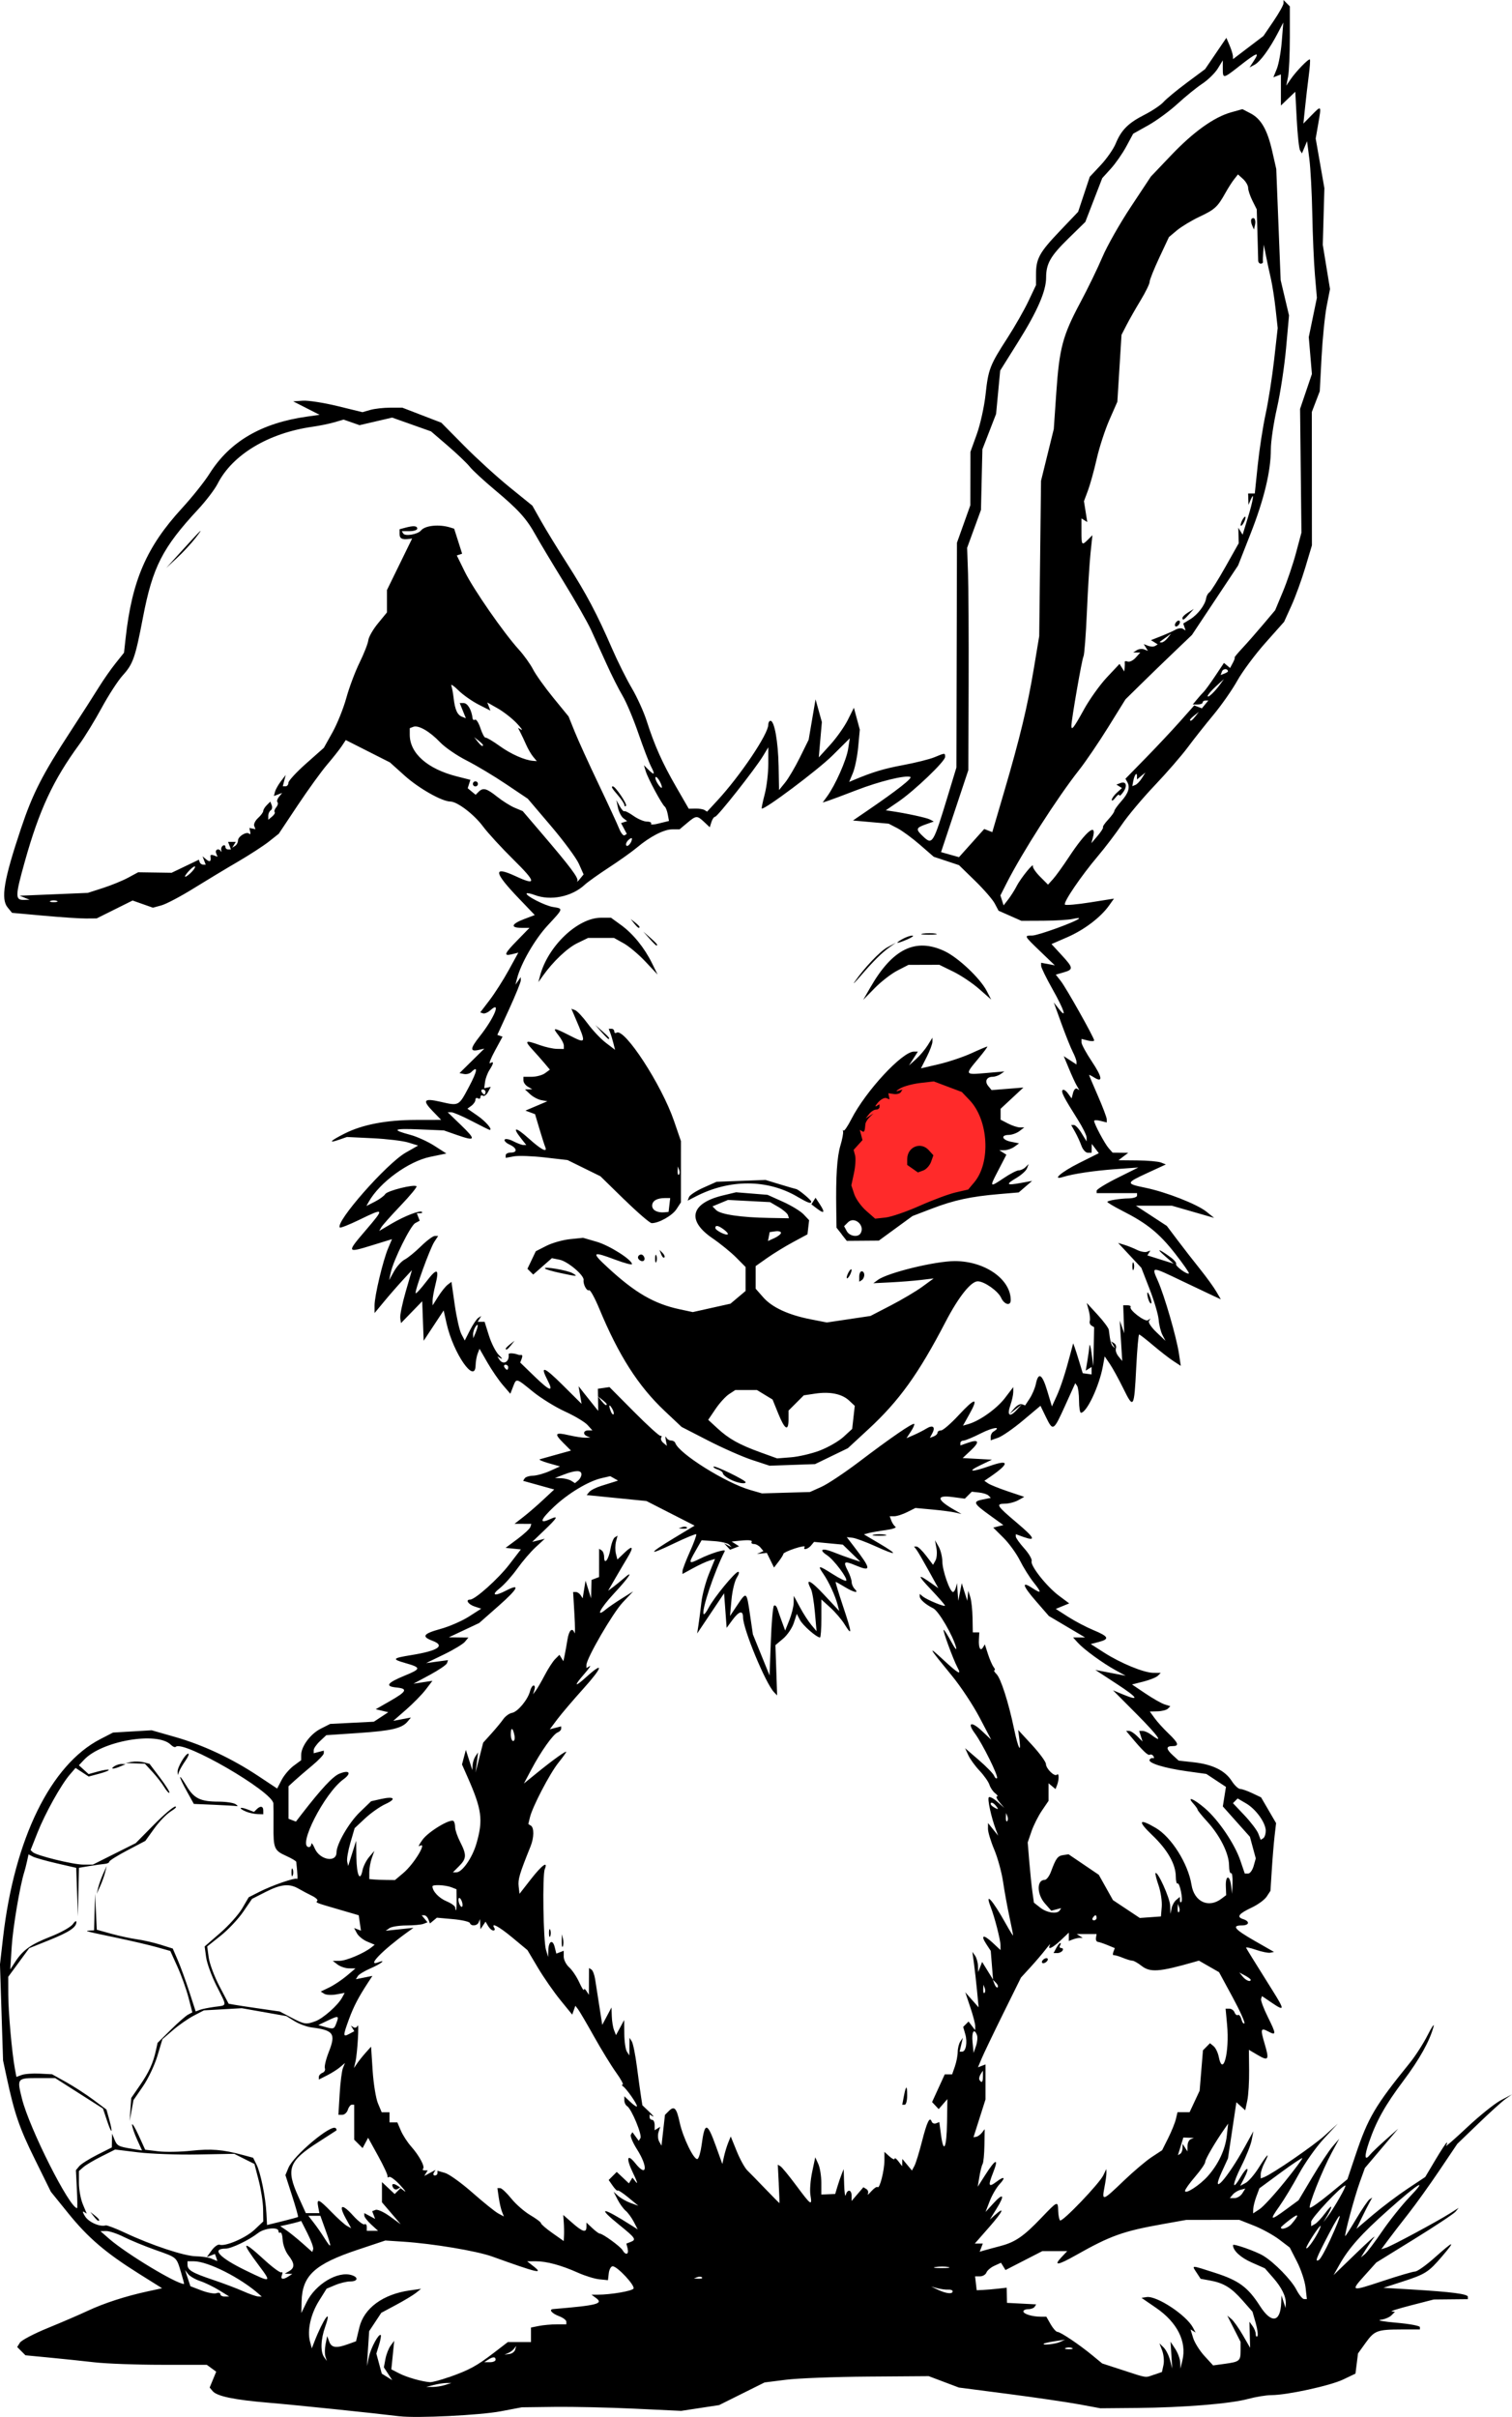
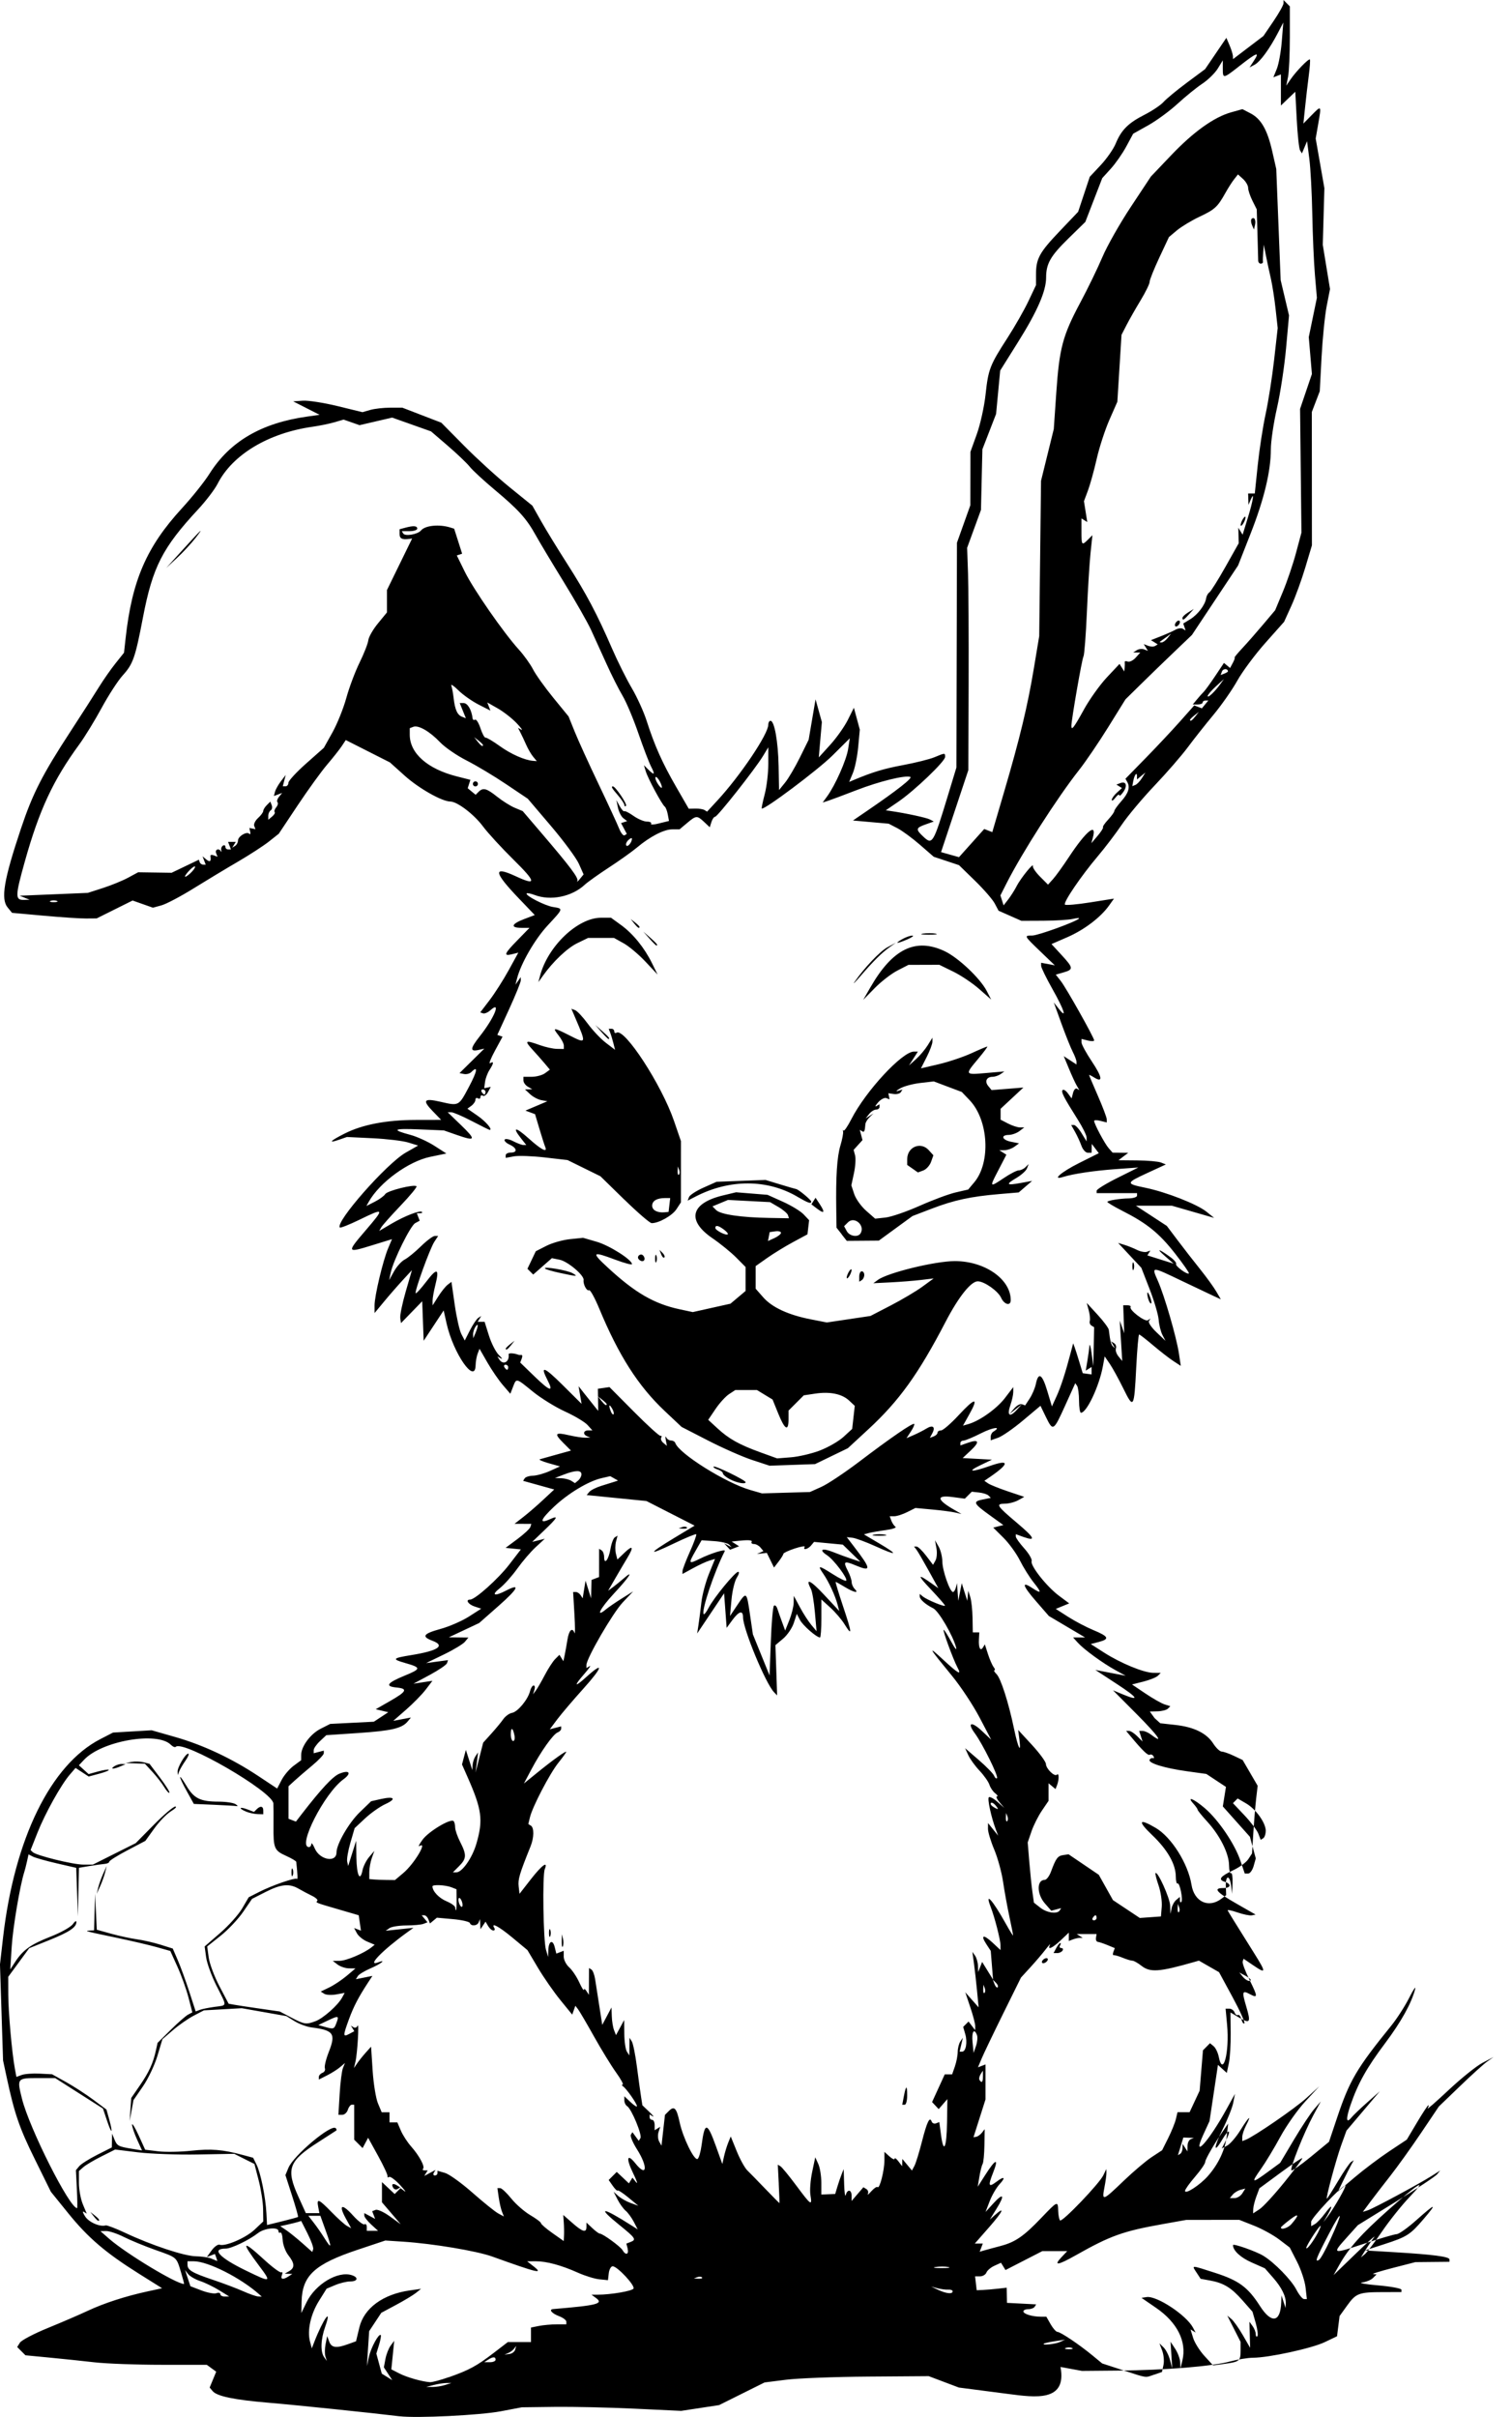
<svg xmlns="http://www.w3.org/2000/svg" xmlns:ns1="http://www.inkscape.org/namespaces/inkscape" xmlns:ns2="http://sodipodi.sourceforge.net/DTD/sodipodi-0.dtd" width="61.841mm" height="98.845mm" viewBox="0 0 61.841 98.845" version="1.1" id="svg1000" xml:space="preserve" ns1:version="1.2 (dc2aedaf03, 2022-05-15)" ns2:docname="Zombie Easter bunny.svg">
  <title id="title1079">Zombie Easter bunny</title>
  <ns2:namedview id="namedview1002" pagecolor="#ffffff" bordercolor="#666666" borderopacity="1.0" ns1:showpageshadow="2" ns1:pageopacity="0.0" ns1:pagecheckerboard="0" ns1:deskcolor="#d1d1d1" ns1:document-units="mm" showgrid="false" ns1:zoom="0.76958798" ns1:cx="699.07536" ns1:cy="258.57992" ns1:window-width="1920" ns1:window-height="1009" ns1:window-x="1912" ns1:window-y="-8" ns1:window-maximized="1" ns1:current-layer="layer1" />
  <defs id="defs997" />
  <g ns1:label="Lager 1" ns1:groupmode="layer" id="layer1" transform="translate(-19.583,6.754)">
-     <path id="path1072" style="opacity:0.996;fill:#ff2a2a;stroke:none;stroke-width:0.473" d="m 59.88,38.435 c 1.192,0.836 0.274,3.493 -1.518,3.842 -3.08,1.479 -3.552,1.067 -4.086,-0.287 0.047,-3.162 -0.023,-3.188 1.457,-4.026 1.48,-0.838 0.969,-1.759 4.147,0.471 z" ns2:nodetypes="sccss" />
-     <path style="fill:#000000;stroke-width:0.103" d="m 35.929,92.064 c -1.08,-0.133 -4.249,-0.461 -5.354,-0.554 -1.425,-0.12 -2.121,-0.266 -2.298,-0.479 l -0.119,-0.143 0.134,-0.324 0.134,-0.324 -0.193,-0.141 -0.193,-0.141 H 26.187 c -1.019,0 -2.254,-0.046 -2.743,-0.102 -0.489,-0.056 -1.324,-0.144 -1.855,-0.194 L 20.624,89.569 20.455,89.4 20.286,89.231 20.398,89.052 c 0.062,-0.098 0.572,-0.366 1.134,-0.596 0.562,-0.229 1.297,-0.546 1.632,-0.703 0.674,-0.316 1.557,-0.603 2.459,-0.798 l 0.59,-0.128 -0.952,-0.597 c -1.358,-0.853 -2.077,-1.467 -2.887,-2.47 l -0.71,-0.878 -0.662,-1.343 c -0.632,-1.282 -0.827,-1.851 -1.15,-3.357 l -0.144,-0.671 -0.063,-1.964 -0.063,-1.964 0.124,-1.083 c 0.465,-4.054 1.949,-7.085 3.983,-8.132 l 0.516,-0.266 0.79,-0.047 0.79,-0.047 0.966,0.276 c 1.138,0.325 2.318,0.879 3.393,1.593 l 0.775,0.514 0.182,-0.351 c 0.1,-0.193 0.321,-0.453 0.491,-0.579 l 0.308,-0.228 3.91e-4,-0.213 c 7.82e-4,-0.352 0.38,-0.863 0.796,-1.074 l 0.391,-0.198 0.893,-0.045 0.893,-0.045 0.295,-0.194 0.295,-0.194 -0.257,-0.061 -0.257,-0.061 0.592,-0.339 c 0.677,-0.387 0.732,-0.504 0.257,-0.55 -0.484,-0.047 -0.387,-0.189 0.33,-0.483 0.688,-0.282 0.69,-0.33 0.022,-0.52 -0.55,-0.157 -0.519,-0.196 0.254,-0.322 1.102,-0.179 1.404,-0.383 0.866,-0.586 -0.46,-0.174 -0.382,-0.288 0.336,-0.486 0.355,-0.098 0.873,-0.324 1.152,-0.502 l 0.506,-0.324 -0.274,-0.091 c -0.259,-0.086 -0.383,-0.281 -0.18,-0.281 0.204,0 1.149,-0.847 1.6,-1.433 l 0.476,-0.619 -0.313,-0.032 -0.313,-0.032 0.486,-0.361 c 0.267,-0.199 0.504,-0.42 0.527,-0.491 l 0.041,-0.129 -0.344,-0.001 -0.344,-0.001 0.361,-0.281 c 0.199,-0.154 0.564,-0.47 0.812,-0.702 l 0.451,-0.421 -0.636,-0.177 -0.636,-0.177 0.063,-0.101 c 0.034,-0.056 0.188,-0.105 0.341,-0.109 0.153,-0.004 0.464,-0.091 0.691,-0.193 L 42.487,53.217 42.023,53.086 c -0.256,-0.072 -0.418,-0.145 -0.361,-0.161 0.057,-0.017 0.367,-0.103 0.689,-0.193 l 0.585,-0.163 -0.314,-0.314 c -0.386,-0.386 -0.341,-0.445 0.24,-0.311 0.249,0.057 0.546,0.102 0.659,0.099 l 0.207,-0.006 -0.129,-0.052 c -0.187,-0.076 -0.158,-0.241 0.042,-0.241 h 0.171 L 43.614,51.524 c -0.108,-0.121 -0.522,-0.369 -0.92,-0.551 -0.398,-0.182 -0.99,-0.548 -1.315,-0.813 -0.696,-0.567 -0.673,-0.561 -0.813,-0.198 l -0.11,0.284 -0.31,-0.361 c -0.171,-0.199 -0.454,-0.613 -0.63,-0.92 l -0.32,-0.558 -0.077,0.197 c -0.042,0.108 -0.08,0.325 -0.084,0.481 -0.02,0.796 -0.911,-0.489 -1.186,-1.711 l -0.12,-0.535 -0.409,0.62 -0.409,0.62 -0.03,-0.808 -0.03,-0.808 -0.434,0.447 -0.434,0.447 -0.03,-0.207 c -0.016,-0.114 0.085,-0.602 0.224,-1.083 l 0.254,-0.876 -0.379,0.412 c -0.209,0.227 -0.553,0.621 -0.764,0.877 l -0.385,0.465 -0.001,-0.31 c -0.002,-0.384 0.342,-1.832 0.555,-2.337 l 0.158,-0.375 -0.797,0.246 c -1.061,0.328 -1.068,0.314 -0.278,-0.608 0.781,-0.912 0.77,-0.932 -0.256,-0.432 -0.414,0.201 -0.774,0.344 -0.801,0.318 -0.207,-0.207 1.911,-2.615 2.693,-3.062 l 0.508,-0.29 -0.402,-0.124 c -0.221,-0.068 -0.876,-0.147 -1.456,-0.175 l -1.054,-0.051 -0.314,0.109 c -0.475,0.166 -0.377,0.052 0.215,-0.247 0.73,-0.37 1.712,-0.558 2.926,-0.56 l 1.027,-0.002 -0.349,-0.36 c -0.432,-0.446 -0.357,-0.536 0.317,-0.381 0.763,0.176 0.747,0.184 1.165,-0.602 0.35,-0.659 0.389,-0.902 0.098,-0.61 -0.062,0.062 -0.196,0.097 -0.297,0.077 l -0.184,-0.036 0.508,-0.501 0.508,-0.501 -0.232,0.053 c -0.363,0.082 -0.352,-0.055 0.042,-0.553 0.6,-0.757 0.898,-1.486 0.437,-1.069 -0.101,0.091 -0.235,0.148 -0.299,0.127 l -0.116,-0.039 0.384,-0.503 c 0.211,-0.277 0.562,-0.827 0.779,-1.222 l 0.395,-0.719 -0.256,0.064 c -0.366,0.092 -0.321,-0.022 0.23,-0.582 L 41.24,31.191 H 40.909 c -0.462,0 -0.414,-0.158 0.107,-0.356 l 0.439,-0.167 -0.644,-0.672 c -1.041,-1.086 -1.079,-1.353 -0.133,-0.914 0.867,0.402 0.844,0.245 -0.103,-0.689 -0.484,-0.478 -1.042,-1.085 -1.239,-1.351 -0.369,-0.495 -1.051,-1.014 -1.335,-1.016 -0.342,-0.002 -1.29,-0.539 -1.866,-1.057 l -0.604,-0.543 -0.903,-0.457 -0.903,-0.457 -0.163,0.246 c -0.089,0.135 -0.359,0.476 -0.599,0.758 -0.24,0.281 -0.783,1.033 -1.207,1.669 l -0.771,1.158 -0.401,0.318 c -0.221,0.175 -0.793,0.546 -1.272,0.826 -0.479,0.279 -1.298,0.773 -1.82,1.097 -0.522,0.324 -1.108,0.633 -1.302,0.687 l -0.352,0.097 -0.416,-0.147 -0.416,-0.147 -0.735,0.366 -0.735,0.366 -0.439,0.003 c -0.242,0.002 -1.02,-0.05 -1.73,-0.114 l -1.291,-0.117 -0.181,-0.22 c -0.286,-0.348 -0.154,-1.136 0.541,-3.213 0.483,-1.446 0.875,-2.214 2.028,-3.982 0.447,-0.685 0.966,-1.494 1.153,-1.798 0.187,-0.303 0.497,-0.748 0.689,-0.988 l 0.349,-0.437 0.066,-0.596 c 0.261,-2.362 0.857,-3.736 2.305,-5.313 0.415,-0.452 0.921,-1.086 1.124,-1.409 0.831,-1.32 2.123,-2.077 3.998,-2.34 l 0.506,-0.071 -0.54,-0.275 -0.54,-0.275 0.396,-0.028 c 0.218,-0.015 0.855,0.084 1.417,0.221 l 1.02,0.249 0.321,-0.092 c 0.177,-0.051 0.544,-0.092 0.816,-0.092 h 0.495 l 0.797,0.307 0.797,0.307 0.93,0.941 c 0.511,0.518 1.349,1.281 1.861,1.696 l 0.932,0.755 0.359,0.636 c 0.197,0.35 0.677,1.133 1.065,1.74 0.782,1.223 1.225,2.059 1.835,3.467 0.225,0.518 0.586,1.244 0.804,1.613 0.218,0.37 0.493,0.974 0.611,1.343 0.328,1.021 0.64,1.719 1.207,2.702 l 0.516,0.895 0.269,-0.006 c 0.148,-0.004 0.317,0.023 0.375,0.059 l 0.106,0.066 0.419,-0.454 c 0.948,-1.028 2.084,-2.72 2.084,-3.102 0,-0.087 0.041,-0.159 0.091,-0.159 0.16,0 0.312,0.853 0.331,1.857 l 0.018,0.975 0.248,-0.306 c 0.137,-0.168 0.409,-0.631 0.606,-1.029 l 0.357,-0.723 0.141,-0.826 0.141,-0.826 0.129,0.464 0.129,0.464 -0.063,0.723 -0.063,0.723 0.469,-0.516 c 0.258,-0.284 0.581,-0.741 0.718,-1.015 l 0.249,-0.499 0.121,0.447 0.121,0.447 -0.065,0.704 c -0.036,0.387 -0.133,0.868 -0.217,1.069 l -0.153,0.366 0.18,-0.076 c 0.779,-0.327 1.231,-0.464 2.034,-0.614 0.508,-0.095 1.083,-0.239 1.278,-0.321 0.432,-0.18 0.432,-0.18 0.432,-0.01 0,0.18 -1.251,1.377 -1.911,1.829 l -0.516,0.353 0.207,0.03 c 0.61,0.088 1.465,0.273 1.601,0.346 l 0.155,0.083 -0.336,0.119 c -0.399,0.141 -0.411,0.199 -0.097,0.494 0.379,0.356 0.409,0.307 1.016,-1.692 l 0.343,-1.13 0.011,-4.596 0.011,-4.596 0.274,-0.767 0.274,-0.767 0.002,-1.092 0.002,-1.092 0.26,-0.723 c 0.143,-0.398 0.304,-1.126 0.358,-1.618 0.113,-1.042 0.174,-1.2 0.898,-2.321 0.298,-0.462 0.683,-1.136 0.854,-1.498 l 0.311,-0.657 8.2e-5,-0.432 c 1.06e-4,-0.651 0.137,-0.902 0.965,-1.771 l 0.758,-0.796 0.238,-0.716 0.238,-0.716 0.448,-0.478 c 0.246,-0.263 0.523,-0.66 0.614,-0.883 0.229,-0.556 0.514,-0.84 1.18,-1.178 0.312,-0.159 0.661,-0.393 0.775,-0.521 0.114,-0.128 0.543,-0.483 0.953,-0.788 l 0.747,-0.555 0.435,-0.64 0.435,-0.64 0.131,0.307 c 0.072,0.169 0.133,0.365 0.136,0.435 l 0.005,0.128 0.622,-0.473 0.622,-0.473 0.411,-0.605 c 0.226,-0.333 0.411,-0.663 0.411,-0.734 v -0.13 l 0.129,0.129 0.129,0.129 v 1.26 c 0,0.693 -0.033,1.423 -0.073,1.622 l -0.073,0.361 0.176,-0.258 c 0.223,-0.327 0.744,-0.864 0.79,-0.813 0.019,0.021 -0.001,0.317 -0.046,0.658 -0.044,0.341 -0.112,0.922 -0.15,1.291 l -0.07,0.671 0.332,-0.338 c 0.41,-0.417 0.409,-0.418 0.278,0.335 l -0.107,0.616 0.178,1.015 0.178,1.015 -0.033,1.158 -0.033,1.158 0.148,0.905 0.148,0.905 -0.136,0.696 c -0.075,0.383 -0.169,1.324 -0.21,2.091 l -0.074,1.394 -0.162,0.423 -0.162,0.423 0.002,2.727 0.002,2.727 -0.271,0.907 c -0.149,0.499 -0.405,1.203 -0.569,1.564 l -0.298,0.657 -0.767,0.863 c -0.422,0.475 -0.938,1.169 -1.147,1.544 -0.209,0.375 -0.648,1.002 -0.974,1.395 -0.327,0.393 -0.801,0.992 -1.054,1.333 -0.253,0.34 -0.863,1.043 -1.355,1.56 -0.492,0.518 -1.096,1.238 -1.342,1.601 -0.246,0.363 -0.687,0.943 -0.98,1.289 -0.686,0.811 -1.425,1.899 -1.344,1.98 0.035,0.035 0.5,-0.006 1.034,-0.091 l 0.971,-0.154 -0.202,0.284 c -0.343,0.482 -1.014,0.991 -1.698,1.29 l -0.655,0.285 0.407,0.442 c 0.491,0.533 0.499,0.597 0.088,0.716 l -0.32,0.092 0.203,0.258 c 0.223,0.284 1.366,2.317 1.366,2.43 0,0.039 -0.116,0.042 -0.258,0.006 l -0.258,-0.065 v 0.145 c 0,0.08 0.191,0.432 0.425,0.782 0.428,0.641 0.46,0.881 0.087,0.647 -0.111,-0.069 -0.202,-0.114 -0.202,-0.098 0,0.015 0.162,0.399 0.36,0.853 0.198,0.454 0.361,0.884 0.361,0.956 l 0.001,0.131 -0.258,-0.065 c -0.142,-0.036 -0.258,-0.035 -0.258,0.002 0,0.12 0.433,0.932 0.596,1.117 l 0.159,0.181 0.32,0.003 0.32,0.003 -0.2,0.152 -0.2,0.152 0.769,0.007 c 0.423,0.004 0.859,0.043 0.969,0.086 l 0.201,0.079 -0.743,0.343 c -0.904,0.417 -0.909,0.443 -0.098,0.61 0.857,0.177 2.12,0.672 2.505,0.983 l 0.31,0.25 -0.864,-0.249 -0.864,-0.249 h -0.736 -0.736 l 0.632,0.413 0.632,0.413 0.448,0.594 c 0.246,0.327 0.658,0.857 0.916,1.178 0.258,0.322 0.553,0.73 0.657,0.907 l 0.189,0.323 -0.292,-0.134 c -0.161,-0.074 -0.751,-0.354 -1.312,-0.623 -1.251,-0.6 -1.238,-0.6 -0.972,0.001 0.272,0.614 0.762,2.305 0.862,2.973 l 0.076,0.505 -0.299,-0.194 c -0.164,-0.106 -0.536,-0.395 -0.827,-0.641 -0.29,-0.246 -0.55,-0.448 -0.578,-0.448 -0.028,0 -0.081,0.609 -0.119,1.354 -0.085,1.676 -0.107,1.711 -0.532,0.845 -0.19,-0.386 -0.438,-0.837 -0.551,-1.002 l -0.207,-0.301 -0.074,0.404 c -0.15,0.815 -0.661,1.899 -0.896,1.901 -0.043,3.91e-4 -0.078,-0.22 -0.079,-0.49 -7.82e-4,-0.27 -0.036,-0.542 -0.077,-0.606 l -0.076,-0.115 -0.413,0.913 c -0.478,1.056 -0.498,1.068 -0.791,0.466 l -0.22,-0.453 -0.715,0.6 c -0.393,0.33 -0.851,0.648 -1.018,0.706 l -0.303,0.106 v -0.143 c 0,-0.079 0.046,-0.172 0.103,-0.207 0.377,-0.233 -0.006,-0.188 -0.491,0.058 -0.327,0.166 -0.652,0.302 -0.723,0.303 -0.071,7.83e-4 -0.129,0.045 -0.129,0.099 v 0.098 l 0.315,-0.11 c 0.449,-0.156 0.488,-0.038 0.107,0.319 l -0.329,0.308 0.599,0.033 0.599,0.033 -0.465,0.223 c -0.589,0.283 -0.38,0.301 0.383,0.033 0.796,-0.28 0.807,-0.103 0.028,0.433 l -0.256,0.176 0.155,0.106 c 0.085,0.058 0.453,0.206 0.816,0.328 l 0.661,0.222 -0.248,0.138 c -0.137,0.076 -0.38,0.139 -0.541,0.141 -0.39,0.005 -0.344,0.08 0.479,0.775 0.737,0.623 0.809,0.771 0.283,0.588 L 61.13,55.989 v 0.098 c 0,0.054 0.156,0.272 0.347,0.485 0.191,0.213 0.326,0.447 0.3,0.519 -0.064,0.182 0.617,1.043 1.121,1.418 l 0.416,0.31 -0.275,0.113 -0.275,0.113 0.504,0.323 c 0.277,0.178 0.746,0.424 1.042,0.547 0.622,0.258 0.668,0.363 0.212,0.482 l -0.327,0.085 0.536,0.344 c 0.686,0.44 1.631,0.829 2.022,0.833 l 0.305,0.002 -0.118,0.118 c -0.065,0.065 -0.329,0.171 -0.588,0.237 l -0.47,0.119 0.55,0.37 c 0.302,0.204 0.655,0.404 0.784,0.445 l 0.234,0.074 -0.1,0.1 c -0.055,0.055 -0.243,0.104 -0.419,0.109 l -0.32,0.009 0.194,0.268 c 0.106,0.148 0.36,0.429 0.564,0.624 0.422,0.405 0.458,0.522 0.164,0.522 -0.27,0 -0.261,0.121 0.026,0.382 l 0.232,0.211 0.62,0.069 c 0.763,0.085 1.278,0.338 1.549,0.763 0.114,0.178 0.269,0.325 0.346,0.327 0.077,0.002 0.3,0.08 0.497,0.174 l 0.358,0.17 0.307,0.527 0.307,0.527 -0.06,0.516 c -0.033,0.284 -0.085,0.907 -0.115,1.384 l -0.055,0.868 -0.153,0.234 c -0.084,0.129 -0.356,0.329 -0.604,0.446 -0.541,0.254 -0.643,0.388 -0.365,0.476 0.292,0.093 0.26,0.259 -0.05,0.259 -0.431,0 -0.296,0.162 0.53,0.634 l 0.788,0.451 -0.154,0.031 c -0.084,0.017 -0.349,-0.037 -0.587,-0.119 -0.238,-0.082 -0.419,-0.119 -0.401,-0.082 0.032,0.067 0.28,0.468 1.082,1.748 0.502,0.802 0.498,0.86 -0.037,0.496 l -0.395,-0.268 -0.037,0.112 c -0.021,0.062 0.104,0.398 0.278,0.747 0.346,0.699 0.348,0.766 0.017,0.589 -0.314,-0.168 -0.331,-0.109 -0.148,0.509 0.195,0.656 0.157,0.714 -0.296,0.446 l -0.35,-0.206 0.009,0.839 c 0.005,0.461 -0.028,1.018 -0.075,1.236 l -0.084,0.397 -0.181,-0.164 -0.181,-0.164 -0.172,1.148 -0.172,1.148 -0.254,0.555 c -0.485,1.06 0.216,0.29 0.952,-1.046 l 0.342,-0.62 -0.07,0.361 c -0.038,0.199 -0.23,0.68 -0.425,1.069 -0.379,0.756 -0.396,1.068 -0.024,0.437 0.268,-0.455 0.387,-0.422 0.148,0.04 l -0.169,0.326 0.223,-0.119 c 0.122,-0.066 0.365,-0.348 0.538,-0.627 0.35,-0.563 0.48,-0.675 0.236,-0.203 -0.087,0.168 -0.158,0.382 -0.158,0.476 v 0.171 l 0.134,-0.051 c 0.346,-0.133 2.021,-1.284 2.491,-1.711 l 0.526,-0.479 -0.573,0.619 c -0.315,0.34 -0.774,0.991 -1.02,1.445 -0.246,0.454 -0.604,1.047 -0.795,1.317 -0.417,0.588 -0.377,0.605 0.282,0.121 l 0.503,-0.369 0.564,-0.948 c 0.31,-0.521 0.684,-1.087 0.832,-1.257 l 0.268,-0.31 -0.307,0.568 c -0.385,0.712 -0.967,2.177 -0.895,2.25 0.03,0.03 0.388,-0.22 0.796,-0.555 l 0.741,-0.61 0.329,-0.981 c 0.514,-1.534 0.797,-2.015 2.218,-3.77 0.23,-0.284 0.559,-0.795 0.731,-1.136 0.172,-0.341 0.283,-0.503 0.246,-0.361 -0.15,0.579 -0.573,1.341 -1.23,2.217 -0.75,0.999 -1.11,1.642 -1.413,2.523 -0.199,0.58 -0.183,0.786 0.041,0.509 0.07,-0.087 0.359,-0.362 0.641,-0.612 l 0.513,-0.454 -0.681,0.804 -0.681,0.804 -0.213,0.591 c -0.214,0.595 -0.643,2.191 -0.588,2.191 0.016,0 0.221,-0.323 0.456,-0.718 0.235,-0.395 0.476,-0.748 0.536,-0.785 l 0.109,-0.068 -0.107,0.192 c -0.059,0.105 -0.204,0.393 -0.324,0.638 l -0.216,0.447 0.679,-0.576 c 0.374,-0.317 1.007,-0.794 1.408,-1.061 l 0.728,-0.484 0.418,-0.703 c 0.23,-0.387 0.438,-0.703 0.464,-0.703 0.025,0 0.011,0.058 -0.032,0.129 -0.043,0.071 0.343,-0.266 0.858,-0.749 0.515,-0.483 1.14,-0.985 1.389,-1.115 l 0.452,-0.237 -0.258,0.182 c -0.142,0.1 -0.646,0.555 -1.119,1.012 l -0.861,0.829 -0.727,1.08 c -0.4,0.594 -0.966,1.384 -1.258,1.756 -0.292,0.372 -0.665,0.855 -0.828,1.075 l -0.296,0.399 0.2,-0.064 c 0.23,-0.073 2.078,-1.067 2.61,-1.403 l 0.355,-0.225 -0.13,0.157 c -0.072,0.086 -0.83,0.59 -1.685,1.118 l -1.555,0.961 -0.451,0.502 c -0.618,0.687 -0.605,0.691 0.711,0.255 0.639,-0.212 1.237,-0.388 1.33,-0.39 0.092,-0.003 0.454,-0.26 0.804,-0.573 0.79,-0.705 0.872,-0.719 0.299,-0.049 -0.558,0.652 -0.682,0.731 -1.63,1.038 l -0.772,0.25 1.186,0.071 c 1.612,0.097 2.27,0.183 2.27,0.297 v 0.096 l -0.697,0.007 -0.697,0.007 -0.93,0.239 c -0.511,0.132 -0.868,0.244 -0.793,0.251 l 0.136,0.012 -0.147,0.147 c -0.081,0.081 -0.281,0.163 -0.446,0.183 -0.165,0.02 0.13,0.074 0.656,0.119 0.525,0.045 0.955,0.126 0.955,0.178 v 0.096 l -0.749,0.001 c -0.995,0.002 -1.109,0.044 -1.472,0.549 l -0.31,0.431 -0.052,0.413 -0.052,0.413 -0.504,0.241 c -0.533,0.254 -2.288,0.636 -2.934,0.638 -0.211,7.12e-4 -0.639,0.071 -0.952,0.155 -0.728,0.198 -2.637,0.353 -4.544,0.37 l -1.498,0.013 -0.878,-0.162 C 63.229,91.485 61.927,91.294 60.818,91.15 l -2.017,-0.262 -0.617,-0.233 -0.617,-0.233 -2.479,0.018 c -1.363,0.01 -2.874,0.068 -3.357,0.129 l -0.878,0.111 -0.93,0.463 -0.93,0.463 -0.775,0.118 -0.775,0.118 -1.911,-0.09 c -1.051,-0.05 -2.518,-0.082 -3.259,-0.073 l -1.349,0.017 -0.858,0.163 c -0.851,0.161 -3.443,0.289 -4.138,0.203 z m 1.859,-1.28 0.258,-0.083 -0.207,0.002 c -0.114,0.001 -0.346,0.037 -0.516,0.081 l -0.31,0.079 0.258,0.002 c 0.142,0.001 0.374,-0.035 0.516,-0.081 z m 0.154,-0.318 c 0.825,-0.29 1.137,-0.459 1.826,-0.988 l 0.586,-0.45 h 0.473 0.473 v -0.297 -0.297 l 0.323,-0.065 c 0.178,-0.035 0.503,-0.065 0.723,-0.065 h 0.4 V 88.193 c 0,-0.062 -0.139,-0.165 -0.31,-0.229 -0.285,-0.108 -0.417,-0.269 -0.232,-0.285 1.817,-0.152 2.075,-0.219 1.754,-0.454 l -0.183,-0.134 h 0.252 c 0.531,0 1.404,-0.148 1.466,-0.249 0.075,-0.122 -0.661,-0.913 -0.851,-0.913 -0.07,0 -0.142,0.128 -0.16,0.284 l -0.033,0.284 -0.351,-0.035 c -0.193,-0.019 -0.588,-0.141 -0.878,-0.271 -0.679,-0.305 -1.287,-0.469 -1.726,-0.467 l -0.35,0.002 0.258,0.202 c 0.425,0.332 0.181,0.275 -1.686,-0.397 -0.639,-0.23 -2.429,-0.529 -3.641,-0.608 l -0.731,-0.048 -1.129,0.377 c -1.766,0.589 -2.274,1.058 -2.296,2.123 l -0.01,0.465 0.213,-0.44 c 0.359,-0.739 1.276,-1.289 1.847,-1.108 0.288,0.091 0.249,0.257 -0.06,0.257 -0.144,0 -0.421,0.066 -0.615,0.148 l -0.353,0.148 -0.311,0.498 c -0.339,0.542 -0.487,1.209 -0.369,1.658 l 0.075,0.285 0.1,-0.258 c 0.362,-0.936 0.745,-1.471 0.446,-0.623 -0.182,0.516 -0.199,1.023 -0.041,1.242 l 0.111,0.155 -0.059,-0.182 c -0.032,-0.1 -0.029,-0.329 0.007,-0.509 l 0.065,-0.327 0.083,0.225 c 0.094,0.254 0.285,0.28 0.767,0.106 l 0.33,-0.119 0.136,-0.566 c 0.189,-0.787 0.965,-1.358 2.058,-1.513 l 0.465,-0.066 -0.207,0.166 c -0.114,0.091 -0.479,0.312 -0.813,0.49 l -0.606,0.325 -0.248,0.375 -0.248,0.375 -0.046,0.714 -0.046,0.714 0.082,-0.378 c 0.081,-0.372 0.406,-0.969 0.484,-0.89 0.022,0.022 -0.009,0.202 -0.07,0.399 l -0.11,0.359 0.111,0.41 0.111,0.41 0.214,0.133 0.214,0.133 -0.171,-0.262 -0.172,-0.262 0.065,-0.344 c 0.035,-0.189 0.131,-0.433 0.212,-0.543 l 0.147,-0.199 -0.059,0.584 -0.059,0.584 0.32,0.165 c 0.309,0.16 0.934,0.338 1.26,0.36 0.087,0.006 0.434,-0.086 0.77,-0.205 z m 28.846,-0.103 0.319,-0.111 0.062,-0.284 c 0.034,-0.156 0.011,-0.42 -0.051,-0.586 l -0.114,-0.302 0.172,0.169 c 0.094,0.093 0.212,0.326 0.261,0.516 l 0.09,0.347 -0.034,-0.548 -0.034,-0.548 0.191,0.29 c 0.105,0.16 0.196,0.406 0.203,0.548 l 0.011,0.258 0.081,-0.341 c 0.181,-0.762 -0.213,-1.546 -1.073,-2.138 l -0.601,-0.413 0.21,-0.032 c 0.41,-0.062 1.618,0.733 1.893,1.246 l 0.11,0.205 -0.104,-0.064 -0.104,-0.064 0.107,0.349 c 0.059,0.192 0.267,0.523 0.462,0.736 l 0.355,0.387 0.467,-0.064 c 0.615,-0.084 0.656,-0.118 0.656,-0.54 v -0.359 l -0.272,-0.537 -0.272,-0.537 0.167,0.138 c 0.092,0.076 0.302,0.372 0.467,0.658 l 0.3,0.519 -0.014,-0.532 -0.014,-0.532 0.129,0.177 c 0.071,0.097 0.129,0.245 0.129,0.329 0,0.084 0.03,0.123 0.066,0.086 0.036,-0.036 0.007,-0.277 -0.065,-0.535 L 70.81,87.787 70.399,87.32 c -0.456,-0.518 -0.77,-0.709 -1.333,-0.811 l -0.377,-0.068 -0.167,-0.255 c -0.204,-0.312 -0.251,-0.313 0.768,0.015 0.964,0.311 1.335,0.586 1.825,1.352 0.471,0.736 0.841,0.675 0.87,-0.145 l 0.01,-0.291 0.083,0.258 0.083,0.258 0.01,-0.174 c 0.017,-0.289 -0.164,-0.66 -0.519,-1.064 l -0.336,-0.383 -0.54,-0.239 c -0.455,-0.201 -0.764,-0.488 -0.764,-0.71 0,-0.077 0.939,0.253 1.239,0.435 0.452,0.274 1.146,0.985 1.353,1.385 0.11,0.213 0.252,0.387 0.315,0.387 h 0.115 l -0.053,-0.474 c -0.029,-0.261 -0.187,-0.735 -0.35,-1.054 l -0.297,-0.58 -0.435,-0.331 C 71.66,84.65 71.195,84.395 70.867,84.266 l -0.597,-0.236 -1.084,0.001 -1.084,0.001 -0.964,0.172 c -1.63,0.291 -2.137,0.473 -3.56,1.277 -0.725,0.41 -0.92,0.439 -0.589,0.086 l 0.243,-0.258 -0.509,-6.4e-5 -0.509,-7.1e-5 -0.753,0.387 -0.753,0.387 -0.092,-0.149 -0.092,-0.149 -0.268,0.122 c -0.148,0.067 -0.295,0.192 -0.328,0.278 -0.033,0.086 -0.151,0.156 -0.262,0.156 h -0.202 l 0.033,0.284 0.033,0.284 0.258,-0.012 c 0.142,-0.006 0.418,-0.03 0.613,-0.052 l 0.355,-0.04 0.006,0.31 0.006,0.31 0.597,0.031 0.597,0.031 -0.061,0.098 c -0.033,0.054 -0.151,0.098 -0.261,0.098 -0.11,0 -0.2,0.041 -0.2,0.091 0,0.105 0.356,0.215 0.702,0.217 l 0.237,0.001 0.176,0.309 c 0.097,0.17 0.222,0.31 0.279,0.312 0.127,0.003 0.885,0.512 1.426,0.958 l 0.403,0.332 0.841,0.274 c 1.026,0.334 0.902,0.316 1.284,0.183 z M 39.854,89.751 c 0,-0.129 -0.11,-0.129 -0.31,0 l -0.155,0.1 0.232,0.001 c 0.128,7.12e-4 0.232,-0.045 0.232,-0.102 z m 0.8,-0.413 0.042,-0.155 -0.085,0.114 c -0.047,0.063 -0.155,0.143 -0.24,0.179 l -0.155,0.065 0.198,-0.024 c 0.109,-0.013 0.217,-0.094 0.24,-0.179 z m 22.774,-0.068 c -0.071,-0.029 -0.187,-0.029 -0.258,0 -0.071,0.029 -0.013,0.052 0.129,0.052 0.142,0 0.2,-0.023 0.129,-0.052 z m -0.491,-0.246 0.207,-0.094 -0.413,0.063 c -0.227,0.035 -0.432,0.08 -0.456,0.101 -0.089,0.078 0.464,0.02 0.663,-0.07 z M 28.544,86.908 c -0.227,-0.14 -0.576,-0.309 -0.775,-0.375 -0.199,-0.066 -0.419,-0.194 -0.489,-0.284 l -0.128,-0.164 0.11,0.33 0.11,0.33 0.453,0.173 c 0.249,0.095 0.524,0.145 0.611,0.112 0.087,-0.034 0.159,-0.016 0.159,0.039 0,0.055 0.081,0.099 0.181,0.097 l 0.181,-0.003 L 28.544,86.908 Z m 1.647,0.174 c -0.763,-0.681 -2.101,-1.358 -2.684,-1.358 h -0.255 v 0.142 c 0,0.218 0.19,0.331 1.033,0.614 0.426,0.143 0.984,0.354 1.239,0.468 0.256,0.114 0.532,0.211 0.615,0.215 l 0.15,0.007 z m 28.356,-0.13 c 0,-0.044 -0.081,-0.075 -0.181,-0.068 -0.099,0.006 -0.297,-0.019 -0.439,-0.057 l -0.258,-0.068 0.292,0.137 c 0.326,0.153 0.585,0.178 0.585,0.057 z M 26.989,86.184 C 26.796,85.542 26.837,85.579 25.939,85.261 25.498,85.104 24.917,84.865 24.649,84.73 c -0.268,-0.135 -0.593,-0.244 -0.723,-0.242 l -0.236,0.004 0.361,0.315 c 0.705,0.613 2.748,1.846 3.06,1.846 0.01,0 -0.045,-0.211 -0.122,-0.468 z m 3.19,-0.278 c -0.757,-1.01 -0.696,-1.077 0.217,-0.239 0.337,0.309 0.65,0.539 0.696,0.51 0.046,-0.029 0.056,0.02 0.022,0.108 -0.07,0.182 0.041,0.205 0.27,0.057 l 0.155,-0.1 -0.155,-0.005 -0.155,-0.005 0.181,-0.105 c 0.237,-0.138 0.228,-0.317 -0.033,-0.649 -0.118,-0.15 -0.222,-0.43 -0.232,-0.623 -0.01,-0.193 -0.053,-0.33 -0.096,-0.304 -0.043,0.026 -0.077,-0.002 -0.077,-0.062 0,-0.18 -0.574,-0.124 -0.838,0.083 -0.369,0.289 -1.089,0.634 -1.321,0.634 -0.599,0 -0.264,0.366 0.816,0.892 1.051,0.512 1.072,0.504 0.55,-0.192 z m 18.116,0.477 c -0.034,-0.034 -0.123,-0.038 -0.198,-0.008 l -0.136,0.054 0.198,0.008 c 0.109,0.004 0.17,-0.02 0.136,-0.054 z m 27.49,-1.642 c -0.087,0.114 -0.244,0.346 -0.35,0.516 l -0.192,0.31 0.163,-0.134 c 0.09,-0.074 0.407,-0.492 0.704,-0.93 0.298,-0.438 0.802,-1.068 1.12,-1.402 0.8,-0.838 0.373,-0.577 -0.878,0.536 -1.091,0.97 -1.603,1.545 -1.993,2.239 l -0.232,0.413 0.908,-0.878 c 0.499,-0.483 0.837,-0.785 0.75,-0.671 z m -17.417,1.218 c -0.127,-0.025 -0.359,-0.025 -0.516,-0.001 -0.157,0.024 -0.053,0.044 0.231,0.045 0.284,7.11e-4 0.412,-0.019 0.285,-0.043 z m -29.939,-0.386 -0.057,-0.148 -0.165,0.063 -0.165,0.063 0.199,-0.274 c 0.11,-0.15 0.255,-0.254 0.324,-0.23 0.234,0.083 1.071,-0.278 1.429,-0.615 l 0.357,-0.337 -0.007,-0.504 c -0.004,-0.277 -0.085,-0.806 -0.181,-1.176 l -0.174,-0.671 -0.413,-0.207 -0.413,-0.207 -1.498,0.027 c -0.824,0.015 -1.919,-0.025 -2.435,-0.088 l -0.937,-0.115 -0.56,0.281 c -0.308,0.154 -0.642,0.352 -0.741,0.44 l -0.181,0.159 v 0.488 c 0,0.268 0.072,0.66 0.16,0.871 l 0.16,0.383 -0.119,-0.074 c -0.066,-0.041 -0.041,0.045 0.054,0.191 0.156,0.238 0.602,0.432 0.84,0.364 0.051,-0.014 0.408,0.122 0.793,0.303 1.08,0.508 2.42,0.952 2.896,0.96 0.237,0.004 0.524,0.047 0.637,0.096 0.114,0.049 0.217,0.092 0.229,0.096 0.012,0.004 -0.003,-0.06 -0.034,-0.141 z m -5.01,-1.685 -0.142,-0.181 0.181,0.142 c 0.172,0.135 0.227,0.22 0.142,0.22 -0.021,0 -0.103,-0.081 -0.181,-0.181 z m 50.564,0.97 c 0.543,-1.181 0.52,-1.34 -0.039,-0.272 -0.533,1.019 -0.601,1.196 -0.412,1.079 0.062,-0.038 0.265,-0.401 0.451,-0.807 z m -28.728,0.348 -0.054,-0.205 0.167,-0.064 c 0.254,-0.097 0.215,-0.157 -0.457,-0.701 -0.939,-0.759 -0.711,-0.747 0.508,0.028 l 0.246,0.156 -0.161,-0.312 C 45.414,83.938 45.265,83.734 45.173,83.658 45.08,83.581 44.931,83.375 44.842,83.2 l -0.162,-0.317 0.195,0.174 c 0.107,0.095 0.334,0.223 0.505,0.285 l 0.31,0.111 -0.407,-0.336 c -0.224,-0.185 -0.42,-0.313 -0.437,-0.285 -0.016,0.028 -0.106,-0.057 -0.199,-0.19 l -0.169,-0.242 0.165,-0.165 0.165,-0.165 0.249,0.234 0.249,0.234 0.072,-0.117 0.072,-0.117 0.149,0.187 c 0.082,0.103 0.028,-0.062 -0.12,-0.366 -0.302,-0.619 -0.252,-0.835 0.093,-0.403 0.474,0.593 0.522,0.144 0.062,-0.58 -0.171,-0.27 -0.283,-0.538 -0.248,-0.594 l 0.064,-0.103 0.129,0.177 0.129,0.177 0.069,-0.112 c 0.078,-0.127 -0.366,-1.198 -0.543,-1.306 -0.063,-0.039 -0.115,-0.146 -0.115,-0.238 v -0.167 l 0.258,0.243 c 0.142,0.133 0.258,0.207 0.258,0.163 0,-0.103 -0.422,-0.708 -0.563,-0.807 -0.06,-0.042 -0.069,-0.077 -0.022,-0.077 0.047,-7.11e-4 -0.073,-0.222 -0.267,-0.492 -0.194,-0.27 -0.601,-0.932 -0.903,-1.472 -0.302,-0.54 -0.598,-1.044 -0.657,-1.12 l -0.108,-0.139 -0.064,0.181 -0.064,0.181 -0.487,-0.598 c -0.268,-0.329 -0.68,-0.923 -0.916,-1.319 l -0.428,-0.721 -0.606,-0.504 c -0.559,-0.465 -0.904,-0.65 -0.75,-0.401 0.035,0.057 0.017,0.103 -0.04,0.103 -0.057,0 -0.152,-0.081 -0.211,-0.181 l -0.107,-0.181 -0.104,0.155 -0.104,0.155 -0.01,-0.207 -0.01,-0.207 -0.052,0.129 c -0.061,0.152 -0.312,0.173 -0.362,0.03 -0.019,-0.054 -0.33,-0.126 -0.691,-0.158 l -0.657,-0.059 -0.142,0.118 -0.142,0.118 -0.064,-0.167 c -0.035,-0.092 -0.111,-0.167 -0.169,-0.167 h -0.105 l 0.119,0.143 0.119,0.143 -0.166,0.064 c -0.091,0.035 -0.406,0.064 -0.7,0.065 -0.294,7.12e-4 -0.603,0.05 -0.689,0.109 l -0.155,0.108 0.568,-0.06 0.568,-0.06 -0.254,0.183 c -1.013,0.731 -1.677,1.416 -1.192,1.23 0.367,-0.141 0.113,0.063 -0.298,0.239 -0.249,0.107 -0.489,0.252 -0.532,0.322 l -0.079,0.128 0.338,-0.068 0.338,-0.068 -0.18,0.275 c -0.392,0.599 -0.588,0.976 -0.78,1.499 -0.25,0.684 -0.249,0.738 0.01,0.6 l 0.209,-0.112 -0.07,-0.114 -0.07,-0.114 0.11,0.068 c 0.061,0.037 0.134,0.01 0.164,-0.062 0.07,-0.17 -0.007,1.136 -0.087,1.471 l -0.061,0.258 0.133,-0.195 c 0.073,-0.107 0.231,-0.304 0.35,-0.437 l 0.217,-0.242 0.064,0.976 c 0.035,0.537 0.133,1.14 0.217,1.341 l 0.153,0.365 h 0.16 0.16 v 0.207 0.207 h 0.16 0.16 l 0.144,0.336 c 0.079,0.185 0.267,0.475 0.418,0.646 0.338,0.383 0.577,0.83 0.491,0.916 -0.036,0.036 -0.008,0.065 0.062,0.065 h 0.127 l -0.07,0.114 -0.07,0.114 0.231,-0.124 0.231,-0.124 -0.07,0.114 c -0.039,0.062 -0.021,0.114 0.039,0.114 0.06,0 0.109,-0.043 0.109,-0.096 v -0.096 l 0.307,0.088 c 0.169,0.048 0.676,0.413 1.127,0.811 0.451,0.397 0.924,0.778 1.051,0.846 l 0.231,0.124 -0.077,-0.193 c -0.043,-0.106 -0.102,-0.367 -0.133,-0.58 l -0.055,-0.387 h 0.112 c 0.062,0 0.265,0.191 0.453,0.424 0.187,0.233 0.538,0.54 0.779,0.681 0.241,0.142 0.439,0.29 0.439,0.331 0,0.04 0.209,0.221 0.465,0.401 l 0.465,0.328 0.011,-0.23 c 0.006,-0.127 0.002,-0.367 -0.01,-0.534 l -0.021,-0.303 0.375,0.329 c 0.42,0.369 0.574,0.411 0.574,0.156 v -0.173 l 0.239,0.225 c 0.131,0.124 0.269,0.225 0.305,0.225 0.121,0 0.849,0.53 0.933,0.679 0.123,0.219 0.268,0.178 0.206,-0.058 z m -13.089,-0.609 -0.264,-0.521 -0.129,0.04 c -0.071,0.022 -0.264,0.069 -0.428,0.106 l -0.299,0.066 0.247,0.167 c 0.136,0.092 0.43,0.33 0.654,0.528 l 0.407,0.361 0.038,-0.113 c 0.021,-0.062 -0.081,-0.347 -0.227,-0.634 z m 28.344,0.5 c 0.594,-0.154 0.948,-0.398 1.662,-1.147 0.67,-0.702 0.68,-0.707 0.692,-0.284 0.005,0.176 0.039,0.35 0.076,0.387 0.084,0.084 1.601,-1.498 1.768,-1.844 l 0.124,-0.258 0.004,0.155 c 0.002,0.085 -0.034,0.352 -0.081,0.594 -0.111,0.574 -0.076,0.562 0.778,-0.258 0.399,-0.383 0.918,-0.823 1.153,-0.978 l 0.428,-0.281 0.247,-0.494 c 0.136,-0.272 0.278,-0.622 0.315,-0.778 l 0.068,-0.284 h 0.247 0.247 l 0.205,-0.439 0.205,-0.439 0.068,-0.826 0.068,-0.826 0.144,-0.146 0.144,-0.146 0.148,0.123 c 0.081,0.067 0.175,0.261 0.209,0.43 0.172,0.862 0.447,-0.186 0.342,-1.306 l -0.061,-0.658 h 0.154 c 0.085,0 0.181,0.069 0.213,0.154 0.033,0.085 0.096,0.132 0.14,0.104 0.044,-0.027 0.107,0.052 0.14,0.177 0.033,0.125 0.087,0.199 0.122,0.164 0.034,-0.034 -0.185,-0.519 -0.487,-1.077 l -0.55,-1.015 -0.412,-0.236 -0.412,-0.236 -0.207,0.059 c -1.42,0.406 -1.787,0.432 -2.145,0.15 -0.144,-0.114 -0.31,-0.207 -0.369,-0.207 -0.058,0 -0.237,-0.054 -0.397,-0.12 -0.16,-0.066 -0.324,-0.113 -0.364,-0.105 -0.041,0.009 -0.047,-0.053 -0.015,-0.137 l 0.058,-0.152 -0.295,-0.122 c -0.162,-0.067 -0.341,-0.127 -0.398,-0.133 -0.057,-0.006 -0.092,-0.081 -0.078,-0.166 l 0.025,-0.155 H 64.026 63.62 l 0.123,0.078 0.123,0.078 -0.121,0.001 c -0.066,7.11e-4 -0.194,0.03 -0.284,0.064 l -0.163,0.063 v -0.171 -0.171 L 62.963,72.601 c -0.347,0.325 -0.552,0.412 -0.437,0.186 0.036,-0.071 -0.042,0.01 -0.174,0.181 -0.131,0.17 -0.413,0.5 -0.625,0.732 l -0.386,0.422 -0.73,1.477 c -0.401,0.812 -0.797,1.638 -0.879,1.835 l -0.15,0.358 0.154,-0.059 0.154,-0.059 v 0.716 0.716 l -0.246,0.774 -0.246,0.774 0.116,-0.022 c 0.064,-0.012 0.167,-0.087 0.23,-0.166 l 0.113,-0.144 -0.011,0.661 c -0.006,0.363 -0.039,0.707 -0.074,0.764 -0.034,0.057 -0.094,0.289 -0.131,0.516 l -0.069,0.413 0.307,-0.481 c 0.43,-0.672 0.565,-0.712 0.322,-0.094 -0.216,0.547 -0.187,0.617 0.146,0.365 0.313,-0.237 0.382,-0.178 0.121,0.103 -0.13,0.14 -0.313,0.454 -0.406,0.697 l -0.17,0.442 0.315,-0.346 c 0.417,-0.458 0.488,-0.352 0.138,0.207 L 60.067,84.019 60.27,83.838 c 0.445,-0.395 0.329,-0.145 -0.229,0.491 l -0.589,0.671 h 0.164 0.164 l -0.064,0.167 -0.064,0.167 0.196,-0.057 c 0.108,-0.032 0.405,-0.111 0.66,-0.178 z m 1.705,-11.666 c 0.035,-0.057 0.11,-0.103 0.167,-0.103 0.057,0 0.075,0.046 0.039,0.103 -0.035,0.057 -0.11,0.103 -0.167,0.103 -0.057,0 -0.075,-0.046 -0.039,-0.103 z m 0.568,-0.516 c 0.061,-0.114 0.135,-0.207 0.165,-0.207 0.03,0 0.025,0.046 -0.01,0.103 -0.035,0.057 -0.012,0.103 0.052,0.103 0.064,0 0.087,0.046 0.052,0.103 -0.035,0.057 -0.132,0.103 -0.216,0.103 h -0.152 z m 10.7,11.645 c 0.082,-0.156 0.131,-0.284 0.109,-0.284 -0.062,0 -0.585,0.811 -0.581,0.901 0.004,0.105 0.284,-0.26 0.472,-0.617 z M 32.909,84.484 32.686,83.864 h -0.246 -0.246 l 0.221,0.284 c 0.122,0.156 0.316,0.435 0.432,0.62 0.302,0.481 0.315,0.419 0.062,-0.284 z m 1.857,-0.262 c -0.156,-0.144 -0.283,-0.309 -0.283,-0.365 v -0.103 l 0.222,0.119 0.222,0.119 -0.061,-0.158 -0.061,-0.158 0.141,-0.054 c 0.078,-0.03 0.341,0.09 0.584,0.267 l 0.443,0.321 -0.384,-0.449 -0.384,-0.449 v -0.413 -0.413 l 0.26,0.244 0.26,0.244 0.12,-0.12 0.12,-0.12 0.163,0.122 c 0.089,0.067 0.004,-0.048 -0.189,-0.257 -0.194,-0.208 -0.392,-0.354 -0.442,-0.323 -0.049,0.03 -0.078,0.017 -0.064,-0.03 0.014,-0.047 -0.159,-0.42 -0.384,-0.829 l -0.41,-0.744 -0.113,0.211 -0.113,0.211 -0.172,-0.172 -0.172,-0.172 V 80.035 79.32 h -0.096 c -0.053,0 -0.126,0.093 -0.162,0.207 -0.036,0.114 -0.138,0.207 -0.226,0.207 h -0.161 l 0.051,-0.852 c 0.028,-0.469 0.088,-0.945 0.134,-1.059 l 0.083,-0.207 -0.198,0.168 c -0.109,0.093 -0.349,0.245 -0.534,0.338 l -0.336,0.17 V 78.183 c 0,-0.06 0.067,-0.135 0.148,-0.166 0.082,-0.031 0.126,-0.116 0.098,-0.187 -0.027,-0.072 0.045,-0.372 0.161,-0.667 0.295,-0.749 0.199,-0.887 -0.704,-1.002 -0.196,-0.025 -0.508,-0.14 -0.694,-0.255 l -0.338,-0.209 -0.911,-0.161 -0.911,-0.161 -0.775,0.044 -0.775,0.044 -0.413,0.215 c -0.227,0.118 -0.609,0.384 -0.849,0.59 l -0.436,0.376 -0.205,0.684 c -0.113,0.376 -0.379,0.937 -0.592,1.245 l -0.386,0.561 -0.078,0.428 -0.078,0.428 0.032,-0.472 0.032,-0.471 0.357,-0.519 c 0.371,-0.539 0.538,-0.904 0.653,-1.428 l 0.068,-0.308 0.534,-0.529 c 0.294,-0.291 0.614,-0.572 0.711,-0.624 l 0.177,-0.095 -0.16,-0.614 c -0.088,-0.338 -0.291,-0.902 -0.451,-1.255 l -0.29,-0.641 -0.553,-0.156 c -0.304,-0.086 -1.041,-0.258 -1.637,-0.383 -1.277,-0.267 -1.348,-0.286 -1.11,-0.296 l 0.181,-0.008 0.021,-0.749 0.021,-0.749 0.035,0.736 0.035,0.736 0.59,0.164 c 0.324,0.09 0.799,0.193 1.054,0.228 0.256,0.035 0.689,0.135 0.964,0.221 l 0.499,0.157 0.207,0.479 c 0.114,0.264 0.325,0.843 0.469,1.286 l 0.262,0.807 0.164,-0.063 c 0.09,-0.035 0.363,-0.09 0.607,-0.124 0.531,-0.073 0.523,0.016 0.08,-0.863 -0.2,-0.397 -0.391,-0.922 -0.424,-1.165 l -0.061,-0.443 0.634,-0.55 c 0.349,-0.302 0.755,-0.755 0.901,-1.005 l 0.267,-0.456 0.422,-0.215 c 0.532,-0.271 1.483,-0.601 1.548,-0.537 0.04,0.04 0.034,-0.149 -0.025,-0.696 -0.004,-0.034 -0.191,-0.145 -0.417,-0.247 -0.486,-0.219 -0.522,-0.307 -0.513,-1.246 0.004,-0.395 7.82e-4,-0.798 -0.006,-0.897 -0.034,-0.488 -3.698,-2.611 -3.995,-2.314 -0.031,0.031 -0.121,-0.007 -0.199,-0.086 -0.552,-0.552 -2.822,-0.159 -3.548,0.614 l -0.212,0.226 0.199,0.18 0.199,0.18 0.391,-0.108 c 0.215,-0.059 0.41,-0.089 0.433,-0.066 0.023,0.023 -0.152,0.094 -0.39,0.158 l -0.432,0.116 -0.268,-0.176 -0.268,-0.176 -0.236,0.274 c -0.36,0.419 -1.009,1.584 -1.322,2.375 l -0.281,0.71 0.086,0.084 c 0.14,0.138 1.652,0.511 2.072,0.511 h 0.389 l 0.876,-0.439 0.876,-0.439 0.739,-0.749 c 0.406,-0.412 0.802,-0.749 0.88,-0.748 0.077,2.06e-4 -0.002,0.087 -0.176,0.193 -0.174,0.106 -0.481,0.422 -0.682,0.702 l -0.366,0.509 -0.738,0.388 c -0.406,0.213 -0.738,0.422 -0.738,0.463 0,0.042 -0.081,0.082 -0.181,0.09 -0.099,0.008 -0.378,0.047 -0.62,0.087 l -0.439,0.073 -0.022,0.993 -0.022,0.993 -0.034,-0.992 -0.034,-0.992 -0.797,-0.184 c -0.438,-0.101 -0.877,-0.225 -0.975,-0.275 l -0.178,-0.091 -0.063,0.286 c -0.035,0.157 -0.085,0.356 -0.113,0.441 -0.173,0.535 -0.464,2.26 -0.513,3.047 l -0.058,0.93 0.202,-0.31 c 0.318,-0.487 0.637,-0.714 1.451,-1.033 0.416,-0.163 0.823,-0.391 0.904,-0.507 0.081,-0.115 0.147,-0.156 0.147,-0.091 0,0.219 -0.289,0.412 -1.113,0.744 l -0.817,0.329 -0.429,0.585 -0.429,0.585 0.002,0.727 c 0.002,0.722 0.149,2.378 0.269,3.028 l 0.063,0.339 0.22,-0.08 c 0.121,-0.044 0.449,-0.069 0.729,-0.054 l 0.509,0.026 0.576,0.321 c 0.317,0.177 0.818,0.502 1.113,0.722 l 0.537,0.401 0.108,0.388 c 0.166,0.599 0.113,0.654 -0.08,0.082 l -0.172,-0.512 -0.977,-0.623 -0.977,-0.623 -0.692,-2.14e-4 c -0.872,-3.06e-4 -0.876,0.005 -0.665,0.848 0.302,1.208 1.946,4.471 2.253,4.471 0.016,0 0.012,-0.349 -0.009,-0.776 l -0.039,-0.776 0.134,-0.162 c 0.074,-0.089 0.404,-0.298 0.734,-0.465 l 0.6,-0.303 0.006,-0.283 0.006,-0.283 0.089,0.222 c 0.113,0.279 0.161,0.306 0.697,0.395 l 0.438,0.072 -0.203,-0.448 c -0.112,-0.246 -0.203,-0.518 -0.204,-0.603 -2.07e-4,-0.085 0.12,0.11 0.268,0.433 l 0.268,0.588 0.53,0.065 c 0.292,0.036 0.902,0.026 1.356,-0.023 0.819,-0.087 1.279,-0.05 2.102,0.172 l 0.427,0.115 0.14,0.28 c 0.167,0.334 0.37,1.333 0.404,1.995 l 0.025,0.476 0.62,-0.153 c 0.341,-0.084 0.632,-0.164 0.648,-0.177 0.016,-0.013 -0.094,-0.404 -0.244,-0.868 l -0.272,-0.844 0.122,-0.295 c 0.211,-0.509 1.754,-1.805 1.934,-1.624 0.036,0.036 0.047,0.08 0.023,0.097 -0.024,0.017 -0.359,0.233 -0.744,0.48 -1.205,0.771 -1.32,1.089 -0.803,2.228 l 0.303,0.669 h 0.277 0.277 l -0.049,-0.258 c -0.069,-0.361 0.019,-0.326 0.546,0.215 0.253,0.26 0.538,0.515 0.632,0.567 l 0.171,0.094 -0.222,-0.405 c -0.308,-0.563 -0.16,-0.622 0.295,-0.119 0.209,0.232 0.422,0.396 0.473,0.365 0.051,-0.031 0.092,0.016 0.092,0.104 v 0.161 h 0.231 0.231 z m 0.902,-1.499 c -0.095,-0.153 -0.019,-0.208 0.146,-0.105 l 0.137,0.085 -0.107,0.066 c -0.059,0.036 -0.138,0.016 -0.176,-0.046 z M 23.601,70.438 c 0.035,-0.142 0.127,-0.398 0.204,-0.568 l 0.141,-0.31 -0.063,0.258 c -0.035,0.142 -0.127,0.398 -0.204,0.568 l -0.141,0.31 z M 31.504,69.818 c 0,-0.142 0.023,-0.2 0.052,-0.129 0.029,0.071 0.029,0.187 0,0.258 -0.029,0.071 -0.052,0.013 -0.052,-0.129 z m -1.85,-2.482 c -0.33,-0.133 -0.29,-0.22 0.043,-0.094 l 0.275,0.105 0.107,-0.107 c 0.153,-0.153 0.272,-0.132 0.272,0.048 v 0.155 l -0.232,-0.006 c -0.128,-0.004 -0.337,-0.049 -0.465,-0.1 z m -1.317,-0.281 -0.826,-0.035 -0.284,-0.512 c -0.359,-0.647 -0.371,-0.815 -0.015,-0.222 0.307,0.513 0.566,0.639 1.313,0.641 0.295,7.83e-4 0.605,0.047 0.69,0.102 0.085,0.055 0.108,0.091 0.052,0.081 -0.057,-0.011 -0.475,-0.035 -0.93,-0.055 z m -2.039,-0.726 c -0.093,-0.154 -0.309,-0.432 -0.479,-0.617 l -0.311,-0.336 -0.393,-0.014 -0.393,-0.014 0.243,-0.046 c 0.134,-0.025 0.353,-0.018 0.488,0.015 l 0.245,0.062 0.43,0.569 c 0.236,0.313 0.409,0.59 0.384,0.615 -0.025,0.025 -0.122,-0.081 -0.215,-0.235 z m 0.549,-0.626 c -0.01,-0.179 0.319,-0.739 0.434,-0.739 0.048,0 -0.002,0.128 -0.111,0.284 -0.109,0.156 -0.225,0.354 -0.257,0.439 l -0.058,0.155 -0.008,-0.139 z m -2.59,-0.222 c 0.085,-0.055 0.225,-0.098 0.31,-0.094 l 0.155,0.006 -0.207,0.089 c -0.284,0.122 -0.447,0.122 -0.258,0 z m 48.148,18.72 c 0.331,-0.386 0.309,-0.464 -0.054,-0.187 -0.209,0.159 -0.379,0.307 -0.379,0.329 0,0.113 0.298,0.016 0.433,-0.141 z m 1.372,-0.436 c 0.291,-0.395 0.346,-0.351 0.097,0.078 l -0.163,0.28 0.189,-0.25 c 0.262,-0.348 0.772,-1.247 0.707,-1.247 -0.146,0 -1.397,1.328 -1.397,1.484 v 0.179 l 0.153,-0.086 c 0.084,-0.047 0.27,-0.244 0.413,-0.438 z m -1.654,-1.284 c 0.417,-0.517 0.743,-0.955 0.724,-0.974 -0.018,-0.019 -0.421,0.25 -0.894,0.599 l -0.86,0.634 -0.123,0.33 c -0.068,0.182 -0.126,0.413 -0.129,0.513 l -0.006,0.183 0.265,-0.173 c 0.146,-0.095 0.606,-0.596 1.023,-1.113 z m -20.688,0.08 -0.04,-0.788 0.111,0.068 c 0.061,0.038 0.352,0.392 0.646,0.788 0.608,0.818 0.655,0.849 0.577,0.384 -0.031,-0.185 7.82e-4,-0.607 0.071,-0.939 l 0.127,-0.603 0.124,0.273 c 0.068,0.15 0.124,0.493 0.124,0.762 v 0.489 l 0.284,-0.012 0.284,-0.012 0.09,-0.301 c 0.05,-0.166 0.128,-0.394 0.174,-0.508 l 0.083,-0.207 0.019,0.62 c 0.01,0.341 0.04,0.538 0.066,0.439 0.065,-0.25 0.239,-0.227 0.239,0.032 v 0.212 l 0.241,-0.281 0.241,-0.281 0.122,0.075 c 0.067,0.041 0.094,0.13 0.061,0.197 -0.034,0.067 0.03,0.019 0.14,-0.106 0.111,-0.125 0.227,-0.202 0.259,-0.171 0.083,0.083 0.277,-0.678 0.278,-1.089 l 3.91e-4,-0.352 0.207,0.187 c 0.114,0.103 0.208,0.145 0.21,0.093 0.002,-0.051 0.072,-0.003 0.155,0.107 l 0.152,0.2 0.004,-0.149 0.004,-0.149 0.197,0.237 0.197,0.237 0.101,-0.189 c 0.056,-0.104 0.194,-0.551 0.307,-0.994 0.209,-0.817 0.319,-1.042 0.399,-0.819 0.024,0.068 0.105,0.1 0.178,0.072 l 0.134,-0.051 0.07,0.526 c 0.106,0.8 0.23,0.537 0.246,-0.521 l 0.014,-0.946 -0.178,0.205 -0.178,0.205 -0.135,-0.144 -0.135,-0.144 0.259,-0.566 0.259,-0.566 h 0.151 0.151 l 0.113,-0.325 c 0.062,-0.179 0.114,-0.446 0.115,-0.594 7.82e-4,-0.148 0.049,-0.338 0.106,-0.424 l 0.105,-0.155 -0.066,0.284 -0.066,0.284 h 0.102 c 0.155,0 0.224,-0.385 0.128,-0.717 l -0.085,-0.295 0.11,-0.11 0.11,-0.11 0.135,0.177 0.135,0.177 0.003,-0.165 c 0.002,-0.091 -0.089,-0.439 -0.202,-0.775 l -0.205,-0.61 0.273,0.309 0.273,0.308 -0.064,-0.67 c -0.035,-0.368 -0.093,-0.879 -0.128,-1.135 l -0.064,-0.465 0.11,0.155 c 0.06,0.085 0.114,0.271 0.119,0.413 l 0.009,0.258 0.081,-0.207 0.081,-0.207 0.223,0.361 0.223,0.361 -0.047,-0.587 -0.047,-0.587 -0.176,-0.268 c -0.253,-0.386 -0.126,-0.42 0.251,-0.068 l 0.324,0.303 v -0.191 c 0,-0.22 -0.238,-1.152 -0.401,-1.57 -0.257,-0.661 0.076,-0.289 0.626,0.697 0.158,0.284 0.289,0.493 0.29,0.465 0.001,-0.028 -0.068,-0.377 -0.153,-0.775 -0.085,-0.398 -0.202,-1.038 -0.258,-1.423 -0.057,-0.385 -0.219,-0.976 -0.361,-1.314 -0.142,-0.337 -0.257,-0.719 -0.256,-0.849 l 0.002,-0.235 0.207,0.258 0.207,0.258 -0.097,-0.258 c -0.187,-0.496 -0.349,-1.246 -0.284,-1.312 0.036,-0.036 0.194,0.046 0.349,0.184 l 0.283,0.25 -0.196,-0.232 c -0.108,-0.128 -0.154,-0.234 -0.103,-0.236 0.051,-0.002 0.019,-0.06 -0.072,-0.129 -0.091,-0.069 -0.197,-0.226 -0.236,-0.348 -0.039,-0.122 -0.22,-0.38 -0.403,-0.574 -0.183,-0.194 -0.391,-0.48 -0.462,-0.637 l -0.13,-0.285 0.564,0.487 c 0.31,0.268 0.59,0.556 0.623,0.641 0.033,0.085 0.085,0.129 0.117,0.097 0.07,-0.07 -0.589,-1.403 -0.905,-1.831 -0.331,-0.448 -0.146,-0.509 0.292,-0.096 l 0.376,0.354 -0.479,-0.913 c -0.264,-0.502 -0.771,-1.269 -1.129,-1.704 -0.962,-1.172 -1.01,-1.259 -0.365,-0.662 0.632,0.585 0.774,0.663 0.595,0.329 -0.175,-0.327 -0.621,-1.543 -0.566,-1.543 0.027,0 0.167,0.221 0.312,0.491 0.145,0.27 0.233,0.374 0.197,0.232 -0.125,-0.485 -0.714,-1.494 -0.936,-1.603 -0.312,-0.153 -0.553,-0.366 -0.553,-0.488 V 58.432 l 0.129,0.105 c 0.171,0.139 0.904,0.441 0.904,0.372 0,-0.03 -0.267,-0.336 -0.594,-0.681 -0.555,-0.586 -0.536,-0.642 0.071,-0.209 l 0.252,0.179 -0.398,-0.723 c -0.219,-0.397 -0.442,-0.781 -0.497,-0.852 l -0.099,-0.129 h 0.104 c 0.057,0 0.232,0.168 0.389,0.374 l 0.285,0.374 0.099,-0.178 c 0.055,-0.098 0.072,-0.324 0.039,-0.503 l -0.06,-0.325 0.149,0.258 c 0.082,0.142 0.151,0.42 0.153,0.619 0.004,0.369 0.309,1.239 0.435,1.24 0.038,2.03e-4 0.091,-0.081 0.117,-0.18 l 0.047,-0.181 0.026,0.361 0.026,0.361 0.071,-0.361 0.071,-0.361 0.113,0.361 0.113,0.361 0.02,-0.207 0.02,-0.207 0.083,0.258 c 0.045,0.142 0.087,0.525 0.093,0.852 l 0.01,0.594 h 0.133 0.133 l -0.015,0.284 c -0.019,0.347 0.059,0.505 0.164,0.334 l 0.078,-0.127 0.129,0.4 c 0.071,0.22 0.175,0.458 0.231,0.529 0.056,0.071 0.07,0.129 0.031,0.129 -0.039,0 -2.3e-5,0.072 0.088,0.159 0.176,0.176 0.492,1.164 0.718,2.248 0.163,0.781 0.295,1.041 0.217,0.429 l -0.051,-0.394 0.565,0.613 c 0.311,0.337 0.567,0.687 0.57,0.777 0.005,0.198 0.354,0.536 0.452,0.438 0.087,-0.087 0.09,0.203 0.005,0.424 l -0.064,0.166 -0.143,-0.119 -0.143,-0.119 v 0.36 0.36 l -0.273,0.402 c -0.15,0.221 -0.342,0.603 -0.426,0.85 l -0.153,0.448 0.065,0.791 c 0.036,0.435 0.093,0.99 0.127,1.232 l 0.062,0.44 0.261,0.205 c 0.272,0.214 0.695,0.273 0.795,0.112 l 0.058,-0.094 -0.202,0.053 -0.202,0.053 -0.259,-0.295 c -0.337,-0.383 -0.343,-0.966 -0.009,-0.966 0.072,0 0.187,-0.151 0.256,-0.336 0.204,-0.551 0.273,-0.644 0.501,-0.678 l 0.218,-0.032 0.618,0.419 0.618,0.419 0.29,0.518 0.29,0.518 0.549,0.365 0.549,0.365 0.432,-0.031 0.432,-0.031 0.033,-0.396 c 0.018,-0.218 -0.04,-0.609 -0.129,-0.87 -0.089,-0.26 -0.146,-0.489 -0.127,-0.508 0.088,-0.088 0.586,1.014 0.599,1.323 l 0.014,0.348 0.044,-0.225 c 0.024,-0.124 0.111,-0.28 0.192,-0.348 l 0.149,-0.123 v 0.133 c 0,0.073 0.026,0.107 0.058,0.075 0.082,-0.082 -0.065,-0.81 -0.152,-0.756 -0.039,0.024 -0.072,-0.104 -0.073,-0.285 -0.002,-0.506 -0.34,-1.099 -0.967,-1.696 -0.608,-0.579 -0.548,-0.701 0.143,-0.295 0.648,0.381 1.327,1.461 1.467,2.332 0.111,0.692 0.695,0.964 1.219,0.569 l 0.198,-0.149 -0.014,-0.364 c -0.017,-0.457 0.159,-0.48 0.215,-0.028 l 0.042,0.336 0.017,-0.445 c 0.009,-0.245 -0.018,-0.424 -0.061,-0.398 -0.043,0.026 -0.08,-0.122 -0.082,-0.33 -0.006,-0.479 -0.371,-1.209 -0.885,-1.772 -0.221,-0.241 -0.401,-0.464 -0.401,-0.495 0,-0.031 -0.077,-0.141 -0.171,-0.245 -0.295,-0.326 0.011,-0.205 0.466,0.184 0.557,0.477 1.22,1.453 1.453,2.139 l 0.182,0.535 h 0.138 c 0.076,0 0.177,-0.139 0.225,-0.31 l 0.087,-0.31 -0.12,-0.442 -0.12,-0.442 -0.554,-0.621 -0.554,-0.621 0.064,-0.399 0.064,-0.399 -0.401,-0.265 -0.401,-0.265 -0.799,-0.111 c -0.921,-0.128 -1.596,-0.337 -1.521,-0.472 0.028,-0.051 0.09,-0.08 0.137,-0.065 0.047,0.016 0.055,-0.02 0.019,-0.079 -0.037,-0.059 -0.103,-0.085 -0.147,-0.058 -0.074,0.046 -0.292,-0.162 -0.776,-0.743 l -0.194,-0.232 h 0.119 c 0.066,0 0.217,0.098 0.336,0.217 l 0.217,0.217 -0.069,-0.217 -0.069,-0.217 h 0.142 c 0.078,0 0.232,0.068 0.343,0.152 0.554,0.419 0.3,0.055 -0.576,-0.827 l -0.979,-0.985 0.384,0.159 c 0.727,0.302 0.647,0.154 -0.229,-0.419 l -0.878,-0.574 0.258,0.05 c 0.142,0.028 0.421,0.081 0.62,0.119 l 0.361,0.069 -0.413,-0.227 C 64.682,61.262 63.919,60.706 63.667,60.428 L 63.473,60.213 h 0.246 0.246 L 63.223,59.774 62.482,59.335 61.955,58.729 c -0.546,-0.628 -0.608,-0.837 -0.162,-0.544 0.392,0.257 0.408,0.206 0.07,-0.218 -0.17,-0.213 -0.424,-0.62 -0.566,-0.904 -0.142,-0.284 -0.445,-0.703 -0.674,-0.93 l -0.416,-0.413 0.207,-0.052 0.207,-0.052 -0.572,-0.413 c -0.66,-0.477 -0.69,-0.55 -0.257,-0.636 l 0.316,-0.063 -0.095,-0.095 C 59.963,54.358 59.787,54.301 59.625,54.284 l -0.296,-0.032 -0.142,0.142 -0.142,0.142 -0.507,-0.067 c -0.673,-0.089 -0.648,0.109 0.065,0.518 l 0.306,0.176 -0.258,-0.06 c -0.142,-0.033 -0.566,-0.089 -0.943,-0.123 l -0.684,-0.063 -0.338,0.169 c -0.186,0.093 -0.423,0.169 -0.526,0.169 H 55.972 l 0.067,0.181 c 0.037,0.099 0.113,0.212 0.169,0.249 0.056,0.038 -0.126,0.1 -0.406,0.138 -0.279,0.038 -0.593,0.093 -0.696,0.122 l -0.188,0.052 0.626,0.37 c 0.807,0.477 0.745,0.524 -0.153,0.116 -0.391,-0.177 -0.815,-0.334 -0.943,-0.348 l -0.232,-0.025 0.286,0.373 c 0.724,0.943 0.734,1.057 0.071,0.78 -0.469,-0.196 -0.515,-0.163 -0.314,0.223 0.086,0.165 0.156,0.371 0.157,0.459 3.13e-4,0.088 0.056,0.216 0.125,0.284 0.192,0.192 -0.035,0.146 -0.41,-0.083 -0.186,-0.113 -0.352,-0.206 -0.37,-0.206 -0.017,0 0.12,0.452 0.305,1.005 0.369,1.102 0.381,1.248 0.057,0.725 -0.118,-0.191 -0.379,-0.496 -0.58,-0.679 L 53.177,58.659 v 0.777 c 0,0.427 -0.025,0.777 -0.056,0.777 -0.139,0 -0.7,-0.489 -0.818,-0.715 l -0.131,-0.25 -0.124,0.376 c -0.068,0.207 -0.265,0.494 -0.437,0.639 l -0.313,0.263 0.035,1.028 0.035,1.028 -0.123,-0.126 c -0.342,-0.348 -1.271,-2.589 -1.271,-3.066 0,-0.301 -0.164,-0.259 -0.436,0.11 l -0.235,0.32 -0.052,-0.707 -0.052,-0.707 -0.551,0.822 -0.551,0.822 0.055,-0.357 c 0.03,-0.197 0.083,-0.609 0.118,-0.916 0.034,-0.307 0.174,-0.832 0.31,-1.167 l 0.247,-0.609 -0.227,0.068 c -0.125,0.037 -0.425,0.176 -0.666,0.308 l -0.439,0.24 0.003,-0.122 c 0.002,-0.067 0.138,-0.423 0.303,-0.792 0.165,-0.368 0.281,-0.689 0.258,-0.711 -0.023,-0.023 -0.44,0.149 -0.927,0.383 -1.076,0.516 -1.061,0.426 0.04,-0.24 l 0.821,-0.496 -0.985,-0.503 -0.985,-0.503 -1.222,-0.122 -1.222,-0.122 0.107,-0.129 c 0.059,-0.071 0.278,-0.182 0.486,-0.246 0.208,-0.064 0.449,-0.139 0.534,-0.167 l 0.155,-0.051 -0.16,-0.09 -0.16,-0.09 -0.356,0.082 c -0.542,0.125 -1.369,0.624 -1.957,1.181 -0.547,0.518 -0.605,0.704 -0.155,0.499 0.371,-0.169 0.323,-0.075 -0.232,0.456 l -0.491,0.47 0.258,-0.064 0.258,-0.064 -0.37,0.341 c -0.204,0.187 -0.544,0.584 -0.757,0.882 -0.212,0.297 -0.534,0.657 -0.714,0.799 -0.367,0.289 -0.224,0.346 0.252,0.1 0.61,-0.316 0.5,-0.084 -0.292,0.615 l -0.804,0.709 -0.62,0.292 -0.62,0.292 0.4,0.005 0.4,0.005 -0.142,0.172 c -0.078,0.095 -0.467,0.33 -0.865,0.522 l -0.723,0.35 0.448,-0.06 0.448,-0.06 -0.041,0.124 c -0.023,0.068 -0.341,0.285 -0.707,0.481 l -0.665,0.358 0.388,-0.059 0.388,-0.059 -0.274,0.359 c -0.15,0.197 -0.511,0.566 -0.801,0.819 l -0.527,0.46 0.361,-0.068 0.361,-0.068 -0.133,0.161 c -0.231,0.281 -0.658,0.381 -2.011,0.472 l -1.317,0.089 -0.258,0.242 c -0.142,0.133 -0.258,0.3 -0.258,0.37 v 0.127 l 0.207,-0.054 0.207,-0.054 v 0.108 c 0,0.059 -0.214,0.286 -0.476,0.503 -0.262,0.217 -0.587,0.497 -0.723,0.622 L 31.384,66.297 V 66.962 67.627 l 0.151,0.058 0.151,0.058 0.236,-0.306 c 0.801,-1.036 1.272,-1.541 1.539,-1.652 0.413,-0.171 0.518,-0.026 0.167,0.23 -0.78,0.568 -1.899,2.77 -1.408,2.77 0.051,0 0.095,-0.058 0.097,-0.129 0.002,-0.071 0.067,0.015 0.143,0.191 0.204,0.467 0.884,0.589 0.886,0.158 0.002,-0.345 0.506,-1.216 0.954,-1.648 l 0.463,-0.447 0.396,-0.089 c 0.555,-0.125 0.658,-0.009 0.184,0.207 -0.218,0.1 -0.59,0.362 -0.826,0.582 l -0.429,0.401 -0.173,0.594 c -0.095,0.327 -0.155,0.675 -0.132,0.774 l 0.04,0.18 0.163,-0.516 0.163,-0.516 0.011,0.691 c 0.011,0.723 0.151,1.01 0.25,0.514 0.032,-0.159 0.154,-0.402 0.271,-0.541 l 0.214,-0.252 -0.104,0.291 c -0.057,0.16 -0.104,0.419 -0.104,0.577 v 0.286 l 0.181,0.017 c 0.099,0.009 0.336,0.018 0.525,0.02 l 0.344,0.004 0.341,-0.287 c 0.445,-0.374 1.011,-1.321 0.661,-1.104 -0.065,0.04 -0.006,-0.078 0.129,-0.263 0.249,-0.338 1.148,-0.876 1.267,-0.757 0.035,0.035 0.064,0.151 0.064,0.258 0,0.106 0.093,0.376 0.207,0.598 0.268,0.525 0.26,0.679 -0.047,0.986 l -0.254,0.254 h 0.141 c 0.24,0 0.653,-0.59 0.823,-1.177 0.28,-0.964 0.224,-1.391 -0.357,-2.708 l -0.233,-0.528 0.079,-0.298 0.079,-0.298 0.132,0.413 0.132,0.413 0.012,-0.207 c 0.007,-0.114 0.06,-0.276 0.118,-0.361 l 0.106,-0.155 -0.052,0.413 -0.052,0.413 0.156,-0.612 0.156,-0.612 0.333,-0.369 c 0.183,-0.203 0.404,-0.469 0.489,-0.592 0.086,-0.122 0.247,-0.239 0.359,-0.258 0.233,-0.041 0.649,-0.543 0.736,-0.888 0.032,-0.128 0.098,-0.232 0.147,-0.232 0.049,0 0.063,0.081 0.031,0.181 l -0.058,0.181 0.117,-0.155 c 0.064,-0.085 0.23,-0.371 0.367,-0.634 0.138,-0.264 0.328,-0.557 0.424,-0.653 l 0.174,-0.174 0.081,0.131 0.081,0.131 0.053,-0.253 c 0.029,-0.139 0.081,-0.427 0.115,-0.64 0.062,-0.384 0.199,-0.507 0.289,-0.258 0.026,0.071 0.023,-0.278 -0.006,-0.775 l -0.053,-0.904 h 0.112 c 0.061,0 0.149,0.058 0.195,0.129 l 0.083,0.129 0.059,-0.361 0.059,-0.361 0.113,0.361 0.113,0.361 0.009,-0.376 0.009,-0.376 0.155,-0.059 0.155,-0.059 V 57.163 56.586 l 0.103,0.064 c 0.057,0.035 0.103,0.157 0.103,0.27 0,0.346 0.184,0.116 0.258,-0.322 0.038,-0.227 0.119,-0.443 0.18,-0.48 l 0.111,-0.068 -0.064,0.245 c -0.035,0.135 -0.037,0.355 -0.004,0.488 l 0.061,0.242 0.297,-0.284 c 0.339,-0.324 0.383,-0.234 0.108,0.219 -0.103,0.17 -0.322,0.542 -0.486,0.826 l -0.298,0.516 0.202,-0.15 c 0.111,-0.083 0.307,-0.242 0.435,-0.354 0.443,-0.388 0.229,-0.056 -0.397,0.617 -0.57,0.613 -0.776,1.021 -0.327,0.646 0.1,-0.083 0.391,-0.282 0.646,-0.442 l 0.465,-0.291 -0.427,0.452 c -0.404,0.428 -1.484,2.289 -1.484,2.558 v 0.126 l 0.129,-0.078 c 0.071,-0.043 -0.022,0.095 -0.207,0.307 -0.457,0.524 -0.422,0.584 0.078,0.132 0.734,-0.663 0.666,-0.397 -0.123,0.479 -0.422,0.469 -0.904,1.035 -1.071,1.258 l -0.304,0.406 0.232,-0.06 0.232,-0.06 v 0.097 c 0,0.053 -0.064,0.121 -0.142,0.151 -0.184,0.07 -0.678,0.765 -1.071,1.505 l -0.311,0.585 0.53,-0.431 c 0.641,-0.521 1.201,-0.924 1.201,-0.863 0,0.024 -0.144,0.225 -0.321,0.446 -0.353,0.442 -1.057,1.792 -1.162,2.228 l -0.067,0.278 0.104,0.064 c 0.138,0.085 0.132,0.489 -0.012,0.847 -0.458,1.138 -0.52,1.349 -0.486,1.646 l 0.034,0.295 0.463,-0.594 c 0.454,-0.582 0.716,-0.772 0.57,-0.413 -0.101,0.247 -0.061,2.928 0.049,3.294 l 0.088,0.295 0.009,-0.278 c 0.012,-0.376 0.178,-0.455 0.26,-0.125 l 0.067,0.267 0.151,-0.058 0.151,-0.058 v 0.239 c 0,0.131 0.1,0.327 0.221,0.436 0.122,0.108 0.307,0.383 0.411,0.61 0.104,0.227 0.191,0.367 0.194,0.31 0.002,-0.057 0.049,-0.034 0.104,0.052 l 0.1,0.155 0.002,-0.548 0.002,-0.548 0.099,0.061 c 0.055,0.034 0.123,0.211 0.151,0.393 0.029,0.183 0.106,0.678 0.172,1.101 l 0.12,0.769 0.189,-0.356 0.189,-0.356 0.012,0.361 c 0.006,0.199 0.048,0.454 0.092,0.566 l 0.08,0.205 0.167,-0.308 0.167,-0.308 0.006,0.568 c 0.003,0.312 0.051,0.638 0.106,0.723 l 0.1,0.155 0.003,-0.361 0.003,-0.361 0.094,0.148 c 0.052,0.081 0.146,0.546 0.209,1.033 0.063,0.487 0.14,1.041 0.17,1.232 l 0.054,0.347 0.277,0.264 c 0.152,0.145 0.219,0.23 0.148,0.189 l -0.129,-0.075 v 0.109 c 0,0.06 0.046,0.109 0.103,0.109 0.057,0 0.103,0.096 0.103,0.213 v 0.213 l 0.114,-0.071 0.114,-0.071 -0.069,0.217 c -0.038,0.12 -0.026,0.294 0.026,0.387 l 0.095,0.169 0.071,-0.63 0.071,-0.63 0.158,-0.158 c 0.223,-0.223 0.316,-0.126 0.443,0.466 0.135,0.629 0.599,1.576 0.733,1.494 0.053,-0.033 0.126,-0.284 0.163,-0.559 0.129,-0.97 0.227,-0.963 0.589,0.043 l 0.26,0.723 0.069,-0.31 c 0.038,-0.17 0.116,-0.424 0.172,-0.563 l 0.103,-0.253 0.244,0.601 c 0.134,0.33 0.329,0.684 0.432,0.785 0.103,0.101 0.439,0.444 0.745,0.763 0.307,0.318 0.563,0.579 0.57,0.579 0.007,0 -0.006,-0.355 -0.028,-0.788 z m 5.114,-3.575 c 0.09,-0.471 0.138,-0.486 0.138,-0.043 0,0.208 -0.045,0.379 -0.101,0.379 h -0.101 z m -13.992,-6.326 0.004,-0.31 0.048,0.183 c 0.026,0.1 0.024,0.24 -0.004,0.31 -0.028,0.07 -0.05,-0.012 -0.048,-0.183 z m -0.52,-0.361 c 0,-0.142 0.023,-0.2 0.052,-0.129 0.029,0.071 0.029,0.187 0,0.258 -0.029,0.071 -0.052,0.013 -0.052,-0.129 z M 55.32,56.009 c 0.128,-0.025 0.337,-0.025 0.465,0 0.128,0.025 0.023,0.045 -0.232,0.045 -0.256,0 -0.36,-0.02 -0.232,-0.045 z m -7.843,-0.308 c 0.075,-0.03 0.164,-0.026 0.198,0.008 0.034,0.034 -0.027,0.059 -0.136,0.054 l -0.198,-0.008 z m 22.917,27.245 0.122,-0.195 -0.197,0.051 c -0.108,0.028 -0.251,0.116 -0.316,0.195 l -0.119,0.144 h 0.194 c 0.107,0 0.249,-0.088 0.316,-0.195 z m -1.405,-0.711 c 0.43,-0.486 0.709,-1.084 0.771,-1.649 l 0.054,-0.491 -0.133,0.19 c -0.394,0.563 -0.804,1.264 -0.804,1.375 0,0.07 -0.186,0.341 -0.413,0.604 -0.227,0.263 -0.413,0.524 -0.413,0.58 0,0.16 0.607,-0.233 0.939,-0.609 z m -1.041,-1.139 0.002,-0.175 0.1,0.155 0.1,0.155 0.002,-0.224 c 7.83e-4,-0.123 0.06,-0.247 0.131,-0.276 l 0.129,-0.052 -0.215,-0.008 -0.215,-0.008 -0.111,0.362 -0.111,0.362 0.094,-0.058 c 0.052,-0.032 0.094,-0.136 0.095,-0.233 z m -8.162,-2.937 -0.002,-0.232 -0.095,0.15 c -0.052,0.082 -0.072,0.187 -0.044,0.232 0.09,0.145 0.142,0.089 0.14,-0.15 z M 59.542,76.476 C 59.424,76.169 59.318,76.337 59.36,76.764 l 0.044,0.439 0.098,-0.287 c 0.054,-0.158 0.072,-0.356 0.04,-0.439 z m -26.203,-0.487 c 0.119,-0.314 0.094,-0.321 -0.351,-0.109 l -0.386,0.184 0.244,0.068 c 0.383,0.108 0.4,0.103 0.493,-0.143 z m -0.85,-0.084 c 0.316,-0.119 0.915,-0.651 1.085,-0.963 l 0.106,-0.194 -0.347,0.063 c -0.191,0.035 -0.411,0.023 -0.489,-0.027 l -0.143,-0.09 0.349,-0.169 c 0.192,-0.093 0.512,-0.306 0.711,-0.473 l 0.361,-0.304 -0.264,-0.003 c -0.145,-0.001 -0.354,-0.071 -0.465,-0.154 l -0.2,-0.152 0.288,-0.003 c 0.271,-0.003 0.995,-0.311 1.292,-0.549 l 0.135,-0.108 -0.307,-0.129 c -0.169,-0.071 -0.359,-0.225 -0.421,-0.342 l -0.114,-0.213 0.14,0.054 0.14,0.054 -0.046,-0.315 -0.046,-0.315 -0.737,-0.215 c -1.048,-0.305 -1.032,-0.299 -0.957,-0.374 0.037,-0.037 -0.06,-0.131 -0.218,-0.207 -0.157,-0.076 -0.402,-0.207 -0.544,-0.289 -0.379,-0.221 -0.722,-0.188 -1.348,0.13 l -0.558,0.284 -0.365,0.534 c -0.201,0.293 -0.614,0.732 -0.918,0.973 l -0.552,0.44 0.063,0.456 c 0.034,0.251 0.232,0.778 0.438,1.171 l 0.376,0.715 0.219,0.04 c 0.12,0.022 0.591,0.094 1.045,0.159 l 0.826,0.119 0.465,0.244 c 0.545,0.286 0.616,0.296 1,0.151 z m 27.369,-1.356 -0.054,-0.136 -0.008,0.198 c -0.004,0.109 0.02,0.17 0.054,0.136 0.034,-0.034 0.038,-0.123 0.008,-0.198 z m 0.459,-0.215 -0.128,-0.127 0.071,0.185 c 0.039,0.102 0.097,0.159 0.128,0.127 0.032,-0.032 6.7e-5,-0.115 -0.071,-0.185 z m 10.418,-0.124 c 0,-0.026 -0.105,-0.104 -0.232,-0.172 l -0.232,-0.124 0.142,0.172 c 0.132,0.16 0.323,0.233 0.323,0.124 z M 64.434,71.677 c 0,-0.057 -0.02,-0.103 -0.046,-0.103 -0.025,0 -0.074,0.046 -0.109,0.103 -0.035,0.057 -0.015,0.103 0.046,0.103 0.06,0 0.109,-0.046 0.109,-0.103 z m 3.376,-0.432 -0.054,-0.136 -0.008,0.198 c -0.004,0.109 0.02,0.17 0.054,0.136 0.034,-0.034 0.038,-0.123 0.008,-0.198 z m -29.551,-0.306 -0.006,-0.429 -0.207,-0.081 c -0.244,-0.095 -0.775,-0.12 -0.775,-0.037 0,0.198 0.264,0.479 0.572,0.608 0.197,0.082 0.358,0.198 0.358,0.258 0,0.06 0.015,0.109 0.032,0.109 0.018,0 0.029,-0.193 0.026,-0.429 z m 0.21,0.057 c -0.037,-0.096 -0.09,-0.151 -0.118,-0.123 -0.028,0.028 -0.022,0.13 0.015,0.226 0.037,0.096 0.09,0.151 0.118,0.123 0.028,-0.028 0.022,-0.13 -0.015,-0.226 z m 32.884,-2.872 c 0,-0.331 -0.4,-0.89 -0.808,-1.127 l -0.342,-0.2 -0.096,0.096 -0.096,0.096 0.472,0.499 c 0.259,0.275 0.515,0.612 0.567,0.75 l 0.095,0.251 0.103,-0.064 c 0.057,-0.035 0.103,-0.171 0.103,-0.301 z m -10.567,-0.597 -0.054,-0.136 -0.008,0.198 c -0.004,0.109 0.02,0.17 0.054,0.136 0.034,-0.034 0.038,-0.123 0.008,-0.198 z M 60.301,67.079 c -0.072,-0.087 -0.158,-0.131 -0.19,-0.098 -0.033,0.033 0.009,0.103 0.092,0.156 0.219,0.138 0.247,0.121 0.098,-0.058 z M 40.626,64.227 c -0.064,-0.334 -0.152,-0.365 -0.152,-0.055 0,0.151 0.044,0.275 0.097,0.275 0.054,0 0.078,-0.099 0.055,-0.221 z M 51.238,58.916 c 0.041,-0.041 0.104,0.013 0.139,0.121 0.035,0.108 0.122,0.353 0.192,0.544 l 0.128,0.349 0.171,-0.428 c 0.094,-0.236 0.174,-0.555 0.176,-0.71 l 0.005,-0.282 0.25,0.465 c 0.137,0.256 0.347,0.581 0.466,0.723 l 0.216,0.258 -0.069,-0.775 c -0.038,-0.426 -0.11,-0.853 -0.161,-0.949 -0.246,-0.468 -0.031,-0.376 0.532,0.228 l 0.624,0.669 -0.067,-0.258 c -0.096,-0.367 -0.358,-0.934 -0.586,-1.265 -0.247,-0.359 -0.198,-0.356 0.402,0.025 0.268,0.17 0.509,0.287 0.535,0.26 0.08,-0.08 -0.501,-0.856 -0.776,-1.037 -0.363,-0.238 -0.211,-0.317 0.251,-0.131 0.214,0.086 0.55,0.21 0.748,0.275 l 0.36,0.118 -0.36,-0.35 -0.36,-0.35 -0.588,-0.056 -0.588,-0.056 -0.122,0.147 c -0.13,0.157 -0.352,0.207 -0.261,0.059 0.03,-0.048 -0.153,-0.02 -0.407,0.064 -0.254,0.084 -0.462,0.181 -0.464,0.217 -0.001,0.036 -0.088,0.177 -0.193,0.314 l -0.191,0.248 -0.147,-0.3 -0.147,-0.3 -0.202,0.023 -0.202,0.023 0.133,-0.059 0.133,-0.059 -0.12,-0.145 c -0.066,-0.08 -0.187,-0.145 -0.269,-0.145 -0.082,0 -0.124,-0.04 -0.094,-0.088 0.048,-0.078 -0.163,-0.087 -0.662,-0.03 l -0.155,0.018 0.152,0.096 0.152,0.096 -0.185,0.071 -0.185,0.071 -0.122,-0.132 -0.122,-0.132 0.155,0.082 0.155,0.082 -0.103,-0.109 c -0.057,-0.06 -0.333,-0.125 -0.615,-0.144 l -0.511,-0.035 -0.236,0.413 c -0.315,0.551 -0.304,0.574 0.157,0.346 0.465,-0.23 1.08,-0.419 1.027,-0.315 -0.427,0.83 -0.974,2.466 -0.862,2.578 0.024,0.024 0.114,-0.092 0.2,-0.259 0.211,-0.409 1.085,-1.473 1.21,-1.473 0.055,0 0.029,0.108 -0.057,0.24 -0.086,0.132 -0.184,0.538 -0.217,0.904 l -0.061,0.664 0.293,-0.438 c 0.384,-0.574 0.386,-0.573 0.524,0.374 l 0.119,0.813 0.341,0.841 0.341,0.841 0.052,-1.388 c 0.028,-0.764 0.085,-1.422 0.127,-1.463 z m 1.943,-4.864 c 0.258,-0.116 0.958,-0.583 1.556,-1.037 1.273,-0.967 2.182,-1.591 2.238,-1.535 0.022,0.022 -0.04,0.162 -0.138,0.311 l -0.178,0.272 0.299,-0.13 c 0.164,-0.071 0.396,-0.19 0.514,-0.263 0.262,-0.163 0.382,-0.07 0.244,0.189 l -0.102,0.191 0.157,-0.06 c 0.087,-0.033 0.157,-0.102 0.157,-0.153 0,-0.051 0.065,-0.092 0.144,-0.092 0.079,0 0.407,-0.284 0.728,-0.631 0.666,-0.719 0.822,-0.733 0.435,-0.04 l -0.266,0.476 0.228,-0.066 c 0.462,-0.134 1.16,-0.633 1.49,-1.066 l 0.339,-0.445 v 0.199 c 0,0.11 -0.052,0.348 -0.115,0.53 -0.15,0.431 -0.041,0.527 0.247,0.215 l 0.23,-0.249 -0.258,0.203 -0.258,0.203 0.19,-0.225 c 0.105,-0.124 0.249,-0.203 0.32,-0.176 l 0.13,0.05 0.188,-0.287 c 0.103,-0.158 0.216,-0.424 0.25,-0.591 0.103,-0.502 0.258,-0.41 0.463,0.273 l 0.194,0.646 0.189,-0.413 c 0.177,-0.387 0.363,-0.96 0.585,-1.807 l 0.095,-0.361 0.058,0.155 c 0.032,0.085 0.12,0.36 0.195,0.611 l 0.138,0.456 0.181,0.025 0.181,0.025 v -0.152 -0.152 l -0.119,0.074 -0.119,0.074 0.067,-0.403 c 0.037,-0.222 0.074,-0.496 0.084,-0.61 0.01,-0.114 0.049,0.026 0.088,0.31 l 0.071,0.516 0.016,-0.794 0.016,-0.794 -0.109,-0.067 c -0.06,-0.037 -0.09,-0.121 -0.068,-0.187 0.023,-0.066 0.004,-0.259 -0.042,-0.429 l -0.083,-0.31 0.443,0.482 c 0.244,0.265 0.451,0.544 0.46,0.62 0.053,0.451 0.092,0.607 0.17,0.678 l 0.088,0.08 -0.084,-0.145 -0.084,-0.145 0.126,0.078 c 0.069,0.043 0.103,0.139 0.075,0.212 -0.028,0.074 0.018,0.22 0.103,0.325 l 0.155,0.191 -0.051,-0.826 -0.051,-0.826 0.092,0.258 0.092,0.258 -0.021,-0.572 -0.021,-0.572 0.173,2.07e-4 c 0.095,1.02e-4 0.153,0.032 0.129,0.072 -0.071,0.115 0.582,0.615 0.704,0.54 l 0.11,-0.068 -0.064,0.103 c -0.035,0.057 0.103,0.261 0.307,0.455 l 0.37,0.352 -0.125,-0.241 c -0.069,-0.133 -0.138,-0.412 -0.154,-0.62 -0.016,-0.208 -0.182,-0.771 -0.369,-1.252 l -0.339,-0.873 -0.475,-0.509 -0.475,-0.509 0.258,0.079 c 0.142,0.043 0.374,0.136 0.516,0.207 0.142,0.07 0.323,0.105 0.402,0.077 l 0.143,-0.051 -0.061,0.099 -0.061,0.099 0.537,0.169 0.537,0.169 -0.361,-0.315 c -0.377,-0.329 -0.253,-0.303 0.228,0.048 0.154,0.112 0.259,0.238 0.233,0.279 -0.049,0.079 0.458,0.453 0.524,0.386 0.021,-0.021 -0.232,-0.385 -0.563,-0.809 -0.651,-0.833 -1.149,-1.237 -2.162,-1.751 -0.357,-0.182 -0.632,-0.348 -0.611,-0.369 0.06,-0.06 0.506,-0.131 0.879,-0.139 0.185,-0.004 0.336,-0.054 0.336,-0.111 v -0.103 h -0.826 -0.826 v -0.1 c 0,-0.055 0.383,-0.291 0.852,-0.524 l 0.852,-0.425 -0.929,0.067 c -0.876,0.063 -1.739,0.192 -2.144,0.319 -0.486,0.153 -0.087,-0.197 0.638,-0.561 l 0.819,-0.41 -0.144,-0.19 -0.144,-0.19 -0.003,0.181 -0.003,0.181 h -0.157 c -0.087,0 -0.203,-0.128 -0.259,-0.284 -0.056,-0.156 -0.173,-0.412 -0.261,-0.568 l -0.16,-0.284 h 0.111 c 0.061,0 0.203,0.151 0.315,0.336 l 0.205,0.336 3.9e-4,-0.159 c 2.07e-4,-0.088 -0.159,-0.413 -0.355,-0.723 -0.581,-0.922 -0.697,-1.147 -0.625,-1.218 0.037,-0.037 0.135,0.024 0.217,0.137 l 0.15,0.205 0.06,-0.23 c 0.033,-0.126 0.105,-0.202 0.159,-0.168 l 0.099,0.061 -0.111,-0.192 c -0.061,-0.105 -0.205,-0.418 -0.319,-0.695 l -0.209,-0.504 0.26,0.17 0.26,0.17 v -0.111 c 0,-0.061 -0.069,-0.243 -0.152,-0.405 -0.084,-0.162 -0.292,-0.682 -0.464,-1.157 l -0.311,-0.862 0.203,0.258 c 0.351,0.447 0.226,0.055 -0.257,-0.804 -0.256,-0.455 -0.465,-0.883 -0.465,-0.953 v -0.126 l 0.28,0.053 0.28,0.053 -0.59,-0.567 c -0.675,-0.649 -0.677,-0.652 -0.334,-0.652 0.237,0 1.798,-0.567 1.913,-0.695 0.028,-0.031 -0.082,-0.025 -0.245,0.014 -0.163,0.039 -0.705,0.073 -1.203,0.076 l -0.906,0.004 -0.468,-0.207 -0.468,-0.207 -0.155,-0.293 C 60.182,30.032 59.818,29.614 59.459,29.264 L 58.806,28.628 58.29,28.456 57.773,28.285 57.205,27.791 c -0.312,-0.271 -0.727,-0.576 -0.922,-0.676 l -0.354,-0.183 -0.73,-0.065 -0.73,-0.065 0.604,-0.413 c 1.204,-0.823 1.852,-1.333 1.742,-1.37 -0.227,-0.076 -1.271,0.182 -2.209,0.545 -0.53,0.205 -1.056,0.401 -1.169,0.437 l -0.206,0.064 0.183,-0.251 c 0.33,-0.452 0.787,-1.481 0.857,-1.932 l 0.069,-0.442 -0.711,0.706 c -0.593,0.588 -2.807,2.248 -2.89,2.165 -0.014,-0.014 0.041,-0.279 0.122,-0.589 0.081,-0.311 0.146,-0.868 0.146,-1.239 l -3.91e-4,-0.675 -0.219,0.361 c -0.319,0.527 -1.859,2.479 -1.956,2.479 -0.045,0 -0.113,0.097 -0.151,0.215 l -0.068,0.215 -0.229,-0.215 c -0.29,-0.273 -0.328,-0.27 -0.7,0.043 l -0.307,0.258 h -0.299 c -0.338,0 -0.908,0.293 -1.441,0.742 -0.199,0.167 -0.713,0.534 -1.144,0.815 -0.43,0.281 -0.876,0.599 -0.991,0.706 -0.529,0.493 -1.398,0.671 -2.056,0.42 -0.154,-0.058 -0.298,-0.087 -0.321,-0.064 -0.079,0.079 0.737,0.501 1.075,0.556 0.431,0.07 0.438,0.047 -0.222,0.76 -0.52,0.562 -1.092,1.552 -1.246,2.159 l -0.066,0.258 0.108,-0.155 0.108,-0.155 0.002,0.133 c 7.83e-4,0.073 -0.215,0.605 -0.479,1.182 l -0.481,1.049 0.107,0.036 0.107,0.036 -0.314,0.58 c -0.173,0.319 -0.26,0.547 -0.194,0.506 0.161,-0.099 0.151,-2.07e-4 -0.027,0.277 -0.081,0.126 -0.162,0.345 -0.181,0.487 l -0.034,0.258 0.134,-0.027 0.134,-0.027 -0.113,0.211 c -0.062,0.116 -0.157,0.184 -0.211,0.15 -0.054,-0.033 -0.098,-0.009 -0.098,0.055 0,0.064 -0.046,0.087 -0.103,0.052 -0.057,-0.035 -0.103,-0.008 -0.103,0.06 0,0.068 -0.074,0.178 -0.164,0.244 l -0.164,0.12 0.415,0.287 c 0.34,0.236 0.633,0.58 0.493,0.58 -0.019,0 -0.346,-0.163 -0.727,-0.361 -0.381,-0.199 -0.76,-0.361 -0.841,-0.361 h -0.147 l 0.534,0.515 c 0.636,0.613 0.615,0.682 -0.129,0.424 L 37.737,39.476 36.73,39.434 c -1.069,-0.044 -1.157,0.011 -0.36,0.225 0.271,0.073 0.712,0.274 0.981,0.447 l 0.489,0.314 -0.658,0.136 c -0.894,0.185 -2.074,1.048 -2.518,1.841 l -0.095,0.17 0.345,-0.176 c 0.19,-0.097 0.38,-0.237 0.424,-0.31 0.081,-0.138 1.187,-0.414 1.281,-0.32 0.029,0.029 -0.265,0.386 -0.654,0.793 -0.388,0.407 -0.743,0.806 -0.789,0.887 l -0.083,0.146 0.496,-0.292 c 0.551,-0.324 1.173,-0.564 1.253,-0.484 0.029,0.029 -0.007,0.052 -0.079,0.052 h -0.132 l 0.059,0.153 0.059,0.153 -0.183,0.098 c -0.195,0.105 -0.889,1.506 -1.001,2.022 l -0.067,0.31 0.202,-0.361 c 0.111,-0.199 0.306,-0.415 0.434,-0.48 0.128,-0.065 0.427,-0.309 0.664,-0.542 0.238,-0.233 0.494,-0.424 0.569,-0.424 h 0.137 l -0.158,0.241 c -0.182,0.278 -0.82,2.041 -0.76,2.101 0.022,0.022 0.22,-0.196 0.44,-0.484 0.439,-0.575 0.535,-0.534 0.361,0.156 -0.063,0.249 -0.113,0.537 -0.112,0.639 l 0.002,0.187 0.228,-0.361 c 0.125,-0.199 0.299,-0.416 0.385,-0.482 l 0.157,-0.12 0.134,0.937 c 0.074,0.515 0.196,1.055 0.272,1.199 l 0.138,0.263 0.217,-0.426 c 0.12,-0.234 0.272,-0.46 0.338,-0.501 l 0.121,-0.075 -0.074,0.119 -0.074,0.119 h 0.142 0.142 l 0.179,0.569 c 0.099,0.313 0.281,0.669 0.406,0.79 0.125,0.121 0.161,0.183 0.082,0.138 l -0.145,-0.083 0.074,0.119 c 0.157,0.255 0.429,0.11 0.387,-0.207 -0.008,-0.058 0.228,-0.046 0.398,0.021 0.028,0.011 0.085,0.015 0.125,0.009 0.041,-0.006 0.046,0.061 0.012,0.149 l -0.062,0.16 0.589,0.571 c 0.631,0.611 0.791,0.657 0.53,0.153 -0.32,-0.619 -0.15,-0.566 0.615,0.194 l 0.777,0.772 -0.062,-0.361 -0.062,-0.361 0.217,0.276 c 0.119,0.152 0.3,0.379 0.402,0.505 l 0.185,0.229 -0.007,-0.453 -0.007,-0.453 0.237,-0.034 0.237,-0.034 1.002,1.009 c 0.551,0.555 1.04,0.999 1.087,0.986 0.047,-0.012 0.059,0.02 0.027,0.072 -0.032,0.052 0.007,0.149 0.087,0.215 l 0.146,0.121 -0.045,-0.238 c -0.025,-0.131 -0.017,-0.18 0.017,-0.109 0.034,0.071 0.123,0.129 0.199,0.129 0.076,0 0.153,0.046 0.172,0.101 0.147,0.434 2.062,1.633 3.071,1.924 l 0.475,0.137 0.981,-0.028 0.981,-0.028 z M 49.433,53.741 c -0.156,-0.082 -0.284,-0.19 -0.284,-0.24 0,-0.05 -0.096,-0.121 -0.214,-0.159 -0.118,-0.037 -0.192,-0.09 -0.165,-0.117 0.054,-0.054 1.309,0.557 1.309,0.637 0,0.096 -0.363,0.027 -0.645,-0.121 z m 0.904,-0.79 c -0.398,-0.132 -1.207,-0.49 -1.8,-0.795 l -1.077,-0.554 -0.693,-0.653 c -1.082,-1.021 -1.88,-2.27 -2.676,-4.189 -0.183,-0.44 -0.369,-0.778 -0.415,-0.749 -0.09,0.056 -0.25,-0.243 -0.224,-0.418 0.028,-0.19 -0.648,-0.762 -0.979,-0.828 l -0.318,-0.064 -0.382,0.335 -0.382,0.335 -0.118,-0.118 -0.118,-0.118 0.171,-0.359 0.171,-0.359 0.43,-0.219 c 0.236,-0.121 0.671,-0.244 0.967,-0.275 l 0.537,-0.055 0.562,0.163 c 0.518,0.151 1.437,0.734 1.437,0.912 0,0.042 -0.303,-0.038 -0.674,-0.177 -0.962,-0.362 -1.005,-0.317 -0.307,0.326 1.109,1.024 1.889,1.476 2.931,1.699 l 0.537,0.115 0.771,-0.172 0.771,-0.172 0.309,-0.26 0.309,-0.26 v -0.49 -0.49 l -0.387,-0.39 c -0.213,-0.215 -0.649,-0.569 -0.968,-0.787 -1.067,-0.729 -0.893,-1.433 0.432,-1.751 l 0.534,-0.128 0.643,0.052 0.643,0.052 0.628,0.282 c 0.345,0.155 0.728,0.389 0.851,0.519 l 0.223,0.237 -0.034,0.289 -0.034,0.289 -0.588,0.317 c -0.323,0.174 -0.8,0.466 -1.059,0.649 l -0.471,0.332 v 0.463 0.463 l 0.309,0.352 c 0.362,0.412 1.031,0.722 1.946,0.9 l 0.655,0.128 0.892,-0.133 0.892,-0.133 0.829,-0.429 c 0.456,-0.236 1.038,-0.581 1.293,-0.767 l 0.464,-0.339 -0.516,0.062 c -0.284,0.034 -0.839,0.078 -1.233,0.098 l -0.718,0.036 0.186,-0.136 c 0.403,-0.295 2.344,-0.769 3.147,-0.769 1.228,0 2.286,0.739 2.286,1.596 0,0.253 -0.265,0.187 -0.394,-0.098 -0.125,-0.275 -0.687,-0.67 -0.954,-0.671 -0.279,-7.83e-4 -0.786,0.637 -1.314,1.652 -1.112,2.137 -1.899,3.232 -3.156,4.394 l -0.843,0.779 -0.671,0.325 -0.671,0.325 -0.93,0.033 -0.93,0.033 z m 2.779,-0.385 c 0.336,-0.127 0.77,-0.377 0.966,-0.556 l 0.355,-0.326 0.053,-0.472 0.053,-0.472 -0.236,-0.22 C 54.014,50.249 53.526,50.15 52.92,50.241 l -0.462,0.069 -0.312,0.312 -0.312,0.312 v 0.354 c 0,0.515 -0.15,0.434 -0.418,-0.226 l -0.235,-0.58 -0.319,-0.194 -0.319,-0.194 -0.443,-3.91e-4 -0.443,-3.9e-4 -0.256,0.168 c -0.141,0.092 -0.39,0.366 -0.554,0.609 l -0.298,0.441 0.377,0.348 c 0.468,0.432 0.89,0.668 1.762,0.984 l 0.68,0.246 0.568,-0.045 c 0.312,-0.025 0.843,-0.149 1.178,-0.276 z m -1.591,-8.903 c 0,-0.052 -0.104,-0.079 -0.231,-0.061 l -0.231,0.033 -0.035,0.182 -0.035,0.182 0.266,-0.121 c 0.146,-0.067 0.266,-0.163 0.266,-0.215 z m -2.331,-0.129 c -0.227,-0.172 -0.354,-0.197 -0.354,-0.07 0,0.098 0.44,0.323 0.509,0.26 0.024,-0.022 -0.045,-0.108 -0.155,-0.19 z m 2.616,-0.595 c -0.024,-0.07 -0.198,-0.219 -0.387,-0.329 l -0.344,-0.201 -0.86,-0.045 -0.86,-0.045 -0.318,0.132 -0.318,0.132 0.152,0.152 c 0.177,0.177 1.017,0.301 2.168,0.32 l 0.809,0.014 z m -11.542,5.46 c 0,-0.021 0.081,-0.103 0.181,-0.181 l 0.181,-0.142 -0.142,0.181 c -0.135,0.172 -0.22,0.227 -0.22,0.142 z M 66.564,46.421 c -0.035,-0.092 -0.061,-0.222 -0.058,-0.288 0.004,-0.066 0.051,-0.009 0.105,0.127 0.054,0.136 0.08,0.266 0.058,0.288 -0.023,0.023 -0.07,-0.034 -0.105,-0.127 z M 54.726,45.45 c 0,-0.117 0.046,-0.213 0.103,-0.213 0.057,0 0.103,0.067 0.103,0.149 0,0.082 -0.046,0.178 -0.103,0.213 l -0.103,0.064 z m -0.513,0.046 c 0,-0.057 0.045,-0.173 0.1,-0.258 0.055,-0.085 0.1,-0.108 0.1,-0.052 0,0.057 -0.045,0.173 -0.1,0.258 -0.055,0.085 -0.1,0.108 -0.1,0.052 z m -11.743,-0.195 c -0.294,-0.063 -0.56,-0.141 -0.592,-0.174 -0.106,-0.106 0.915,0.066 1.126,0.19 0.24,0.141 0.187,0.139 -0.534,-0.016 z M 65.897,45.031 c 0,-0.142 0.023,-0.2 0.052,-0.129 0.029,0.071 0.029,0.187 0,0.258 -0.029,0.071 -0.052,0.013 -0.052,-0.129 z M 46.377,44.721 c 0,-0.142 0.023,-0.2 0.052,-0.129 0.029,0.071 0.029,0.187 0,0.258 -0.029,0.071 -0.052,0.013 -0.052,-0.129 z m -0.683,0.007 c -0.071,-0.114 0.092,-0.237 0.188,-0.142 0.098,0.098 0.08,0.238 -0.031,0.238 -0.053,0 -0.124,-0.043 -0.157,-0.096 z m 0.932,-0.183 -0.071,-0.185 0.128,0.127 c 0.071,0.07 0.102,0.153 0.071,0.185 -0.032,0.032 -0.09,-0.026 -0.128,-0.127 z m 7.382,-0.823 -0.211,-0.268 -0.011,-0.735 c -0.021,-1.358 0.031,-2.16 0.169,-2.621 0.076,-0.252 0.125,-0.511 0.11,-0.577 -0.015,-0.065 -0.008,-0.084 0.016,-0.04 0.024,0.043 0.169,-0.166 0.322,-0.465 0.59,-1.153 2.083,-2.764 2.561,-2.764 h 0.161 l -0.182,0.284 -0.182,0.284 0.287,-0.258 c 0.158,-0.142 0.373,-0.398 0.479,-0.568 l 0.192,-0.31 3.91e-4,0.163 c 2.07e-4,0.09 -0.105,0.372 -0.234,0.627 l -0.235,0.464 0.726,-0.169 c 0.399,-0.093 0.998,-0.294 1.332,-0.446 0.333,-0.153 0.628,-0.277 0.654,-0.277 0.027,0 -0.141,0.227 -0.374,0.505 -0.549,0.656 -0.55,0.655 0.326,0.578 l 0.749,-0.065 -0.155,0.109 c -0.085,0.06 -0.234,0.11 -0.33,0.111 -0.247,0.002 -0.332,0.188 -0.173,0.38 l 0.135,0.163 0.65,-0.052 0.65,-0.052 -0.466,0.434 -0.466,0.434 v 0.223 0.223 l 0.305,0.158 c 0.168,0.087 0.386,0.158 0.484,0.158 h 0.18 l -0.2,0.152 c -0.11,0.083 -0.305,0.153 -0.433,0.155 -0.347,0.005 -0.28,0.205 0.093,0.28 l 0.325,0.065 -0.19,0.139 c -0.105,0.076 -0.286,0.14 -0.403,0.141 l -0.213,0.002 0.144,0.091 0.144,0.091 -0.072,0.14 c -0.039,0.077 -0.18,0.349 -0.313,0.604 -0.304,0.584 -0.289,0.595 0.28,0.211 0.256,-0.173 0.532,-0.315 0.611,-0.315 0.08,0 0.204,-0.058 0.275,-0.129 l 0.13,-0.129 -0.067,0.176 c -0.037,0.097 -0.231,0.273 -0.432,0.391 -0.455,0.269 -0.415,0.316 0.177,0.207 l 0.464,-0.085 -0.274,0.236 -0.274,0.236 -0.81,0.069 c -1.158,0.099 -1.835,0.246 -2.74,0.592 l -0.794,0.304 -0.689,0.503 -0.689,0.503 -0.655,0.005 -0.655,0.005 -0.211,-0.268 z m 0.771,-0.035 c 0.2,-0.323 -0.249,-0.717 -0.514,-0.452 l -0.158,0.158 0.107,0.199 c 0.113,0.212 0.457,0.27 0.565,0.095 z m 2.413,-1.125 c 0.532,-0.238 1.198,-0.485 1.479,-0.55 l 0.511,-0.118 0.247,-0.294 c 0.684,-0.813 0.587,-2.547 -0.188,-3.36 l -0.32,-0.336 -0.573,-0.216 -0.573,-0.216 -0.553,0.064 c -0.304,0.035 -0.676,0.135 -0.826,0.223 -0.151,0.088 -0.19,0.134 -0.088,0.102 l 0.186,-0.057 -0.066,0.107 c -0.036,0.059 -0.167,0.093 -0.289,0.076 l -0.223,-0.031 0.025,0.125 0.025,0.125 -0.134,-0.052 c -0.074,-0.028 -0.224,0.051 -0.334,0.176 -0.11,0.125 -0.142,0.194 -0.071,0.152 l 0.129,-0.075 v 0.109 c 0,0.06 -0.064,0.109 -0.142,0.109 -0.078,0 -0.206,0.081 -0.284,0.181 l -0.142,0.181 0.16,-0.103 0.16,-0.103 -0.16,0.155 c -0.088,0.085 -0.164,0.213 -0.17,0.284 -0.024,0.297 -0.046,0.345 -0.135,0.29 l -0.094,-0.058 0.055,0.21 0.055,0.21 -0.181,0.2 -0.181,0.2 0.06,0.228 c 0.033,0.125 0.012,0.452 -0.047,0.725 l -0.107,0.497 0.118,0.357 c 0.065,0.197 0.284,0.503 0.487,0.682 l 0.369,0.324 0.425,-0.046 c 0.234,-0.026 0.86,-0.241 1.393,-0.479 z M 56.907,41.041 56.688,40.888 v -0.236 c 0,-0.501 0.552,-0.732 0.881,-0.369 l 0.19,0.21 -0.096,0.27 c -0.053,0.148 -0.196,0.306 -0.317,0.351 l -0.22,0.081 z m -11.786,1.269 -0.981,-0.959 -0.672,-0.331 -0.672,-0.331 -0.929,-0.107 c -0.511,-0.059 -1.08,-0.079 -1.265,-0.045 l -0.336,0.062 v -0.108 c 0,-0.059 0.093,-0.108 0.207,-0.108 0.286,0 0.259,-0.187 -0.048,-0.327 -0.14,-0.064 -0.231,-0.156 -0.201,-0.204 0.03,-0.048 0.189,-0.018 0.353,0.067 0.164,0.085 0.351,0.155 0.415,0.155 h 0.116 l -0.214,-0.272 c -0.381,-0.484 -0.227,-0.482 0.314,0.004 0.517,0.465 0.783,0.601 0.674,0.345 -0.03,-0.071 -0.136,-0.401 -0.235,-0.734 l -0.18,-0.605 -0.197,-0.073 -0.197,-0.073 0.449,-0.191 0.449,-0.191 -0.246,-0.045 c -0.136,-0.025 -0.342,-0.134 -0.458,-0.242 l -0.212,-0.198 0.149,-0.003 0.149,-0.003 -0.181,-0.105 c -0.099,-0.058 -0.181,-0.173 -0.181,-0.255 v -0.15 h 0.342 c 0.188,0 0.431,-0.066 0.541,-0.146 l 0.199,-0.146 -0.202,-0.242 c -0.111,-0.133 -0.34,-0.393 -0.509,-0.577 -0.342,-0.374 -0.299,-0.4 0.301,-0.184 0.227,0.082 0.541,0.151 0.697,0.153 l 0.284,0.005 v -0.141 c 0,-0.078 -0.096,-0.263 -0.214,-0.413 -0.266,-0.338 -0.22,-0.338 0.434,-0.007 0.706,0.358 0.706,0.358 0.253,-0.701 l -0.164,-0.384 0.154,0.059 c 0.085,0.033 0.317,0.281 0.516,0.552 0.199,0.271 0.532,0.623 0.739,0.781 l 0.377,0.288 -0.067,-0.266 c -0.037,-0.146 -0.095,-0.34 -0.13,-0.43 l -0.063,-0.165 h 0.114 c 0.063,0 0.114,0.049 0.114,0.109 0,0.06 0.042,0.083 0.094,0.051 0.324,-0.2 1.839,2.125 2.348,3.606 l 0.285,0.829 -3.9e-4,1.252 -3.9e-4,1.252 -0.183,0.28 c -0.174,0.265 -0.728,0.576 -1.016,0.57 -0.073,-0.002 -0.574,-0.434 -1.114,-0.962 z m 1.84,0.215 0.033,-0.283 h -0.205 c -0.338,0 -0.532,0.114 -0.532,0.313 0,0.186 0.217,0.299 0.516,0.269 l 0.155,-0.016 z m 0.399,-1.439 -0.054,-0.136 -0.008,0.198 c -0.004,0.109 0.02,0.17 0.054,0.136 0.034,-0.034 0.038,-0.123 0.008,-0.198 z m 5.637,1.587 -0.228,-0.174 0.085,-0.135 0.085,-0.135 0.179,0.273 c 0.221,0.338 0.179,0.399 -0.12,0.171 z M 52.192,42.185 c -1.232,-0.72 -2.773,-0.721 -4.16,-0.004 l -0.324,0.167 0.056,-0.147 c 0.031,-0.081 0.297,-0.254 0.591,-0.385 l 0.535,-0.239 1,-0.038 1,-0.038 0.601,0.183 c 0.331,0.101 0.626,0.186 0.655,0.19 0.094,0.013 0.617,0.447 0.617,0.513 0,0.102 -0.131,0.056 -0.572,-0.201 z m -8.008,-6.733 -0.25,-0.284 0.284,0.25 c 0.265,0.234 0.331,0.318 0.25,0.318 -0.018,0 -0.146,-0.128 -0.284,-0.284 z M 55.187,33.618 c 0.905,-1.572 1.841,-2.028 3.025,-1.476 0.557,0.26 1.461,1.113 1.729,1.632 l 0.181,0.35 -0.491,-0.432 c -0.27,-0.238 -0.748,-0.558 -1.061,-0.711 l -0.57,-0.279 -0.631,0.002 -0.631,0.002 -0.451,0.232 c -0.248,0.128 -0.664,0.449 -0.925,0.715 l -0.474,0.483 0.297,-0.516 z m -0.658,-0.207 c 0.394,-0.574 1.044,-1.26 1.35,-1.425 l 0.344,-0.185 -0.258,0.184 c -0.318,0.227 -0.656,0.562 -1.178,1.167 -0.22,0.256 -0.336,0.372 -0.258,0.258 z m -12.858,-0.258 c 0.318,-1.211 1.541,-2.375 2.494,-2.375 h 0.408 l 0.409,0.297 c 0.492,0.356 0.958,0.931 1.268,1.562 l 0.228,0.465 -0.498,-0.53 C 45.707,32.28 45.306,31.943 45.089,31.823 l -0.393,-0.219 h -0.53 -0.53 l -0.437,0.212 c -0.412,0.199 -0.998,0.754 -1.412,1.338 l -0.184,0.258 z m 4.474,-1.523 -0.25,-0.284 0.284,0.25 c 0.265,0.234 0.331,0.318 0.25,0.318 -0.018,0 -0.146,-0.128 -0.284,-0.284 z m 10.336,0.026 c 0.142,-0.081 0.328,-0.147 0.413,-0.147 0.085,2.06e-4 -0.002,0.068 -0.193,0.151 -0.44,0.191 -0.558,0.189 -0.221,-0.004 z m 0.853,-0.229 c 0.157,-0.024 0.389,-0.023 0.516,0.002 0.127,0.025 -0.002,0.044 -0.285,0.043 -0.284,-7.82e-4 -0.388,-0.021 -0.231,-0.045 z m -11.814,-0.416 -0.142,-0.181 0.181,0.142 c 0.099,0.078 0.181,0.159 0.181,0.181 0,0.085 -0.085,0.03 -0.22,-0.142 z m -2.156,22.528 c 0,-0.175 -0.247,-0.171 -0.723,0.013 l -0.361,0.139 0.258,0.009 c 0.142,0.005 0.326,0.053 0.41,0.105 l 0.151,0.096 0.133,-0.11 c 0.073,-0.061 0.133,-0.174 0.133,-0.252 z m 1.252,-2.691 c -0.122,-0.209 -0.151,-0.142 -0.051,0.117 0.035,0.092 0.086,0.146 0.113,0.119 0.027,-0.027 -7.82e-4,-0.133 -0.061,-0.237 z m -0.219,-0.176 c 0,-0.021 -0.081,-0.103 -0.181,-0.181 l -0.181,-0.142 0.142,0.181 c 0.135,0.172 0.22,0.227 0.22,0.142 z m -4.028,-1.51 c 0,-0.057 -0.049,-0.103 -0.109,-0.103 -0.06,0 -0.081,0.046 -0.046,0.103 0.035,0.057 0.084,0.103 0.109,0.103 0.025,0 0.046,-0.046 0.046,-0.103 z m -1.248,-1.704 c 0.003,-0.057 -0.039,-0.034 -0.094,0.052 -0.055,0.085 -0.098,0.225 -0.094,0.31 l 0.006,0.155 0.089,-0.207 c 0.049,-0.114 0.091,-0.253 0.094,-0.31 z m 0.319,-9.553 c 0,-0.057 -0.049,-0.103 -0.109,-0.103 -0.06,0 -0.081,0.046 -0.046,0.103 0.035,0.057 0.084,0.103 0.109,0.103 0.025,0 0.046,-0.046 0.046,-0.103 z M 61.161,29.487 c 0.183,-0.345 0.709,-0.992 0.667,-0.82 -0.015,0.06 0.118,0.256 0.296,0.434 l 0.323,0.324 0.205,-0.227 c 0.113,-0.125 0.404,-0.529 0.648,-0.899 0.711,-1.078 1.156,-1.438 0.98,-0.792 l -0.061,0.224 0.259,-0.306 c 0.142,-0.168 0.24,-0.324 0.218,-0.347 -0.023,-0.023 0.072,-0.163 0.211,-0.313 0.139,-0.15 0.252,-0.308 0.252,-0.351 0,-0.044 0.125,-0.22 0.278,-0.392 0.299,-0.335 0.375,-0.574 0.253,-0.792 l -0.076,-0.136 0.831,-0.85 c 0.457,-0.468 1.09,-1.143 1.407,-1.5 l 0.576,-0.649 0.156,0.06 0.156,0.06 0.132,-0.16 0.132,-0.16 H 68.888 c -0.064,0 -0.116,0.036 -0.116,0.081 0,0.045 -0.091,0.081 -0.203,0.081 H 68.367 l 0.174,-0.21 c 0.096,-0.116 0.222,-0.257 0.28,-0.314 0.058,-0.057 0.267,-0.345 0.464,-0.64 l 0.358,-0.536 0.125,0.104 0.125,0.104 0.114,-0.213 c 0.063,-0.117 0.095,-0.213 0.071,-0.213 -0.024,0 0.119,-0.174 0.318,-0.387 0.199,-0.213 0.582,-0.649 0.851,-0.969 l 0.49,-0.581 0.317,-0.761 c 0.174,-0.419 0.416,-1.133 0.537,-1.587 l 0.221,-0.826 -0.028,-2.53 -0.028,-2.53 0.242,-0.713 0.242,-0.713 -0.064,-0.755 -0.064,-0.755 0.166,-0.804 0.166,-0.804 -0.08,-0.93 c -0.044,-0.511 -0.092,-1.627 -0.108,-2.479 -0.016,-0.852 -0.07,-1.875 -0.121,-2.272 l -0.093,-0.723 -0.105,0.25 -0.105,0.25 -0.076,-0.123 c -0.042,-0.068 -0.103,-0.635 -0.136,-1.261 l -0.06,-1.138 -0.294,0.282 -0.294,0.282 v -0.636 -0.636 l -0.154,0.059 -0.154,0.059 0.141,-0.346 c 0.077,-0.191 0.169,-0.695 0.203,-1.121 l 0.062,-0.775 -0.214,0.413 c -0.341,0.658 -0.729,1.191 -0.957,1.313 l -0.21,0.112 0.179,-0.274 c 0.254,-0.388 0.119,-0.341 -0.559,0.191 -0.706,0.555 -0.712,0.556 -0.713,0.129 l -3.9e-4,-0.336 -0.205,0.335 c -0.113,0.185 -0.397,0.463 -0.633,0.62 -0.236,0.156 -0.69,0.525 -1.01,0.819 -0.32,0.294 -0.86,0.691 -1.2,0.881 l -0.618,0.346 -0.283,0.525 c -0.156,0.289 -0.441,0.697 -0.633,0.907 L 64.665,0.531 64.319,1.426 63.973,2.322 63.279,3.001 c -0.733,0.717 -0.91,1.028 -0.91,1.599 0,0.552 -0.359,1.377 -1.149,2.637 l -0.729,1.164 -0.084,0.887 -0.084,0.887 -0.28,0.723 -0.28,0.723 -0.029,1.239 -0.029,1.239 -0.283,0.775 -0.283,0.775 0.036,1.033 c 0.02,0.568 0.031,2.614 0.025,4.546 l -0.012,3.513 -0.558,1.677 -0.558,1.677 0.367,0.103 0.367,0.103 0.516,-0.576 0.516,-0.576 0.165,0.064 0.165,0.064 0.479,-1.632 c 0.646,-2.197 0.964,-3.519 1.223,-5.077 l 0.217,-1.306 0.037,-3.176 0.037,-3.176 0.261,-1.059 0.261,-1.059 0.103,-1.498 c 0.125,-1.813 0.263,-2.328 0.981,-3.673 C 64.072,5.051 64.478,4.214 64.669,3.764 64.859,3.313 65.384,2.386 65.835,1.705 l 0.82,-1.239 0.826,-0.868 c 0.913,-0.959 1.756,-1.563 2.457,-1.759 l 0.46,-0.129 0.328,0.17 c 0.435,0.225 0.69,0.669 0.891,1.55 l 0.165,0.727 0.09,2.272 0.09,2.272 0.171,0.723 0.171,0.723 -0.121,1.343 c -0.067,0.738 -0.234,1.839 -0.372,2.445 -0.138,0.607 -0.25,1.364 -0.25,1.683 0,0.896 -0.277,2.05 -0.833,3.463 l -0.507,1.291 -0.944,1.421 -0.944,1.421 -0.729,0.697 c -0.401,0.383 -1.013,0.975 -1.359,1.316 l -0.63,0.62 -0.705,1.136 c -0.388,0.625 -0.925,1.415 -1.194,1.756 -0.888,1.126 -2.325,3.37 -2.964,4.629 l -0.252,0.497 0.065,0.204 0.065,0.204 0.184,-0.236 c 0.101,-0.13 0.258,-0.375 0.348,-0.546 z m 3.893,-3.527 c 0,-0.059 0.094,-0.192 0.209,-0.296 l 0.209,-0.189 -0.114,-0.071 -0.114,-0.071 0.16,-0.061 c 0.239,-0.092 0.304,0.104 0.121,0.365 -0.088,0.126 -0.162,0.185 -0.164,0.129 -0.002,-0.055 -0.072,-0.01 -0.155,0.1 -0.083,0.11 -0.152,0.152 -0.152,0.093 z M 21.909,30.09 c -0.071,-0.029 -0.187,-0.029 -0.258,0 -0.071,0.029 -0.013,0.052 0.129,0.052 0.142,0 0.2,-0.023 0.129,-0.052 z m -1.317,-0.131 -0.207,-0.081 1.394,-0.058 1.394,-0.058 0.62,-0.2 c 0.341,-0.11 0.804,-0.299 1.03,-0.421 l 0.41,-0.222 0.685,0.01 0.685,0.01 0.557,-0.267 0.557,-0.267 0.034,0.101 c 0.019,0.055 0.082,0.101 0.14,0.101 h 0.106 l -0.065,-0.17 -0.065,-0.17 0.157,0.131 c 0.147,0.122 0.204,0.073 0.165,-0.14 -0.009,-0.05 0.053,-0.064 0.137,-0.031 l 0.154,0.059 -0.057,-0.15 c -0.058,-0.151 0.117,-0.215 0.197,-0.072 0.024,0.043 0.03,0.021 0.013,-0.048 -0.017,-0.069 0.014,-0.153 0.069,-0.187 0.054,-0.034 0.099,-0.012 0.099,0.048 0,0.06 0.051,0.109 0.114,0.109 h 0.114 l -0.059,-0.155 -0.059,-0.155 h 0.158 0.158 l -0.074,0.119 -0.074,0.119 0.119,-0.074 c 0.066,-0.041 0.119,-0.139 0.119,-0.219 0,-0.171 0.353,-0.385 0.46,-0.278 0.041,0.041 0.058,0.004 0.039,-0.081 l -0.034,-0.155 0.125,0.025 0.125,0.025 -0.052,-0.134 c -0.028,-0.074 0.043,-0.22 0.159,-0.325 0.116,-0.105 0.21,-0.233 0.21,-0.285 0,-0.052 0.065,-0.16 0.145,-0.24 l 0.145,-0.145 0.057,0.149 c 0.031,0.082 0.013,0.176 -0.042,0.21 -0.054,0.034 -0.099,0.134 -0.099,0.223 v 0.161 l 0.157,-0.131 c 0.087,-0.072 0.133,-0.155 0.104,-0.184 -0.029,-0.029 -3.9e-4,-0.117 0.064,-0.194 0.064,-0.078 0.088,-0.171 0.052,-0.207 -0.036,-0.036 -0.008,-0.137 0.063,-0.223 l 0.128,-0.158 -0.169,0.063 -0.169,0.063 0.045,-0.173 c 0.025,-0.095 0.134,-0.289 0.242,-0.431 l 0.197,-0.258 -0.06,0.232 -0.06,0.232 h 0.115 c 0.063,0 0.115,-0.065 0.115,-0.144 0,-0.079 0.326,-0.433 0.725,-0.787 l 0.725,-0.643 0.353,-0.633 c 0.194,-0.348 0.449,-0.982 0.566,-1.408 0.117,-0.426 0.361,-1.077 0.543,-1.446 0.181,-0.369 0.341,-0.779 0.356,-0.911 0.014,-0.132 0.191,-0.442 0.394,-0.689 l 0.368,-0.449 v -0.457 -0.457 l 0.515,-1.054 0.515,-1.054 -0.128,0.017 c -0.284,0.037 -0.386,-0.017 -0.386,-0.202 v -0.195 l 0.232,-0.062 c 0.338,-0.091 0.491,-0.079 0.491,0.038 0,0.057 -0.142,0.103 -0.316,0.103 h -0.316 l 0.059,0.096 c 0.077,0.125 0.594,0.035 0.728,-0.126 0.169,-0.204 0.74,-0.262 1.194,-0.121 l 0.161,0.05 0.163,0.511 0.163,0.511 -0.109,0.036 -0.109,0.036 0.327,0.666 c 0.354,0.72 1.589,2.499 2.207,3.179 0.211,0.232 0.473,0.598 0.584,0.813 0.11,0.216 0.483,0.737 0.827,1.159 l 0.626,0.767 0.253,0.627 c 0.139,0.345 0.574,1.301 0.967,2.124 0.393,0.824 0.774,1.648 0.847,1.832 0.073,0.184 0.174,0.309 0.224,0.278 l 0.092,-0.057 -0.118,-0.221 -0.118,-0.221 0.124,-0.041 0.124,-0.041 -0.155,-0.119 c -0.085,-0.065 -0.184,-0.258 -0.22,-0.429 l -0.065,-0.31 0.137,0.247 c 0.075,0.136 0.16,0.229 0.189,0.207 0.028,-0.022 0.198,0.065 0.377,0.192 0.179,0.128 0.426,0.232 0.548,0.232 0.122,0 0.198,0.04 0.168,0.088 -0.03,0.048 0.122,0.041 0.338,-0.017 L 46.945,26.82 46.895,26.553 c -0.027,-0.147 -0.083,-0.291 -0.123,-0.319 -0.111,-0.078 -0.69,-1.152 -0.776,-1.441 l -0.076,-0.253 0.176,0.176 c 0.255,0.255 0.291,0.217 0.116,-0.122 -0.085,-0.164 -0.319,-0.776 -0.52,-1.36 C 45.491,22.649 45.2,21.958 45.045,21.698 44.89,21.438 44.595,20.853 44.39,20.398 44.185,19.944 43.899,19.317 43.756,19.004 43.612,18.692 43.109,17.809 42.637,17.042 42.165,16.275 41.65,15.415 41.492,15.131 41.115,14.451 40.793,14.094 39.814,13.275 39.366,12.9 38.908,12.477 38.796,12.334 38.683,12.191 38.281,11.807 37.902,11.481 l -0.69,-0.593 -0.795,-0.282 -0.795,-0.282 -0.667,0.155 -0.667,0.155 -0.326,-0.114 -0.326,-0.114 -0.378,0.11 c -0.208,0.06 -0.61,0.143 -0.894,0.183 -1.8,0.255 -3.273,1.139 -3.88,2.33 -0.118,0.232 -0.48,0.707 -0.805,1.056 -1.449,1.56 -1.853,2.35 -2.247,4.403 -0.319,1.664 -0.405,1.91 -0.83,2.38 -0.194,0.214 -0.582,0.813 -0.863,1.331 -0.281,0.518 -0.69,1.184 -0.907,1.482 -1.076,1.47 -1.642,2.684 -2.234,4.799 -0.399,1.425 -0.402,1.581 -0.027,1.569 l 0.226,-0.007 -0.207,-0.081 z m 24.529,-3.786 c -7e-5,-0.052 -0.116,-0.23 -0.258,-0.395 -0.258,-0.3 -0.299,-0.371 -0.212,-0.371 0.103,0 0.597,0.733 0.536,0.795 -0.036,0.036 -0.066,0.023 -0.066,-0.029 z M 26.99,15.803 c 0.84,-0.925 0.971,-1.05 0.6,-0.568 -0.175,0.227 -0.519,0.599 -0.764,0.826 l -0.445,0.413 z M 43.26,28.575 C 43.155,28.338 42.641,27.642 42.119,27.028 L 41.169,25.911 40.276,25.311 C 39.786,24.981 39.06,24.547 38.664,24.346 38.267,24.145 37.78,23.81 37.582,23.601 37.161,23.159 36.695,22.89 36.488,22.97 l -0.146,0.056 v 0.267 c 0,0.762 0.728,1.404 1.937,1.708 l 0.543,0.137 -0.055,0.172 -0.055,0.172 0.162,0.134 0.162,0.134 0.12,-0.12 c 0.184,-0.184 0.326,-0.147 0.761,0.2 0.221,0.176 0.546,0.38 0.723,0.453 l 0.321,0.134 0.763,0.893 c 1.191,1.393 1.53,1.845 1.473,1.964 -0.029,0.06 0.016,0.025 0.101,-0.079 l 0.154,-0.189 z M 38.924,25.304 c 0,-0.057 0.046,-0.103 0.103,-0.103 0.057,0 0.103,0.046 0.103,0.103 0,0.057 -0.046,0.103 -0.103,0.103 -0.057,0 -0.103,-0.046 -0.103,-0.103 z m -11.361,3.392 c 0,-0.048 -0.093,0.006 -0.207,0.119 -0.114,0.114 -0.207,0.237 -0.207,0.274 0,0.037 0.093,-0.016 0.207,-0.119 0.114,-0.103 0.207,-0.226 0.207,-0.274 z m 17.866,-1.15 c 7.83e-4,-0.045 -0.063,-0.022 -0.142,0.052 -0.079,0.073 -0.12,0.173 -0.09,0.222 0.054,0.088 0.23,-0.119 0.233,-0.273 z m 1.138,-2.346 c -0.066,-0.123 -0.143,-0.202 -0.17,-0.174 -0.028,0.028 0.009,0.146 0.082,0.262 0.073,0.117 0.149,0.195 0.17,0.174 0.021,-0.021 -0.016,-0.139 -0.082,-0.262 z m 19.72,-0.131 0.143,-0.23 -0.172,0.142 -0.172,0.142 v -0.133 c 0,-0.191 -0.102,-0.062 -0.151,0.191 l -0.041,0.215 0.124,-0.048 c 0.068,-0.026 0.189,-0.151 0.268,-0.278 z M 41.389,24.194 c -0.082,-0.099 -0.211,-0.32 -0.286,-0.491 -0.075,-0.17 -0.181,-0.396 -0.236,-0.501 l -0.099,-0.192 0.137,0.078 c 0.075,0.043 -0.013,-0.08 -0.197,-0.273 -0.184,-0.193 -0.528,-0.461 -0.764,-0.596 l -0.431,-0.245 0.064,0.167 0.064,0.167 -0.487,-0.249 c -0.268,-0.137 -0.639,-0.399 -0.825,-0.583 -0.186,-0.184 -0.315,-0.269 -0.286,-0.19 0.028,0.079 0.07,0.306 0.093,0.505 0.055,0.479 0.152,0.694 0.344,0.768 l 0.158,0.061 -0.053,-0.13 c -0.029,-0.072 -0.086,-0.212 -0.126,-0.311 l -0.073,-0.181 h 0.155 c 0.167,0 0.329,0.274 0.371,0.626 0.007,0.06 0.052,0.085 0.101,0.055 0.048,-0.03 0.148,0.128 0.221,0.35 0.073,0.223 0.167,0.395 0.207,0.384 0.04,-0.011 0.3,0.142 0.577,0.341 0.466,0.335 1.026,0.583 1.376,0.609 l 0.145,0.011 z m -2.051,-0.478 c 0,-0.021 -0.081,-0.103 -0.181,-0.181 l -0.181,-0.142 0.142,0.181 c 0.135,0.172 0.22,0.227 0.22,0.142 z m 24.575,-1.449 c 0.232,-0.421 0.655,-1.013 0.94,-1.317 l 0.518,-0.552 0.098,0.155 0.098,0.155 0.014,-0.155 c 0.008,-0.085 0.009,-0.188 0.003,-0.229 -0.006,-0.041 0.049,-0.051 0.123,-0.022 0.074,0.028 0.22,-0.043 0.325,-0.159 l 0.19,-0.21 -0.145,-0.002 -0.145,-0.002 0.146,-0.092 c 0.08,-0.051 0.215,-0.065 0.301,-0.033 l 0.155,0.06 -0.086,-0.138 -0.086,-0.138 0.181,0.07 c 0.1,0.038 0.228,0.04 0.286,0.005 l 0.105,-0.065 -0.138,-0.086 -0.138,-0.086 0.411,-0.162 c 0.226,-0.089 0.495,-0.209 0.596,-0.267 0.102,-0.057 0.236,-0.073 0.297,-0.035 l 0.112,0.07 -0.048,-0.143 -0.048,-0.143 0.287,-0.176 c 0.309,-0.189 0.61,-0.587 0.65,-0.86 0.014,-0.093 0.073,-0.2 0.133,-0.238 0.059,-0.038 0.353,-0.506 0.654,-1.04 l 0.546,-0.971 -0.009,-0.316 -0.009,-0.316 0.088,0.142 0.088,0.142 0.216,-0.699 c 0.215,-0.698 0.281,-1.12 0.113,-0.729 l -0.089,0.207 -0.007,-0.232 -0.007,-0.232 h 0.136 0.136 l 0.121,-1.162 c 0.067,-0.639 0.212,-1.58 0.323,-2.091 0.111,-0.511 0.267,-1.51 0.348,-2.221 L 71.841,6.662 71.756,5.892 C 71.71,5.468 71.623,4.91 71.564,4.652 71.504,4.394 71.415,3.974 71.364,3.719 l -0.092,-0.465 -0.023,0.31 c -0.013,0.17 -0.018,0.345 -0.011,0.387 0.007,0.043 -0.034,0.077 -0.091,0.077 -0.057,0 -0.104,-0.058 -0.104,-0.129 -7.82e-4,-0.071 -0.014,-0.571 -0.03,-1.11 l -0.029,-0.981 -0.176,-0.352 c -0.097,-0.193 -0.176,-0.43 -0.176,-0.526 0,-0.096 -0.094,-0.259 -0.208,-0.363 l -0.208,-0.188 -0.156,0.198 C 69.973,0.686 69.813,0.938 69.702,1.137 69.38,1.713 69.271,1.813 68.64,2.111 68.313,2.266 67.898,2.517 67.719,2.667 L 67.393,2.941 66.998,3.784 c -0.217,0.464 -0.395,0.908 -0.395,0.989 0,0.08 -0.167,0.422 -0.371,0.759 -0.204,0.337 -0.463,0.792 -0.575,1.011 l -0.204,0.397 -0.085,1.368 -0.085,1.368 -0.326,0.742 c -0.179,0.408 -0.412,1.125 -0.518,1.592 -0.106,0.467 -0.267,1.049 -0.357,1.292 l -0.165,0.442 0.068,0.426 0.068,0.426 -0.119,-0.074 -0.119,-0.074 v 0.522 c 0,0.582 0.013,0.598 0.268,0.343 l 0.18,-0.18 -0.076,0.722 c -0.042,0.397 -0.11,1.489 -0.15,2.426 -0.041,0.937 -0.104,1.753 -0.14,1.812 -0.06,0.097 -0.494,2.591 -0.494,2.838 0,0.21 0.101,0.079 0.511,-0.664 z m 3.723,-3.457 c 0,-0.057 0.046,-0.132 0.103,-0.167 0.057,-0.035 0.103,-0.017 0.103,0.039 0,0.057 -0.046,0.132 -0.103,0.167 -0.057,0.035 -0.103,0.017 -0.103,-0.039 z m 0.31,-0.297 c 0,-0.043 0.105,-0.143 0.232,-0.221 l 0.232,-0.143 -0.197,0.221 c -0.21,0.237 -0.268,0.267 -0.268,0.143 z m 2.379,-3.795 c 0,-0.057 0.045,-0.173 0.1,-0.258 0.055,-0.085 0.1,-0.108 0.1,-0.052 0,0.057 -0.045,0.173 -0.1,0.258 -0.055,0.085 -0.1,0.108 -0.1,0.052 z M 70.789,2.449 c -0.044,-0.102 -0.051,-0.214 -0.016,-0.25 0.105,-0.105 0.189,0.042 0.141,0.246 l -0.045,0.189 z m -2.314,20.092 0.142,-0.181 -0.181,0.142 c -0.099,0.078 -0.181,0.159 -0.181,0.181 0,0.085 0.085,0.03 0.22,-0.142 z m 1.019,-1.317 0.148,-0.207 -0.332,0.303 c -0.182,0.167 -0.332,0.343 -0.332,0.391 0,0.1 0.294,-0.178 0.516,-0.488 z m 0.311,-0.521 c 0,-0.122 -0.195,-0.122 -0.242,3.09e-4 l -0.057,0.149 0.15,-0.057 c 0.082,-0.032 0.15,-0.073 0.15,-0.092 z m -2.466,-1.364 0.142,-0.181 -0.207,0.152 c -0.114,0.083 -0.226,0.165 -0.25,0.181 -0.024,0.016 0.005,0.029 0.065,0.029 0.059,0 0.172,-0.081 0.25,-0.181 z" id="path1018" />
+     <path style="fill:#000000;stroke-width:0.103" d="m 35.929,92.064 c -1.08,-0.133 -4.249,-0.461 -5.354,-0.554 -1.425,-0.12 -2.121,-0.266 -2.298,-0.479 l -0.119,-0.143 0.134,-0.324 0.134,-0.324 -0.193,-0.141 -0.193,-0.141 H 26.187 c -1.019,0 -2.254,-0.046 -2.743,-0.102 -0.489,-0.056 -1.324,-0.144 -1.855,-0.194 L 20.624,89.569 20.455,89.4 20.286,89.231 20.398,89.052 c 0.062,-0.098 0.572,-0.366 1.134,-0.596 0.562,-0.229 1.297,-0.546 1.632,-0.703 0.674,-0.316 1.557,-0.603 2.459,-0.798 l 0.59,-0.128 -0.952,-0.597 c -1.358,-0.853 -2.077,-1.467 -2.887,-2.47 l -0.71,-0.878 -0.662,-1.343 c -0.632,-1.282 -0.827,-1.851 -1.15,-3.357 l -0.144,-0.671 -0.063,-1.964 -0.063,-1.964 0.124,-1.083 c 0.465,-4.054 1.949,-7.085 3.983,-8.132 l 0.516,-0.266 0.79,-0.047 0.79,-0.047 0.966,0.276 c 1.138,0.325 2.318,0.879 3.393,1.593 l 0.775,0.514 0.182,-0.351 c 0.1,-0.193 0.321,-0.453 0.491,-0.579 l 0.308,-0.228 3.91e-4,-0.213 c 7.82e-4,-0.352 0.38,-0.863 0.796,-1.074 l 0.391,-0.198 0.893,-0.045 0.893,-0.045 0.295,-0.194 0.295,-0.194 -0.257,-0.061 -0.257,-0.061 0.592,-0.339 c 0.677,-0.387 0.732,-0.504 0.257,-0.55 -0.484,-0.047 -0.387,-0.189 0.33,-0.483 0.688,-0.282 0.69,-0.33 0.022,-0.52 -0.55,-0.157 -0.519,-0.196 0.254,-0.322 1.102,-0.179 1.404,-0.383 0.866,-0.586 -0.46,-0.174 -0.382,-0.288 0.336,-0.486 0.355,-0.098 0.873,-0.324 1.152,-0.502 l 0.506,-0.324 -0.274,-0.091 c -0.259,-0.086 -0.383,-0.281 -0.18,-0.281 0.204,0 1.149,-0.847 1.6,-1.433 l 0.476,-0.619 -0.313,-0.032 -0.313,-0.032 0.486,-0.361 c 0.267,-0.199 0.504,-0.42 0.527,-0.491 l 0.041,-0.129 -0.344,-0.001 -0.344,-0.001 0.361,-0.281 c 0.199,-0.154 0.564,-0.47 0.812,-0.702 l 0.451,-0.421 -0.636,-0.177 -0.636,-0.177 0.063,-0.101 c 0.034,-0.056 0.188,-0.105 0.341,-0.109 0.153,-0.004 0.464,-0.091 0.691,-0.193 L 42.487,53.217 42.023,53.086 c -0.256,-0.072 -0.418,-0.145 -0.361,-0.161 0.057,-0.017 0.367,-0.103 0.689,-0.193 l 0.585,-0.163 -0.314,-0.314 c -0.386,-0.386 -0.341,-0.445 0.24,-0.311 0.249,0.057 0.546,0.102 0.659,0.099 l 0.207,-0.006 -0.129,-0.052 c -0.187,-0.076 -0.158,-0.241 0.042,-0.241 h 0.171 L 43.614,51.524 c -0.108,-0.121 -0.522,-0.369 -0.92,-0.551 -0.398,-0.182 -0.99,-0.548 -1.315,-0.813 -0.696,-0.567 -0.673,-0.561 -0.813,-0.198 l -0.11,0.284 -0.31,-0.361 c -0.171,-0.199 -0.454,-0.613 -0.63,-0.92 l -0.32,-0.558 -0.077,0.197 c -0.042,0.108 -0.08,0.325 -0.084,0.481 -0.02,0.796 -0.911,-0.489 -1.186,-1.711 l -0.12,-0.535 -0.409,0.62 -0.409,0.62 -0.03,-0.808 -0.03,-0.808 -0.434,0.447 -0.434,0.447 -0.03,-0.207 c -0.016,-0.114 0.085,-0.602 0.224,-1.083 l 0.254,-0.876 -0.379,0.412 c -0.209,0.227 -0.553,0.621 -0.764,0.877 l -0.385,0.465 -0.001,-0.31 c -0.002,-0.384 0.342,-1.832 0.555,-2.337 l 0.158,-0.375 -0.797,0.246 c -1.061,0.328 -1.068,0.314 -0.278,-0.608 0.781,-0.912 0.77,-0.932 -0.256,-0.432 -0.414,0.201 -0.774,0.344 -0.801,0.318 -0.207,-0.207 1.911,-2.615 2.693,-3.062 l 0.508,-0.29 -0.402,-0.124 c -0.221,-0.068 -0.876,-0.147 -1.456,-0.175 l -1.054,-0.051 -0.314,0.109 c -0.475,0.166 -0.377,0.052 0.215,-0.247 0.73,-0.37 1.712,-0.558 2.926,-0.56 l 1.027,-0.002 -0.349,-0.36 c -0.432,-0.446 -0.357,-0.536 0.317,-0.381 0.763,0.176 0.747,0.184 1.165,-0.602 0.35,-0.659 0.389,-0.902 0.098,-0.61 -0.062,0.062 -0.196,0.097 -0.297,0.077 l -0.184,-0.036 0.508,-0.501 0.508,-0.501 -0.232,0.053 c -0.363,0.082 -0.352,-0.055 0.042,-0.553 0.6,-0.757 0.898,-1.486 0.437,-1.069 -0.101,0.091 -0.235,0.148 -0.299,0.127 l -0.116,-0.039 0.384,-0.503 c 0.211,-0.277 0.562,-0.827 0.779,-1.222 l 0.395,-0.719 -0.256,0.064 c -0.366,0.092 -0.321,-0.022 0.23,-0.582 L 41.24,31.191 H 40.909 c -0.462,0 -0.414,-0.158 0.107,-0.356 l 0.439,-0.167 -0.644,-0.672 c -1.041,-1.086 -1.079,-1.353 -0.133,-0.914 0.867,0.402 0.844,0.245 -0.103,-0.689 -0.484,-0.478 -1.042,-1.085 -1.239,-1.351 -0.369,-0.495 -1.051,-1.014 -1.335,-1.016 -0.342,-0.002 -1.29,-0.539 -1.866,-1.057 l -0.604,-0.543 -0.903,-0.457 -0.903,-0.457 -0.163,0.246 c -0.089,0.135 -0.359,0.476 -0.599,0.758 -0.24,0.281 -0.783,1.033 -1.207,1.669 l -0.771,1.158 -0.401,0.318 c -0.221,0.175 -0.793,0.546 -1.272,0.826 -0.479,0.279 -1.298,0.773 -1.82,1.097 -0.522,0.324 -1.108,0.633 -1.302,0.687 l -0.352,0.097 -0.416,-0.147 -0.416,-0.147 -0.735,0.366 -0.735,0.366 -0.439,0.003 c -0.242,0.002 -1.02,-0.05 -1.73,-0.114 l -1.291,-0.117 -0.181,-0.22 c -0.286,-0.348 -0.154,-1.136 0.541,-3.213 0.483,-1.446 0.875,-2.214 2.028,-3.982 0.447,-0.685 0.966,-1.494 1.153,-1.798 0.187,-0.303 0.497,-0.748 0.689,-0.988 l 0.349,-0.437 0.066,-0.596 c 0.261,-2.362 0.857,-3.736 2.305,-5.313 0.415,-0.452 0.921,-1.086 1.124,-1.409 0.831,-1.32 2.123,-2.077 3.998,-2.34 l 0.506,-0.071 -0.54,-0.275 -0.54,-0.275 0.396,-0.028 c 0.218,-0.015 0.855,0.084 1.417,0.221 l 1.02,0.249 0.321,-0.092 c 0.177,-0.051 0.544,-0.092 0.816,-0.092 h 0.495 l 0.797,0.307 0.797,0.307 0.93,0.941 c 0.511,0.518 1.349,1.281 1.861,1.696 l 0.932,0.755 0.359,0.636 c 0.197,0.35 0.677,1.133 1.065,1.74 0.782,1.223 1.225,2.059 1.835,3.467 0.225,0.518 0.586,1.244 0.804,1.613 0.218,0.37 0.493,0.974 0.611,1.343 0.328,1.021 0.64,1.719 1.207,2.702 l 0.516,0.895 0.269,-0.006 c 0.148,-0.004 0.317,0.023 0.375,0.059 l 0.106,0.066 0.419,-0.454 c 0.948,-1.028 2.084,-2.72 2.084,-3.102 0,-0.087 0.041,-0.159 0.091,-0.159 0.16,0 0.312,0.853 0.331,1.857 l 0.018,0.975 0.248,-0.306 c 0.137,-0.168 0.409,-0.631 0.606,-1.029 l 0.357,-0.723 0.141,-0.826 0.141,-0.826 0.129,0.464 0.129,0.464 -0.063,0.723 -0.063,0.723 0.469,-0.516 c 0.258,-0.284 0.581,-0.741 0.718,-1.015 l 0.249,-0.499 0.121,0.447 0.121,0.447 -0.065,0.704 c -0.036,0.387 -0.133,0.868 -0.217,1.069 l -0.153,0.366 0.18,-0.076 c 0.779,-0.327 1.231,-0.464 2.034,-0.614 0.508,-0.095 1.083,-0.239 1.278,-0.321 0.432,-0.18 0.432,-0.18 0.432,-0.01 0,0.18 -1.251,1.377 -1.911,1.829 l -0.516,0.353 0.207,0.03 c 0.61,0.088 1.465,0.273 1.601,0.346 l 0.155,0.083 -0.336,0.119 c -0.399,0.141 -0.411,0.199 -0.097,0.494 0.379,0.356 0.409,0.307 1.016,-1.692 l 0.343,-1.13 0.011,-4.596 0.011,-4.596 0.274,-0.767 0.274,-0.767 0.002,-1.092 0.002,-1.092 0.26,-0.723 c 0.143,-0.398 0.304,-1.126 0.358,-1.618 0.113,-1.042 0.174,-1.2 0.898,-2.321 0.298,-0.462 0.683,-1.136 0.854,-1.498 l 0.311,-0.657 8.2e-5,-0.432 c 1.06e-4,-0.651 0.137,-0.902 0.965,-1.771 l 0.758,-0.796 0.238,-0.716 0.238,-0.716 0.448,-0.478 c 0.246,-0.263 0.523,-0.66 0.614,-0.883 0.229,-0.556 0.514,-0.84 1.18,-1.178 0.312,-0.159 0.661,-0.393 0.775,-0.521 0.114,-0.128 0.543,-0.483 0.953,-0.788 l 0.747,-0.555 0.435,-0.64 0.435,-0.64 0.131,0.307 c 0.072,0.169 0.133,0.365 0.136,0.435 l 0.005,0.128 0.622,-0.473 0.622,-0.473 0.411,-0.605 c 0.226,-0.333 0.411,-0.663 0.411,-0.734 v -0.13 l 0.129,0.129 0.129,0.129 v 1.26 c 0,0.693 -0.033,1.423 -0.073,1.622 l -0.073,0.361 0.176,-0.258 c 0.223,-0.327 0.744,-0.864 0.79,-0.813 0.019,0.021 -0.001,0.317 -0.046,0.658 -0.044,0.341 -0.112,0.922 -0.15,1.291 l -0.07,0.671 0.332,-0.338 c 0.41,-0.417 0.409,-0.418 0.278,0.335 l -0.107,0.616 0.178,1.015 0.178,1.015 -0.033,1.158 -0.033,1.158 0.148,0.905 0.148,0.905 -0.136,0.696 c -0.075,0.383 -0.169,1.324 -0.21,2.091 l -0.074,1.394 -0.162,0.423 -0.162,0.423 0.002,2.727 0.002,2.727 -0.271,0.907 c -0.149,0.499 -0.405,1.203 -0.569,1.564 l -0.298,0.657 -0.767,0.863 c -0.422,0.475 -0.938,1.169 -1.147,1.544 -0.209,0.375 -0.648,1.002 -0.974,1.395 -0.327,0.393 -0.801,0.992 -1.054,1.333 -0.253,0.34 -0.863,1.043 -1.355,1.56 -0.492,0.518 -1.096,1.238 -1.342,1.601 -0.246,0.363 -0.687,0.943 -0.98,1.289 -0.686,0.811 -1.425,1.899 -1.344,1.98 0.035,0.035 0.5,-0.006 1.034,-0.091 l 0.971,-0.154 -0.202,0.284 c -0.343,0.482 -1.014,0.991 -1.698,1.29 l -0.655,0.285 0.407,0.442 c 0.491,0.533 0.499,0.597 0.088,0.716 l -0.32,0.092 0.203,0.258 c 0.223,0.284 1.366,2.317 1.366,2.43 0,0.039 -0.116,0.042 -0.258,0.006 l -0.258,-0.065 v 0.145 c 0,0.08 0.191,0.432 0.425,0.782 0.428,0.641 0.46,0.881 0.087,0.647 -0.111,-0.069 -0.202,-0.114 -0.202,-0.098 0,0.015 0.162,0.399 0.36,0.853 0.198,0.454 0.361,0.884 0.361,0.956 l 0.001,0.131 -0.258,-0.065 c -0.142,-0.036 -0.258,-0.035 -0.258,0.002 0,0.12 0.433,0.932 0.596,1.117 l 0.159,0.181 0.32,0.003 0.32,0.003 -0.2,0.152 -0.2,0.152 0.769,0.007 c 0.423,0.004 0.859,0.043 0.969,0.086 l 0.201,0.079 -0.743,0.343 c -0.904,0.417 -0.909,0.443 -0.098,0.61 0.857,0.177 2.12,0.672 2.505,0.983 l 0.31,0.25 -0.864,-0.249 -0.864,-0.249 h -0.736 -0.736 l 0.632,0.413 0.632,0.413 0.448,0.594 c 0.246,0.327 0.658,0.857 0.916,1.178 0.258,0.322 0.553,0.73 0.657,0.907 l 0.189,0.323 -0.292,-0.134 c -0.161,-0.074 -0.751,-0.354 -1.312,-0.623 -1.251,-0.6 -1.238,-0.6 -0.972,0.001 0.272,0.614 0.762,2.305 0.862,2.973 l 0.076,0.505 -0.299,-0.194 c -0.164,-0.106 -0.536,-0.395 -0.827,-0.641 -0.29,-0.246 -0.55,-0.448 -0.578,-0.448 -0.028,0 -0.081,0.609 -0.119,1.354 -0.085,1.676 -0.107,1.711 -0.532,0.845 -0.19,-0.386 -0.438,-0.837 -0.551,-1.002 l -0.207,-0.301 -0.074,0.404 c -0.15,0.815 -0.661,1.899 -0.896,1.901 -0.043,3.91e-4 -0.078,-0.22 -0.079,-0.49 -7.82e-4,-0.27 -0.036,-0.542 -0.077,-0.606 l -0.076,-0.115 -0.413,0.913 c -0.478,1.056 -0.498,1.068 -0.791,0.466 l -0.22,-0.453 -0.715,0.6 c -0.393,0.33 -0.851,0.648 -1.018,0.706 l -0.303,0.106 v -0.143 c 0,-0.079 0.046,-0.172 0.103,-0.207 0.377,-0.233 -0.006,-0.188 -0.491,0.058 -0.327,0.166 -0.652,0.302 -0.723,0.303 -0.071,7.83e-4 -0.129,0.045 -0.129,0.099 v 0.098 l 0.315,-0.11 c 0.449,-0.156 0.488,-0.038 0.107,0.319 l -0.329,0.308 0.599,0.033 0.599,0.033 -0.465,0.223 c -0.589,0.283 -0.38,0.301 0.383,0.033 0.796,-0.28 0.807,-0.103 0.028,0.433 l -0.256,0.176 0.155,0.106 c 0.085,0.058 0.453,0.206 0.816,0.328 l 0.661,0.222 -0.248,0.138 c -0.137,0.076 -0.38,0.139 -0.541,0.141 -0.39,0.005 -0.344,0.08 0.479,0.775 0.737,0.623 0.809,0.771 0.283,0.588 L 61.13,55.989 v 0.098 c 0,0.054 0.156,0.272 0.347,0.485 0.191,0.213 0.326,0.447 0.3,0.519 -0.064,0.182 0.617,1.043 1.121,1.418 l 0.416,0.31 -0.275,0.113 -0.275,0.113 0.504,0.323 c 0.277,0.178 0.746,0.424 1.042,0.547 0.622,0.258 0.668,0.363 0.212,0.482 l -0.327,0.085 0.536,0.344 c 0.686,0.44 1.631,0.829 2.022,0.833 l 0.305,0.002 -0.118,0.118 c -0.065,0.065 -0.329,0.171 -0.588,0.237 l -0.47,0.119 0.55,0.37 c 0.302,0.204 0.655,0.404 0.784,0.445 l 0.234,0.074 -0.1,0.1 c -0.055,0.055 -0.243,0.104 -0.419,0.109 l -0.32,0.009 0.194,0.268 l 0.232,0.211 0.62,0.069 c 0.763,0.085 1.278,0.338 1.549,0.763 0.114,0.178 0.269,0.325 0.346,0.327 0.077,0.002 0.3,0.08 0.497,0.174 l 0.358,0.17 0.307,0.527 0.307,0.527 -0.06,0.516 c -0.033,0.284 -0.085,0.907 -0.115,1.384 l -0.055,0.868 -0.153,0.234 c -0.084,0.129 -0.356,0.329 -0.604,0.446 -0.541,0.254 -0.643,0.388 -0.365,0.476 0.292,0.093 0.26,0.259 -0.05,0.259 -0.431,0 -0.296,0.162 0.53,0.634 l 0.788,0.451 -0.154,0.031 c -0.084,0.017 -0.349,-0.037 -0.587,-0.119 -0.238,-0.082 -0.419,-0.119 -0.401,-0.082 0.032,0.067 0.28,0.468 1.082,1.748 0.502,0.802 0.498,0.86 -0.037,0.496 l -0.395,-0.268 -0.037,0.112 c -0.021,0.062 0.104,0.398 0.278,0.747 0.346,0.699 0.348,0.766 0.017,0.589 -0.314,-0.168 -0.331,-0.109 -0.148,0.509 0.195,0.656 0.157,0.714 -0.296,0.446 l -0.35,-0.206 0.009,0.839 c 0.005,0.461 -0.028,1.018 -0.075,1.236 l -0.084,0.397 -0.181,-0.164 -0.181,-0.164 -0.172,1.148 -0.172,1.148 -0.254,0.555 c -0.485,1.06 0.216,0.29 0.952,-1.046 l 0.342,-0.62 -0.07,0.361 c -0.038,0.199 -0.23,0.68 -0.425,1.069 -0.379,0.756 -0.396,1.068 -0.024,0.437 0.268,-0.455 0.387,-0.422 0.148,0.04 l -0.169,0.326 0.223,-0.119 c 0.122,-0.066 0.365,-0.348 0.538,-0.627 0.35,-0.563 0.48,-0.675 0.236,-0.203 -0.087,0.168 -0.158,0.382 -0.158,0.476 v 0.171 l 0.134,-0.051 c 0.346,-0.133 2.021,-1.284 2.491,-1.711 l 0.526,-0.479 -0.573,0.619 c -0.315,0.34 -0.774,0.991 -1.02,1.445 -0.246,0.454 -0.604,1.047 -0.795,1.317 -0.417,0.588 -0.377,0.605 0.282,0.121 l 0.503,-0.369 0.564,-0.948 c 0.31,-0.521 0.684,-1.087 0.832,-1.257 l 0.268,-0.31 -0.307,0.568 c -0.385,0.712 -0.967,2.177 -0.895,2.25 0.03,0.03 0.388,-0.22 0.796,-0.555 l 0.741,-0.61 0.329,-0.981 c 0.514,-1.534 0.797,-2.015 2.218,-3.77 0.23,-0.284 0.559,-0.795 0.731,-1.136 0.172,-0.341 0.283,-0.503 0.246,-0.361 -0.15,0.579 -0.573,1.341 -1.23,2.217 -0.75,0.999 -1.11,1.642 -1.413,2.523 -0.199,0.58 -0.183,0.786 0.041,0.509 0.07,-0.087 0.359,-0.362 0.641,-0.612 l 0.513,-0.454 -0.681,0.804 -0.681,0.804 -0.213,0.591 c -0.214,0.595 -0.643,2.191 -0.588,2.191 0.016,0 0.221,-0.323 0.456,-0.718 0.235,-0.395 0.476,-0.748 0.536,-0.785 l 0.109,-0.068 -0.107,0.192 c -0.059,0.105 -0.204,0.393 -0.324,0.638 l -0.216,0.447 0.679,-0.576 c 0.374,-0.317 1.007,-0.794 1.408,-1.061 l 0.728,-0.484 0.418,-0.703 c 0.23,-0.387 0.438,-0.703 0.464,-0.703 0.025,0 0.011,0.058 -0.032,0.129 -0.043,0.071 0.343,-0.266 0.858,-0.749 0.515,-0.483 1.14,-0.985 1.389,-1.115 l 0.452,-0.237 -0.258,0.182 c -0.142,0.1 -0.646,0.555 -1.119,1.012 l -0.861,0.829 -0.727,1.08 c -0.4,0.594 -0.966,1.384 -1.258,1.756 -0.292,0.372 -0.665,0.855 -0.828,1.075 l -0.296,0.399 0.2,-0.064 c 0.23,-0.073 2.078,-1.067 2.61,-1.403 l 0.355,-0.225 -0.13,0.157 c -0.072,0.086 -0.83,0.59 -1.685,1.118 l -1.555,0.961 -0.451,0.502 c -0.618,0.687 -0.605,0.691 0.711,0.255 0.639,-0.212 1.237,-0.388 1.33,-0.39 0.092,-0.003 0.454,-0.26 0.804,-0.573 0.79,-0.705 0.872,-0.719 0.299,-0.049 -0.558,0.652 -0.682,0.731 -1.63,1.038 l -0.772,0.25 1.186,0.071 c 1.612,0.097 2.27,0.183 2.27,0.297 v 0.096 l -0.697,0.007 -0.697,0.007 -0.93,0.239 c -0.511,0.132 -0.868,0.244 -0.793,0.251 l 0.136,0.012 -0.147,0.147 c -0.081,0.081 -0.281,0.163 -0.446,0.183 -0.165,0.02 0.13,0.074 0.656,0.119 0.525,0.045 0.955,0.126 0.955,0.178 v 0.096 l -0.749,0.001 c -0.995,0.002 -1.109,0.044 -1.472,0.549 l -0.31,0.431 -0.052,0.413 -0.052,0.413 -0.504,0.241 c -0.533,0.254 -2.288,0.636 -2.934,0.638 -0.211,7.12e-4 -0.639,0.071 -0.952,0.155 -0.728,0.198 -2.637,0.353 -4.544,0.37 l -1.498,0.013 -0.878,-0.162 C 63.229,91.485 61.927,91.294 60.818,91.15 l -2.017,-0.262 -0.617,-0.233 -0.617,-0.233 -2.479,0.018 c -1.363,0.01 -2.874,0.068 -3.357,0.129 l -0.878,0.111 -0.93,0.463 -0.93,0.463 -0.775,0.118 -0.775,0.118 -1.911,-0.09 c -1.051,-0.05 -2.518,-0.082 -3.259,-0.073 l -1.349,0.017 -0.858,0.163 c -0.851,0.161 -3.443,0.289 -4.138,0.203 z m 1.859,-1.28 0.258,-0.083 -0.207,0.002 c -0.114,0.001 -0.346,0.037 -0.516,0.081 l -0.31,0.079 0.258,0.002 c 0.142,0.001 0.374,-0.035 0.516,-0.081 z m 0.154,-0.318 c 0.825,-0.29 1.137,-0.459 1.826,-0.988 l 0.586,-0.45 h 0.473 0.473 v -0.297 -0.297 l 0.323,-0.065 c 0.178,-0.035 0.503,-0.065 0.723,-0.065 h 0.4 V 88.193 c 0,-0.062 -0.139,-0.165 -0.31,-0.229 -0.285,-0.108 -0.417,-0.269 -0.232,-0.285 1.817,-0.152 2.075,-0.219 1.754,-0.454 l -0.183,-0.134 h 0.252 c 0.531,0 1.404,-0.148 1.466,-0.249 0.075,-0.122 -0.661,-0.913 -0.851,-0.913 -0.07,0 -0.142,0.128 -0.16,0.284 l -0.033,0.284 -0.351,-0.035 c -0.193,-0.019 -0.588,-0.141 -0.878,-0.271 -0.679,-0.305 -1.287,-0.469 -1.726,-0.467 l -0.35,0.002 0.258,0.202 c 0.425,0.332 0.181,0.275 -1.686,-0.397 -0.639,-0.23 -2.429,-0.529 -3.641,-0.608 l -0.731,-0.048 -1.129,0.377 c -1.766,0.589 -2.274,1.058 -2.296,2.123 l -0.01,0.465 0.213,-0.44 c 0.359,-0.739 1.276,-1.289 1.847,-1.108 0.288,0.091 0.249,0.257 -0.06,0.257 -0.144,0 -0.421,0.066 -0.615,0.148 l -0.353,0.148 -0.311,0.498 c -0.339,0.542 -0.487,1.209 -0.369,1.658 l 0.075,0.285 0.1,-0.258 c 0.362,-0.936 0.745,-1.471 0.446,-0.623 -0.182,0.516 -0.199,1.023 -0.041,1.242 l 0.111,0.155 -0.059,-0.182 c -0.032,-0.1 -0.029,-0.329 0.007,-0.509 l 0.065,-0.327 0.083,0.225 c 0.094,0.254 0.285,0.28 0.767,0.106 l 0.33,-0.119 0.136,-0.566 c 0.189,-0.787 0.965,-1.358 2.058,-1.513 l 0.465,-0.066 -0.207,0.166 c -0.114,0.091 -0.479,0.312 -0.813,0.49 l -0.606,0.325 -0.248,0.375 -0.248,0.375 -0.046,0.714 -0.046,0.714 0.082,-0.378 c 0.081,-0.372 0.406,-0.969 0.484,-0.89 0.022,0.022 -0.009,0.202 -0.07,0.399 l -0.11,0.359 0.111,0.41 0.111,0.41 0.214,0.133 0.214,0.133 -0.171,-0.262 -0.172,-0.262 0.065,-0.344 c 0.035,-0.189 0.131,-0.433 0.212,-0.543 l 0.147,-0.199 -0.059,0.584 -0.059,0.584 0.32,0.165 c 0.309,0.16 0.934,0.338 1.26,0.36 0.087,0.006 0.434,-0.086 0.77,-0.205 z m 28.846,-0.103 0.319,-0.111 0.062,-0.284 c 0.034,-0.156 0.011,-0.42 -0.051,-0.586 l -0.114,-0.302 0.172,0.169 c 0.094,0.093 0.212,0.326 0.261,0.516 l 0.09,0.347 -0.034,-0.548 -0.034,-0.548 0.191,0.29 c 0.105,0.16 0.196,0.406 0.203,0.548 l 0.011,0.258 0.081,-0.341 c 0.181,-0.762 -0.213,-1.546 -1.073,-2.138 l -0.601,-0.413 0.21,-0.032 c 0.41,-0.062 1.618,0.733 1.893,1.246 l 0.11,0.205 -0.104,-0.064 -0.104,-0.064 0.107,0.349 c 0.059,0.192 0.267,0.523 0.462,0.736 l 0.355,0.387 0.467,-0.064 c 0.615,-0.084 0.656,-0.118 0.656,-0.54 v -0.359 l -0.272,-0.537 -0.272,-0.537 0.167,0.138 c 0.092,0.076 0.302,0.372 0.467,0.658 l 0.3,0.519 -0.014,-0.532 -0.014,-0.532 0.129,0.177 c 0.071,0.097 0.129,0.245 0.129,0.329 0,0.084 0.03,0.123 0.066,0.086 0.036,-0.036 0.007,-0.277 -0.065,-0.535 L 70.81,87.787 70.399,87.32 c -0.456,-0.518 -0.77,-0.709 -1.333,-0.811 l -0.377,-0.068 -0.167,-0.255 c -0.204,-0.312 -0.251,-0.313 0.768,0.015 0.964,0.311 1.335,0.586 1.825,1.352 0.471,0.736 0.841,0.675 0.87,-0.145 l 0.01,-0.291 0.083,0.258 0.083,0.258 0.01,-0.174 c 0.017,-0.289 -0.164,-0.66 -0.519,-1.064 l -0.336,-0.383 -0.54,-0.239 c -0.455,-0.201 -0.764,-0.488 -0.764,-0.71 0,-0.077 0.939,0.253 1.239,0.435 0.452,0.274 1.146,0.985 1.353,1.385 0.11,0.213 0.252,0.387 0.315,0.387 h 0.115 l -0.053,-0.474 c -0.029,-0.261 -0.187,-0.735 -0.35,-1.054 l -0.297,-0.58 -0.435,-0.331 C 71.66,84.65 71.195,84.395 70.867,84.266 l -0.597,-0.236 -1.084,0.001 -1.084,0.001 -0.964,0.172 c -1.63,0.291 -2.137,0.473 -3.56,1.277 -0.725,0.41 -0.92,0.439 -0.589,0.086 l 0.243,-0.258 -0.509,-6.4e-5 -0.509,-7.1e-5 -0.753,0.387 -0.753,0.387 -0.092,-0.149 -0.092,-0.149 -0.268,0.122 c -0.148,0.067 -0.295,0.192 -0.328,0.278 -0.033,0.086 -0.151,0.156 -0.262,0.156 h -0.202 l 0.033,0.284 0.033,0.284 0.258,-0.012 c 0.142,-0.006 0.418,-0.03 0.613,-0.052 l 0.355,-0.04 0.006,0.31 0.006,0.31 0.597,0.031 0.597,0.031 -0.061,0.098 c -0.033,0.054 -0.151,0.098 -0.261,0.098 -0.11,0 -0.2,0.041 -0.2,0.091 0,0.105 0.356,0.215 0.702,0.217 l 0.237,0.001 0.176,0.309 c 0.097,0.17 0.222,0.31 0.279,0.312 0.127,0.003 0.885,0.512 1.426,0.958 l 0.403,0.332 0.841,0.274 c 1.026,0.334 0.902,0.316 1.284,0.183 z M 39.854,89.751 c 0,-0.129 -0.11,-0.129 -0.31,0 l -0.155,0.1 0.232,0.001 c 0.128,7.12e-4 0.232,-0.045 0.232,-0.102 z m 0.8,-0.413 0.042,-0.155 -0.085,0.114 c -0.047,0.063 -0.155,0.143 -0.24,0.179 l -0.155,0.065 0.198,-0.024 c 0.109,-0.013 0.217,-0.094 0.24,-0.179 z m 22.774,-0.068 c -0.071,-0.029 -0.187,-0.029 -0.258,0 -0.071,0.029 -0.013,0.052 0.129,0.052 0.142,0 0.2,-0.023 0.129,-0.052 z m -0.491,-0.246 0.207,-0.094 -0.413,0.063 c -0.227,0.035 -0.432,0.08 -0.456,0.101 -0.089,0.078 0.464,0.02 0.663,-0.07 z M 28.544,86.908 c -0.227,-0.14 -0.576,-0.309 -0.775,-0.375 -0.199,-0.066 -0.419,-0.194 -0.489,-0.284 l -0.128,-0.164 0.11,0.33 0.11,0.33 0.453,0.173 c 0.249,0.095 0.524,0.145 0.611,0.112 0.087,-0.034 0.159,-0.016 0.159,0.039 0,0.055 0.081,0.099 0.181,0.097 l 0.181,-0.003 L 28.544,86.908 Z m 1.647,0.174 c -0.763,-0.681 -2.101,-1.358 -2.684,-1.358 h -0.255 v 0.142 c 0,0.218 0.19,0.331 1.033,0.614 0.426,0.143 0.984,0.354 1.239,0.468 0.256,0.114 0.532,0.211 0.615,0.215 l 0.15,0.007 z m 28.356,-0.13 c 0,-0.044 -0.081,-0.075 -0.181,-0.068 -0.099,0.006 -0.297,-0.019 -0.439,-0.057 l -0.258,-0.068 0.292,0.137 c 0.326,0.153 0.585,0.178 0.585,0.057 z M 26.989,86.184 C 26.796,85.542 26.837,85.579 25.939,85.261 25.498,85.104 24.917,84.865 24.649,84.73 c -0.268,-0.135 -0.593,-0.244 -0.723,-0.242 l -0.236,0.004 0.361,0.315 c 0.705,0.613 2.748,1.846 3.06,1.846 0.01,0 -0.045,-0.211 -0.122,-0.468 z m 3.19,-0.278 c -0.757,-1.01 -0.696,-1.077 0.217,-0.239 0.337,0.309 0.65,0.539 0.696,0.51 0.046,-0.029 0.056,0.02 0.022,0.108 -0.07,0.182 0.041,0.205 0.27,0.057 l 0.155,-0.1 -0.155,-0.005 -0.155,-0.005 0.181,-0.105 c 0.237,-0.138 0.228,-0.317 -0.033,-0.649 -0.118,-0.15 -0.222,-0.43 -0.232,-0.623 -0.01,-0.193 -0.053,-0.33 -0.096,-0.304 -0.043,0.026 -0.077,-0.002 -0.077,-0.062 0,-0.18 -0.574,-0.124 -0.838,0.083 -0.369,0.289 -1.089,0.634 -1.321,0.634 -0.599,0 -0.264,0.366 0.816,0.892 1.051,0.512 1.072,0.504 0.55,-0.192 z m 18.116,0.477 c -0.034,-0.034 -0.123,-0.038 -0.198,-0.008 l -0.136,0.054 0.198,0.008 c 0.109,0.004 0.17,-0.02 0.136,-0.054 z m 27.49,-1.642 c -0.087,0.114 -0.244,0.346 -0.35,0.516 l -0.192,0.31 0.163,-0.134 c 0.09,-0.074 0.407,-0.492 0.704,-0.93 0.298,-0.438 0.802,-1.068 1.12,-1.402 0.8,-0.838 0.373,-0.577 -0.878,0.536 -1.091,0.97 -1.603,1.545 -1.993,2.239 l -0.232,0.413 0.908,-0.878 c 0.499,-0.483 0.837,-0.785 0.75,-0.671 z m -17.417,1.218 c -0.127,-0.025 -0.359,-0.025 -0.516,-0.001 -0.157,0.024 -0.053,0.044 0.231,0.045 0.284,7.11e-4 0.412,-0.019 0.285,-0.043 z m -29.939,-0.386 -0.057,-0.148 -0.165,0.063 -0.165,0.063 0.199,-0.274 c 0.11,-0.15 0.255,-0.254 0.324,-0.23 0.234,0.083 1.071,-0.278 1.429,-0.615 l 0.357,-0.337 -0.007,-0.504 c -0.004,-0.277 -0.085,-0.806 -0.181,-1.176 l -0.174,-0.671 -0.413,-0.207 -0.413,-0.207 -1.498,0.027 c -0.824,0.015 -1.919,-0.025 -2.435,-0.088 l -0.937,-0.115 -0.56,0.281 c -0.308,0.154 -0.642,0.352 -0.741,0.44 l -0.181,0.159 v 0.488 c 0,0.268 0.072,0.66 0.16,0.871 l 0.16,0.383 -0.119,-0.074 c -0.066,-0.041 -0.041,0.045 0.054,0.191 0.156,0.238 0.602,0.432 0.84,0.364 0.051,-0.014 0.408,0.122 0.793,0.303 1.08,0.508 2.42,0.952 2.896,0.96 0.237,0.004 0.524,0.047 0.637,0.096 0.114,0.049 0.217,0.092 0.229,0.096 0.012,0.004 -0.003,-0.06 -0.034,-0.141 z m -5.01,-1.685 -0.142,-0.181 0.181,0.142 c 0.172,0.135 0.227,0.22 0.142,0.22 -0.021,0 -0.103,-0.081 -0.181,-0.181 z m 50.564,0.97 c 0.543,-1.181 0.52,-1.34 -0.039,-0.272 -0.533,1.019 -0.601,1.196 -0.412,1.079 0.062,-0.038 0.265,-0.401 0.451,-0.807 z m -28.728,0.348 -0.054,-0.205 0.167,-0.064 c 0.254,-0.097 0.215,-0.157 -0.457,-0.701 -0.939,-0.759 -0.711,-0.747 0.508,0.028 l 0.246,0.156 -0.161,-0.312 C 45.414,83.938 45.265,83.734 45.173,83.658 45.08,83.581 44.931,83.375 44.842,83.2 l -0.162,-0.317 0.195,0.174 c 0.107,0.095 0.334,0.223 0.505,0.285 l 0.31,0.111 -0.407,-0.336 c -0.224,-0.185 -0.42,-0.313 -0.437,-0.285 -0.016,0.028 -0.106,-0.057 -0.199,-0.19 l -0.169,-0.242 0.165,-0.165 0.165,-0.165 0.249,0.234 0.249,0.234 0.072,-0.117 0.072,-0.117 0.149,0.187 c 0.082,0.103 0.028,-0.062 -0.12,-0.366 -0.302,-0.619 -0.252,-0.835 0.093,-0.403 0.474,0.593 0.522,0.144 0.062,-0.58 -0.171,-0.27 -0.283,-0.538 -0.248,-0.594 l 0.064,-0.103 0.129,0.177 0.129,0.177 0.069,-0.112 c 0.078,-0.127 -0.366,-1.198 -0.543,-1.306 -0.063,-0.039 -0.115,-0.146 -0.115,-0.238 v -0.167 l 0.258,0.243 c 0.142,0.133 0.258,0.207 0.258,0.163 0,-0.103 -0.422,-0.708 -0.563,-0.807 -0.06,-0.042 -0.069,-0.077 -0.022,-0.077 0.047,-7.11e-4 -0.073,-0.222 -0.267,-0.492 -0.194,-0.27 -0.601,-0.932 -0.903,-1.472 -0.302,-0.54 -0.598,-1.044 -0.657,-1.12 l -0.108,-0.139 -0.064,0.181 -0.064,0.181 -0.487,-0.598 c -0.268,-0.329 -0.68,-0.923 -0.916,-1.319 l -0.428,-0.721 -0.606,-0.504 c -0.559,-0.465 -0.904,-0.65 -0.75,-0.401 0.035,0.057 0.017,0.103 -0.04,0.103 -0.057,0 -0.152,-0.081 -0.211,-0.181 l -0.107,-0.181 -0.104,0.155 -0.104,0.155 -0.01,-0.207 -0.01,-0.207 -0.052,0.129 c -0.061,0.152 -0.312,0.173 -0.362,0.03 -0.019,-0.054 -0.33,-0.126 -0.691,-0.158 l -0.657,-0.059 -0.142,0.118 -0.142,0.118 -0.064,-0.167 c -0.035,-0.092 -0.111,-0.167 -0.169,-0.167 h -0.105 l 0.119,0.143 0.119,0.143 -0.166,0.064 c -0.091,0.035 -0.406,0.064 -0.7,0.065 -0.294,7.12e-4 -0.603,0.05 -0.689,0.109 l -0.155,0.108 0.568,-0.06 0.568,-0.06 -0.254,0.183 c -1.013,0.731 -1.677,1.416 -1.192,1.23 0.367,-0.141 0.113,0.063 -0.298,0.239 -0.249,0.107 -0.489,0.252 -0.532,0.322 l -0.079,0.128 0.338,-0.068 0.338,-0.068 -0.18,0.275 c -0.392,0.599 -0.588,0.976 -0.78,1.499 -0.25,0.684 -0.249,0.738 0.01,0.6 l 0.209,-0.112 -0.07,-0.114 -0.07,-0.114 0.11,0.068 c 0.061,0.037 0.134,0.01 0.164,-0.062 0.07,-0.17 -0.007,1.136 -0.087,1.471 l -0.061,0.258 0.133,-0.195 c 0.073,-0.107 0.231,-0.304 0.35,-0.437 l 0.217,-0.242 0.064,0.976 c 0.035,0.537 0.133,1.14 0.217,1.341 l 0.153,0.365 h 0.16 0.16 v 0.207 0.207 h 0.16 0.16 l 0.144,0.336 c 0.079,0.185 0.267,0.475 0.418,0.646 0.338,0.383 0.577,0.83 0.491,0.916 -0.036,0.036 -0.008,0.065 0.062,0.065 h 0.127 l -0.07,0.114 -0.07,0.114 0.231,-0.124 0.231,-0.124 -0.07,0.114 c -0.039,0.062 -0.021,0.114 0.039,0.114 0.06,0 0.109,-0.043 0.109,-0.096 v -0.096 l 0.307,0.088 c 0.169,0.048 0.676,0.413 1.127,0.811 0.451,0.397 0.924,0.778 1.051,0.846 l 0.231,0.124 -0.077,-0.193 c -0.043,-0.106 -0.102,-0.367 -0.133,-0.58 l -0.055,-0.387 h 0.112 c 0.062,0 0.265,0.191 0.453,0.424 0.187,0.233 0.538,0.54 0.779,0.681 0.241,0.142 0.439,0.29 0.439,0.331 0,0.04 0.209,0.221 0.465,0.401 l 0.465,0.328 0.011,-0.23 c 0.006,-0.127 0.002,-0.367 -0.01,-0.534 l -0.021,-0.303 0.375,0.329 c 0.42,0.369 0.574,0.411 0.574,0.156 v -0.173 l 0.239,0.225 c 0.131,0.124 0.269,0.225 0.305,0.225 0.121,0 0.849,0.53 0.933,0.679 0.123,0.219 0.268,0.178 0.206,-0.058 z m -13.089,-0.609 -0.264,-0.521 -0.129,0.04 c -0.071,0.022 -0.264,0.069 -0.428,0.106 l -0.299,0.066 0.247,0.167 c 0.136,0.092 0.43,0.33 0.654,0.528 l 0.407,0.361 0.038,-0.113 c 0.021,-0.062 -0.081,-0.347 -0.227,-0.634 z m 28.344,0.5 c 0.594,-0.154 0.948,-0.398 1.662,-1.147 0.67,-0.702 0.68,-0.707 0.692,-0.284 0.005,0.176 0.039,0.35 0.076,0.387 0.084,0.084 1.601,-1.498 1.768,-1.844 l 0.124,-0.258 0.004,0.155 c 0.002,0.085 -0.034,0.352 -0.081,0.594 -0.111,0.574 -0.076,0.562 0.778,-0.258 0.399,-0.383 0.918,-0.823 1.153,-0.978 l 0.428,-0.281 0.247,-0.494 c 0.136,-0.272 0.278,-0.622 0.315,-0.778 l 0.068,-0.284 h 0.247 0.247 l 0.205,-0.439 0.205,-0.439 0.068,-0.826 0.068,-0.826 0.144,-0.146 0.144,-0.146 0.148,0.123 c 0.081,0.067 0.175,0.261 0.209,0.43 0.172,0.862 0.447,-0.186 0.342,-1.306 l -0.061,-0.658 h 0.154 c 0.085,0 0.181,0.069 0.213,0.154 0.033,0.085 0.096,0.132 0.14,0.104 0.044,-0.027 0.107,0.052 0.14,0.177 0.033,0.125 0.087,0.199 0.122,0.164 0.034,-0.034 -0.185,-0.519 -0.487,-1.077 l -0.55,-1.015 -0.412,-0.236 -0.412,-0.236 -0.207,0.059 c -1.42,0.406 -1.787,0.432 -2.145,0.15 -0.144,-0.114 -0.31,-0.207 -0.369,-0.207 -0.058,0 -0.237,-0.054 -0.397,-0.12 -0.16,-0.066 -0.324,-0.113 -0.364,-0.105 -0.041,0.009 -0.047,-0.053 -0.015,-0.137 l 0.058,-0.152 -0.295,-0.122 c -0.162,-0.067 -0.341,-0.127 -0.398,-0.133 -0.057,-0.006 -0.092,-0.081 -0.078,-0.166 l 0.025,-0.155 H 64.026 63.62 l 0.123,0.078 0.123,0.078 -0.121,0.001 c -0.066,7.11e-4 -0.194,0.03 -0.284,0.064 l -0.163,0.063 v -0.171 -0.171 L 62.963,72.601 c -0.347,0.325 -0.552,0.412 -0.437,0.186 0.036,-0.071 -0.042,0.01 -0.174,0.181 -0.131,0.17 -0.413,0.5 -0.625,0.732 l -0.386,0.422 -0.73,1.477 c -0.401,0.812 -0.797,1.638 -0.879,1.835 l -0.15,0.358 0.154,-0.059 0.154,-0.059 v 0.716 0.716 l -0.246,0.774 -0.246,0.774 0.116,-0.022 c 0.064,-0.012 0.167,-0.087 0.23,-0.166 l 0.113,-0.144 -0.011,0.661 c -0.006,0.363 -0.039,0.707 -0.074,0.764 -0.034,0.057 -0.094,0.289 -0.131,0.516 l -0.069,0.413 0.307,-0.481 c 0.43,-0.672 0.565,-0.712 0.322,-0.094 -0.216,0.547 -0.187,0.617 0.146,0.365 0.313,-0.237 0.382,-0.178 0.121,0.103 -0.13,0.14 -0.313,0.454 -0.406,0.697 l -0.17,0.442 0.315,-0.346 c 0.417,-0.458 0.488,-0.352 0.138,0.207 L 60.067,84.019 60.27,83.838 c 0.445,-0.395 0.329,-0.145 -0.229,0.491 l -0.589,0.671 h 0.164 0.164 l -0.064,0.167 -0.064,0.167 0.196,-0.057 c 0.108,-0.032 0.405,-0.111 0.66,-0.178 z m 1.705,-11.666 c 0.035,-0.057 0.11,-0.103 0.167,-0.103 0.057,0 0.075,0.046 0.039,0.103 -0.035,0.057 -0.11,0.103 -0.167,0.103 -0.057,0 -0.075,-0.046 -0.039,-0.103 z m 0.568,-0.516 c 0.061,-0.114 0.135,-0.207 0.165,-0.207 0.03,0 0.025,0.046 -0.01,0.103 -0.035,0.057 -0.012,0.103 0.052,0.103 0.064,0 0.087,0.046 0.052,0.103 -0.035,0.057 -0.132,0.103 -0.216,0.103 h -0.152 z m 10.7,11.645 c 0.082,-0.156 0.131,-0.284 0.109,-0.284 -0.062,0 -0.585,0.811 -0.581,0.901 0.004,0.105 0.284,-0.26 0.472,-0.617 z M 32.909,84.484 32.686,83.864 h -0.246 -0.246 l 0.221,0.284 c 0.122,0.156 0.316,0.435 0.432,0.62 0.302,0.481 0.315,0.419 0.062,-0.284 z m 1.857,-0.262 c -0.156,-0.144 -0.283,-0.309 -0.283,-0.365 v -0.103 l 0.222,0.119 0.222,0.119 -0.061,-0.158 -0.061,-0.158 0.141,-0.054 c 0.078,-0.03 0.341,0.09 0.584,0.267 l 0.443,0.321 -0.384,-0.449 -0.384,-0.449 v -0.413 -0.413 l 0.26,0.244 0.26,0.244 0.12,-0.12 0.12,-0.12 0.163,0.122 c 0.089,0.067 0.004,-0.048 -0.189,-0.257 -0.194,-0.208 -0.392,-0.354 -0.442,-0.323 -0.049,0.03 -0.078,0.017 -0.064,-0.03 0.014,-0.047 -0.159,-0.42 -0.384,-0.829 l -0.41,-0.744 -0.113,0.211 -0.113,0.211 -0.172,-0.172 -0.172,-0.172 V 80.035 79.32 h -0.096 c -0.053,0 -0.126,0.093 -0.162,0.207 -0.036,0.114 -0.138,0.207 -0.226,0.207 h -0.161 l 0.051,-0.852 c 0.028,-0.469 0.088,-0.945 0.134,-1.059 l 0.083,-0.207 -0.198,0.168 c -0.109,0.093 -0.349,0.245 -0.534,0.338 l -0.336,0.17 V 78.183 c 0,-0.06 0.067,-0.135 0.148,-0.166 0.082,-0.031 0.126,-0.116 0.098,-0.187 -0.027,-0.072 0.045,-0.372 0.161,-0.667 0.295,-0.749 0.199,-0.887 -0.704,-1.002 -0.196,-0.025 -0.508,-0.14 -0.694,-0.255 l -0.338,-0.209 -0.911,-0.161 -0.911,-0.161 -0.775,0.044 -0.775,0.044 -0.413,0.215 c -0.227,0.118 -0.609,0.384 -0.849,0.59 l -0.436,0.376 -0.205,0.684 c -0.113,0.376 -0.379,0.937 -0.592,1.245 l -0.386,0.561 -0.078,0.428 -0.078,0.428 0.032,-0.472 0.032,-0.471 0.357,-0.519 c 0.371,-0.539 0.538,-0.904 0.653,-1.428 l 0.068,-0.308 0.534,-0.529 c 0.294,-0.291 0.614,-0.572 0.711,-0.624 l 0.177,-0.095 -0.16,-0.614 c -0.088,-0.338 -0.291,-0.902 -0.451,-1.255 l -0.29,-0.641 -0.553,-0.156 c -0.304,-0.086 -1.041,-0.258 -1.637,-0.383 -1.277,-0.267 -1.348,-0.286 -1.11,-0.296 l 0.181,-0.008 0.021,-0.749 0.021,-0.749 0.035,0.736 0.035,0.736 0.59,0.164 c 0.324,0.09 0.799,0.193 1.054,0.228 0.256,0.035 0.689,0.135 0.964,0.221 l 0.499,0.157 0.207,0.479 c 0.114,0.264 0.325,0.843 0.469,1.286 l 0.262,0.807 0.164,-0.063 c 0.09,-0.035 0.363,-0.09 0.607,-0.124 0.531,-0.073 0.523,0.016 0.08,-0.863 -0.2,-0.397 -0.391,-0.922 -0.424,-1.165 l -0.061,-0.443 0.634,-0.55 c 0.349,-0.302 0.755,-0.755 0.901,-1.005 l 0.267,-0.456 0.422,-0.215 c 0.532,-0.271 1.483,-0.601 1.548,-0.537 0.04,0.04 0.034,-0.149 -0.025,-0.696 -0.004,-0.034 -0.191,-0.145 -0.417,-0.247 -0.486,-0.219 -0.522,-0.307 -0.513,-1.246 0.004,-0.395 7.82e-4,-0.798 -0.006,-0.897 -0.034,-0.488 -3.698,-2.611 -3.995,-2.314 -0.031,0.031 -0.121,-0.007 -0.199,-0.086 -0.552,-0.552 -2.822,-0.159 -3.548,0.614 l -0.212,0.226 0.199,0.18 0.199,0.18 0.391,-0.108 c 0.215,-0.059 0.41,-0.089 0.433,-0.066 0.023,0.023 -0.152,0.094 -0.39,0.158 l -0.432,0.116 -0.268,-0.176 -0.268,-0.176 -0.236,0.274 c -0.36,0.419 -1.009,1.584 -1.322,2.375 l -0.281,0.71 0.086,0.084 c 0.14,0.138 1.652,0.511 2.072,0.511 h 0.389 l 0.876,-0.439 0.876,-0.439 0.739,-0.749 c 0.406,-0.412 0.802,-0.749 0.88,-0.748 0.077,2.06e-4 -0.002,0.087 -0.176,0.193 -0.174,0.106 -0.481,0.422 -0.682,0.702 l -0.366,0.509 -0.738,0.388 c -0.406,0.213 -0.738,0.422 -0.738,0.463 0,0.042 -0.081,0.082 -0.181,0.09 -0.099,0.008 -0.378,0.047 -0.62,0.087 l -0.439,0.073 -0.022,0.993 -0.022,0.993 -0.034,-0.992 -0.034,-0.992 -0.797,-0.184 c -0.438,-0.101 -0.877,-0.225 -0.975,-0.275 l -0.178,-0.091 -0.063,0.286 c -0.035,0.157 -0.085,0.356 -0.113,0.441 -0.173,0.535 -0.464,2.26 -0.513,3.047 l -0.058,0.93 0.202,-0.31 c 0.318,-0.487 0.637,-0.714 1.451,-1.033 0.416,-0.163 0.823,-0.391 0.904,-0.507 0.081,-0.115 0.147,-0.156 0.147,-0.091 0,0.219 -0.289,0.412 -1.113,0.744 l -0.817,0.329 -0.429,0.585 -0.429,0.585 0.002,0.727 c 0.002,0.722 0.149,2.378 0.269,3.028 l 0.063,0.339 0.22,-0.08 c 0.121,-0.044 0.449,-0.069 0.729,-0.054 l 0.509,0.026 0.576,0.321 c 0.317,0.177 0.818,0.502 1.113,0.722 l 0.537,0.401 0.108,0.388 c 0.166,0.599 0.113,0.654 -0.08,0.082 l -0.172,-0.512 -0.977,-0.623 -0.977,-0.623 -0.692,-2.14e-4 c -0.872,-3.06e-4 -0.876,0.005 -0.665,0.848 0.302,1.208 1.946,4.471 2.253,4.471 0.016,0 0.012,-0.349 -0.009,-0.776 l -0.039,-0.776 0.134,-0.162 c 0.074,-0.089 0.404,-0.298 0.734,-0.465 l 0.6,-0.303 0.006,-0.283 0.006,-0.283 0.089,0.222 c 0.113,0.279 0.161,0.306 0.697,0.395 l 0.438,0.072 -0.203,-0.448 c -0.112,-0.246 -0.203,-0.518 -0.204,-0.603 -2.07e-4,-0.085 0.12,0.11 0.268,0.433 l 0.268,0.588 0.53,0.065 c 0.292,0.036 0.902,0.026 1.356,-0.023 0.819,-0.087 1.279,-0.05 2.102,0.172 l 0.427,0.115 0.14,0.28 c 0.167,0.334 0.37,1.333 0.404,1.995 l 0.025,0.476 0.62,-0.153 c 0.341,-0.084 0.632,-0.164 0.648,-0.177 0.016,-0.013 -0.094,-0.404 -0.244,-0.868 l -0.272,-0.844 0.122,-0.295 c 0.211,-0.509 1.754,-1.805 1.934,-1.624 0.036,0.036 0.047,0.08 0.023,0.097 -0.024,0.017 -0.359,0.233 -0.744,0.48 -1.205,0.771 -1.32,1.089 -0.803,2.228 l 0.303,0.669 h 0.277 0.277 l -0.049,-0.258 c -0.069,-0.361 0.019,-0.326 0.546,0.215 0.253,0.26 0.538,0.515 0.632,0.567 l 0.171,0.094 -0.222,-0.405 c -0.308,-0.563 -0.16,-0.622 0.295,-0.119 0.209,0.232 0.422,0.396 0.473,0.365 0.051,-0.031 0.092,0.016 0.092,0.104 v 0.161 h 0.231 0.231 z m 0.902,-1.499 c -0.095,-0.153 -0.019,-0.208 0.146,-0.105 l 0.137,0.085 -0.107,0.066 c -0.059,0.036 -0.138,0.016 -0.176,-0.046 z M 23.601,70.438 c 0.035,-0.142 0.127,-0.398 0.204,-0.568 l 0.141,-0.31 -0.063,0.258 c -0.035,0.142 -0.127,0.398 -0.204,0.568 l -0.141,0.31 z M 31.504,69.818 c 0,-0.142 0.023,-0.2 0.052,-0.129 0.029,0.071 0.029,0.187 0,0.258 -0.029,0.071 -0.052,0.013 -0.052,-0.129 z m -1.85,-2.482 c -0.33,-0.133 -0.29,-0.22 0.043,-0.094 l 0.275,0.105 0.107,-0.107 c 0.153,-0.153 0.272,-0.132 0.272,0.048 v 0.155 l -0.232,-0.006 c -0.128,-0.004 -0.337,-0.049 -0.465,-0.1 z m -1.317,-0.281 -0.826,-0.035 -0.284,-0.512 c -0.359,-0.647 -0.371,-0.815 -0.015,-0.222 0.307,0.513 0.566,0.639 1.313,0.641 0.295,7.83e-4 0.605,0.047 0.69,0.102 0.085,0.055 0.108,0.091 0.052,0.081 -0.057,-0.011 -0.475,-0.035 -0.93,-0.055 z m -2.039,-0.726 c -0.093,-0.154 -0.309,-0.432 -0.479,-0.617 l -0.311,-0.336 -0.393,-0.014 -0.393,-0.014 0.243,-0.046 c 0.134,-0.025 0.353,-0.018 0.488,0.015 l 0.245,0.062 0.43,0.569 c 0.236,0.313 0.409,0.59 0.384,0.615 -0.025,0.025 -0.122,-0.081 -0.215,-0.235 z m 0.549,-0.626 c -0.01,-0.179 0.319,-0.739 0.434,-0.739 0.048,0 -0.002,0.128 -0.111,0.284 -0.109,0.156 -0.225,0.354 -0.257,0.439 l -0.058,0.155 -0.008,-0.139 z m -2.59,-0.222 c 0.085,-0.055 0.225,-0.098 0.31,-0.094 l 0.155,0.006 -0.207,0.089 c -0.284,0.122 -0.447,0.122 -0.258,0 z m 48.148,18.72 c 0.331,-0.386 0.309,-0.464 -0.054,-0.187 -0.209,0.159 -0.379,0.307 -0.379,0.329 0,0.113 0.298,0.016 0.433,-0.141 z m 1.372,-0.436 c 0.291,-0.395 0.346,-0.351 0.097,0.078 l -0.163,0.28 0.189,-0.25 c 0.262,-0.348 0.772,-1.247 0.707,-1.247 -0.146,0 -1.397,1.328 -1.397,1.484 v 0.179 l 0.153,-0.086 c 0.084,-0.047 0.27,-0.244 0.413,-0.438 z m -1.654,-1.284 c 0.417,-0.517 0.743,-0.955 0.724,-0.974 -0.018,-0.019 -0.421,0.25 -0.894,0.599 l -0.86,0.634 -0.123,0.33 c -0.068,0.182 -0.126,0.413 -0.129,0.513 l -0.006,0.183 0.265,-0.173 c 0.146,-0.095 0.606,-0.596 1.023,-1.113 z m -20.688,0.08 -0.04,-0.788 0.111,0.068 c 0.061,0.038 0.352,0.392 0.646,0.788 0.608,0.818 0.655,0.849 0.577,0.384 -0.031,-0.185 7.82e-4,-0.607 0.071,-0.939 l 0.127,-0.603 0.124,0.273 c 0.068,0.15 0.124,0.493 0.124,0.762 v 0.489 l 0.284,-0.012 0.284,-0.012 0.09,-0.301 c 0.05,-0.166 0.128,-0.394 0.174,-0.508 l 0.083,-0.207 0.019,0.62 c 0.01,0.341 0.04,0.538 0.066,0.439 0.065,-0.25 0.239,-0.227 0.239,0.032 v 0.212 l 0.241,-0.281 0.241,-0.281 0.122,0.075 c 0.067,0.041 0.094,0.13 0.061,0.197 -0.034,0.067 0.03,0.019 0.14,-0.106 0.111,-0.125 0.227,-0.202 0.259,-0.171 0.083,0.083 0.277,-0.678 0.278,-1.089 l 3.91e-4,-0.352 0.207,0.187 c 0.114,0.103 0.208,0.145 0.21,0.093 0.002,-0.051 0.072,-0.003 0.155,0.107 l 0.152,0.2 0.004,-0.149 0.004,-0.149 0.197,0.237 0.197,0.237 0.101,-0.189 c 0.056,-0.104 0.194,-0.551 0.307,-0.994 0.209,-0.817 0.319,-1.042 0.399,-0.819 0.024,0.068 0.105,0.1 0.178,0.072 l 0.134,-0.051 0.07,0.526 c 0.106,0.8 0.23,0.537 0.246,-0.521 l 0.014,-0.946 -0.178,0.205 -0.178,0.205 -0.135,-0.144 -0.135,-0.144 0.259,-0.566 0.259,-0.566 h 0.151 0.151 l 0.113,-0.325 c 0.062,-0.179 0.114,-0.446 0.115,-0.594 7.82e-4,-0.148 0.049,-0.338 0.106,-0.424 l 0.105,-0.155 -0.066,0.284 -0.066,0.284 h 0.102 c 0.155,0 0.224,-0.385 0.128,-0.717 l -0.085,-0.295 0.11,-0.11 0.11,-0.11 0.135,0.177 0.135,0.177 0.003,-0.165 c 0.002,-0.091 -0.089,-0.439 -0.202,-0.775 l -0.205,-0.61 0.273,0.309 0.273,0.308 -0.064,-0.67 c -0.035,-0.368 -0.093,-0.879 -0.128,-1.135 l -0.064,-0.465 0.11,0.155 c 0.06,0.085 0.114,0.271 0.119,0.413 l 0.009,0.258 0.081,-0.207 0.081,-0.207 0.223,0.361 0.223,0.361 -0.047,-0.587 -0.047,-0.587 -0.176,-0.268 c -0.253,-0.386 -0.126,-0.42 0.251,-0.068 l 0.324,0.303 v -0.191 c 0,-0.22 -0.238,-1.152 -0.401,-1.57 -0.257,-0.661 0.076,-0.289 0.626,0.697 0.158,0.284 0.289,0.493 0.29,0.465 0.001,-0.028 -0.068,-0.377 -0.153,-0.775 -0.085,-0.398 -0.202,-1.038 -0.258,-1.423 -0.057,-0.385 -0.219,-0.976 -0.361,-1.314 -0.142,-0.337 -0.257,-0.719 -0.256,-0.849 l 0.002,-0.235 0.207,0.258 0.207,0.258 -0.097,-0.258 c -0.187,-0.496 -0.349,-1.246 -0.284,-1.312 0.036,-0.036 0.194,0.046 0.349,0.184 l 0.283,0.25 -0.196,-0.232 c -0.108,-0.128 -0.154,-0.234 -0.103,-0.236 0.051,-0.002 0.019,-0.06 -0.072,-0.129 -0.091,-0.069 -0.197,-0.226 -0.236,-0.348 -0.039,-0.122 -0.22,-0.38 -0.403,-0.574 -0.183,-0.194 -0.391,-0.48 -0.462,-0.637 l -0.13,-0.285 0.564,0.487 c 0.31,0.268 0.59,0.556 0.623,0.641 0.033,0.085 0.085,0.129 0.117,0.097 0.07,-0.07 -0.589,-1.403 -0.905,-1.831 -0.331,-0.448 -0.146,-0.509 0.292,-0.096 l 0.376,0.354 -0.479,-0.913 c -0.264,-0.502 -0.771,-1.269 -1.129,-1.704 -0.962,-1.172 -1.01,-1.259 -0.365,-0.662 0.632,0.585 0.774,0.663 0.595,0.329 -0.175,-0.327 -0.621,-1.543 -0.566,-1.543 0.027,0 0.167,0.221 0.312,0.491 0.145,0.27 0.233,0.374 0.197,0.232 -0.125,-0.485 -0.714,-1.494 -0.936,-1.603 -0.312,-0.153 -0.553,-0.366 -0.553,-0.488 V 58.432 l 0.129,0.105 c 0.171,0.139 0.904,0.441 0.904,0.372 0,-0.03 -0.267,-0.336 -0.594,-0.681 -0.555,-0.586 -0.536,-0.642 0.071,-0.209 l 0.252,0.179 -0.398,-0.723 c -0.219,-0.397 -0.442,-0.781 -0.497,-0.852 l -0.099,-0.129 h 0.104 c 0.057,0 0.232,0.168 0.389,0.374 l 0.285,0.374 0.099,-0.178 c 0.055,-0.098 0.072,-0.324 0.039,-0.503 l -0.06,-0.325 0.149,0.258 c 0.082,0.142 0.151,0.42 0.153,0.619 0.004,0.369 0.309,1.239 0.435,1.24 0.038,2.03e-4 0.091,-0.081 0.117,-0.18 l 0.047,-0.181 0.026,0.361 0.026,0.361 0.071,-0.361 0.071,-0.361 0.113,0.361 0.113,0.361 0.02,-0.207 0.02,-0.207 0.083,0.258 c 0.045,0.142 0.087,0.525 0.093,0.852 l 0.01,0.594 h 0.133 0.133 l -0.015,0.284 c -0.019,0.347 0.059,0.505 0.164,0.334 l 0.078,-0.127 0.129,0.4 c 0.071,0.22 0.175,0.458 0.231,0.529 0.056,0.071 0.07,0.129 0.031,0.129 -0.039,0 -2.3e-5,0.072 0.088,0.159 0.176,0.176 0.492,1.164 0.718,2.248 0.163,0.781 0.295,1.041 0.217,0.429 l -0.051,-0.394 0.565,0.613 c 0.311,0.337 0.567,0.687 0.57,0.777 0.005,0.198 0.354,0.536 0.452,0.438 0.087,-0.087 0.09,0.203 0.005,0.424 l -0.064,0.166 -0.143,-0.119 -0.143,-0.119 v 0.36 0.36 l -0.273,0.402 c -0.15,0.221 -0.342,0.603 -0.426,0.85 l -0.153,0.448 0.065,0.791 c 0.036,0.435 0.093,0.99 0.127,1.232 l 0.062,0.44 0.261,0.205 c 0.272,0.214 0.695,0.273 0.795,0.112 l 0.058,-0.094 -0.202,0.053 -0.202,0.053 -0.259,-0.295 c -0.337,-0.383 -0.343,-0.966 -0.009,-0.966 0.072,0 0.187,-0.151 0.256,-0.336 0.204,-0.551 0.273,-0.644 0.501,-0.678 l 0.218,-0.032 0.618,0.419 0.618,0.419 0.29,0.518 0.29,0.518 0.549,0.365 0.549,0.365 0.432,-0.031 0.432,-0.031 0.033,-0.396 c 0.018,-0.218 -0.04,-0.609 -0.129,-0.87 -0.089,-0.26 -0.146,-0.489 -0.127,-0.508 0.088,-0.088 0.586,1.014 0.599,1.323 l 0.014,0.348 0.044,-0.225 c 0.024,-0.124 0.111,-0.28 0.192,-0.348 l 0.149,-0.123 v 0.133 c 0,0.073 0.026,0.107 0.058,0.075 0.082,-0.082 -0.065,-0.81 -0.152,-0.756 -0.039,0.024 -0.072,-0.104 -0.073,-0.285 -0.002,-0.506 -0.34,-1.099 -0.967,-1.696 -0.608,-0.579 -0.548,-0.701 0.143,-0.295 0.648,0.381 1.327,1.461 1.467,2.332 0.111,0.692 0.695,0.964 1.219,0.569 l 0.198,-0.149 -0.014,-0.364 c -0.017,-0.457 0.159,-0.48 0.215,-0.028 l 0.042,0.336 0.017,-0.445 c 0.009,-0.245 -0.018,-0.424 -0.061,-0.398 -0.043,0.026 -0.08,-0.122 -0.082,-0.33 -0.006,-0.479 -0.371,-1.209 -0.885,-1.772 -0.221,-0.241 -0.401,-0.464 -0.401,-0.495 0,-0.031 -0.077,-0.141 -0.171,-0.245 -0.295,-0.326 0.011,-0.205 0.466,0.184 0.557,0.477 1.22,1.453 1.453,2.139 l 0.182,0.535 h 0.138 c 0.076,0 0.177,-0.139 0.225,-0.31 l 0.087,-0.31 -0.12,-0.442 -0.12,-0.442 -0.554,-0.621 -0.554,-0.621 0.064,-0.399 0.064,-0.399 -0.401,-0.265 -0.401,-0.265 -0.799,-0.111 c -0.921,-0.128 -1.596,-0.337 -1.521,-0.472 0.028,-0.051 0.09,-0.08 0.137,-0.065 0.047,0.016 0.055,-0.02 0.019,-0.079 -0.037,-0.059 -0.103,-0.085 -0.147,-0.058 -0.074,0.046 -0.292,-0.162 -0.776,-0.743 l -0.194,-0.232 h 0.119 c 0.066,0 0.217,0.098 0.336,0.217 l 0.217,0.217 -0.069,-0.217 -0.069,-0.217 h 0.142 c 0.078,0 0.232,0.068 0.343,0.152 0.554,0.419 0.3,0.055 -0.576,-0.827 l -0.979,-0.985 0.384,0.159 c 0.727,0.302 0.647,0.154 -0.229,-0.419 l -0.878,-0.574 0.258,0.05 c 0.142,0.028 0.421,0.081 0.62,0.119 l 0.361,0.069 -0.413,-0.227 C 64.682,61.262 63.919,60.706 63.667,60.428 L 63.473,60.213 h 0.246 0.246 L 63.223,59.774 62.482,59.335 61.955,58.729 c -0.546,-0.628 -0.608,-0.837 -0.162,-0.544 0.392,0.257 0.408,0.206 0.07,-0.218 -0.17,-0.213 -0.424,-0.62 -0.566,-0.904 -0.142,-0.284 -0.445,-0.703 -0.674,-0.93 l -0.416,-0.413 0.207,-0.052 0.207,-0.052 -0.572,-0.413 c -0.66,-0.477 -0.69,-0.55 -0.257,-0.636 l 0.316,-0.063 -0.095,-0.095 C 59.963,54.358 59.787,54.301 59.625,54.284 l -0.296,-0.032 -0.142,0.142 -0.142,0.142 -0.507,-0.067 c -0.673,-0.089 -0.648,0.109 0.065,0.518 l 0.306,0.176 -0.258,-0.06 c -0.142,-0.033 -0.566,-0.089 -0.943,-0.123 l -0.684,-0.063 -0.338,0.169 c -0.186,0.093 -0.423,0.169 -0.526,0.169 H 55.972 l 0.067,0.181 c 0.037,0.099 0.113,0.212 0.169,0.249 0.056,0.038 -0.126,0.1 -0.406,0.138 -0.279,0.038 -0.593,0.093 -0.696,0.122 l -0.188,0.052 0.626,0.37 c 0.807,0.477 0.745,0.524 -0.153,0.116 -0.391,-0.177 -0.815,-0.334 -0.943,-0.348 l -0.232,-0.025 0.286,0.373 c 0.724,0.943 0.734,1.057 0.071,0.78 -0.469,-0.196 -0.515,-0.163 -0.314,0.223 0.086,0.165 0.156,0.371 0.157,0.459 3.13e-4,0.088 0.056,0.216 0.125,0.284 0.192,0.192 -0.035,0.146 -0.41,-0.083 -0.186,-0.113 -0.352,-0.206 -0.37,-0.206 -0.017,0 0.12,0.452 0.305,1.005 0.369,1.102 0.381,1.248 0.057,0.725 -0.118,-0.191 -0.379,-0.496 -0.58,-0.679 L 53.177,58.659 v 0.777 c 0,0.427 -0.025,0.777 -0.056,0.777 -0.139,0 -0.7,-0.489 -0.818,-0.715 l -0.131,-0.25 -0.124,0.376 c -0.068,0.207 -0.265,0.494 -0.437,0.639 l -0.313,0.263 0.035,1.028 0.035,1.028 -0.123,-0.126 c -0.342,-0.348 -1.271,-2.589 -1.271,-3.066 0,-0.301 -0.164,-0.259 -0.436,0.11 l -0.235,0.32 -0.052,-0.707 -0.052,-0.707 -0.551,0.822 -0.551,0.822 0.055,-0.357 c 0.03,-0.197 0.083,-0.609 0.118,-0.916 0.034,-0.307 0.174,-0.832 0.31,-1.167 l 0.247,-0.609 -0.227,0.068 c -0.125,0.037 -0.425,0.176 -0.666,0.308 l -0.439,0.24 0.003,-0.122 c 0.002,-0.067 0.138,-0.423 0.303,-0.792 0.165,-0.368 0.281,-0.689 0.258,-0.711 -0.023,-0.023 -0.44,0.149 -0.927,0.383 -1.076,0.516 -1.061,0.426 0.04,-0.24 l 0.821,-0.496 -0.985,-0.503 -0.985,-0.503 -1.222,-0.122 -1.222,-0.122 0.107,-0.129 c 0.059,-0.071 0.278,-0.182 0.486,-0.246 0.208,-0.064 0.449,-0.139 0.534,-0.167 l 0.155,-0.051 -0.16,-0.09 -0.16,-0.09 -0.356,0.082 c -0.542,0.125 -1.369,0.624 -1.957,1.181 -0.547,0.518 -0.605,0.704 -0.155,0.499 0.371,-0.169 0.323,-0.075 -0.232,0.456 l -0.491,0.47 0.258,-0.064 0.258,-0.064 -0.37,0.341 c -0.204,0.187 -0.544,0.584 -0.757,0.882 -0.212,0.297 -0.534,0.657 -0.714,0.799 -0.367,0.289 -0.224,0.346 0.252,0.1 0.61,-0.316 0.5,-0.084 -0.292,0.615 l -0.804,0.709 -0.62,0.292 -0.62,0.292 0.4,0.005 0.4,0.005 -0.142,0.172 c -0.078,0.095 -0.467,0.33 -0.865,0.522 l -0.723,0.35 0.448,-0.06 0.448,-0.06 -0.041,0.124 c -0.023,0.068 -0.341,0.285 -0.707,0.481 l -0.665,0.358 0.388,-0.059 0.388,-0.059 -0.274,0.359 c -0.15,0.197 -0.511,0.566 -0.801,0.819 l -0.527,0.46 0.361,-0.068 0.361,-0.068 -0.133,0.161 c -0.231,0.281 -0.658,0.381 -2.011,0.472 l -1.317,0.089 -0.258,0.242 c -0.142,0.133 -0.258,0.3 -0.258,0.37 v 0.127 l 0.207,-0.054 0.207,-0.054 v 0.108 c 0,0.059 -0.214,0.286 -0.476,0.503 -0.262,0.217 -0.587,0.497 -0.723,0.622 L 31.384,66.297 V 66.962 67.627 l 0.151,0.058 0.151,0.058 0.236,-0.306 c 0.801,-1.036 1.272,-1.541 1.539,-1.652 0.413,-0.171 0.518,-0.026 0.167,0.23 -0.78,0.568 -1.899,2.77 -1.408,2.77 0.051,0 0.095,-0.058 0.097,-0.129 0.002,-0.071 0.067,0.015 0.143,0.191 0.204,0.467 0.884,0.589 0.886,0.158 0.002,-0.345 0.506,-1.216 0.954,-1.648 l 0.463,-0.447 0.396,-0.089 c 0.555,-0.125 0.658,-0.009 0.184,0.207 -0.218,0.1 -0.59,0.362 -0.826,0.582 l -0.429,0.401 -0.173,0.594 c -0.095,0.327 -0.155,0.675 -0.132,0.774 l 0.04,0.18 0.163,-0.516 0.163,-0.516 0.011,0.691 c 0.011,0.723 0.151,1.01 0.25,0.514 0.032,-0.159 0.154,-0.402 0.271,-0.541 l 0.214,-0.252 -0.104,0.291 c -0.057,0.16 -0.104,0.419 -0.104,0.577 v 0.286 l 0.181,0.017 c 0.099,0.009 0.336,0.018 0.525,0.02 l 0.344,0.004 0.341,-0.287 c 0.445,-0.374 1.011,-1.321 0.661,-1.104 -0.065,0.04 -0.006,-0.078 0.129,-0.263 0.249,-0.338 1.148,-0.876 1.267,-0.757 0.035,0.035 0.064,0.151 0.064,0.258 0,0.106 0.093,0.376 0.207,0.598 0.268,0.525 0.26,0.679 -0.047,0.986 l -0.254,0.254 h 0.141 c 0.24,0 0.653,-0.59 0.823,-1.177 0.28,-0.964 0.224,-1.391 -0.357,-2.708 l -0.233,-0.528 0.079,-0.298 0.079,-0.298 0.132,0.413 0.132,0.413 0.012,-0.207 c 0.007,-0.114 0.06,-0.276 0.118,-0.361 l 0.106,-0.155 -0.052,0.413 -0.052,0.413 0.156,-0.612 0.156,-0.612 0.333,-0.369 c 0.183,-0.203 0.404,-0.469 0.489,-0.592 0.086,-0.122 0.247,-0.239 0.359,-0.258 0.233,-0.041 0.649,-0.543 0.736,-0.888 0.032,-0.128 0.098,-0.232 0.147,-0.232 0.049,0 0.063,0.081 0.031,0.181 l -0.058,0.181 0.117,-0.155 c 0.064,-0.085 0.23,-0.371 0.367,-0.634 0.138,-0.264 0.328,-0.557 0.424,-0.653 l 0.174,-0.174 0.081,0.131 0.081,0.131 0.053,-0.253 c 0.029,-0.139 0.081,-0.427 0.115,-0.64 0.062,-0.384 0.199,-0.507 0.289,-0.258 0.026,0.071 0.023,-0.278 -0.006,-0.775 l -0.053,-0.904 h 0.112 c 0.061,0 0.149,0.058 0.195,0.129 l 0.083,0.129 0.059,-0.361 0.059,-0.361 0.113,0.361 0.113,0.361 0.009,-0.376 0.009,-0.376 0.155,-0.059 0.155,-0.059 V 57.163 56.586 l 0.103,0.064 c 0.057,0.035 0.103,0.157 0.103,0.27 0,0.346 0.184,0.116 0.258,-0.322 0.038,-0.227 0.119,-0.443 0.18,-0.48 l 0.111,-0.068 -0.064,0.245 c -0.035,0.135 -0.037,0.355 -0.004,0.488 l 0.061,0.242 0.297,-0.284 c 0.339,-0.324 0.383,-0.234 0.108,0.219 -0.103,0.17 -0.322,0.542 -0.486,0.826 l -0.298,0.516 0.202,-0.15 c 0.111,-0.083 0.307,-0.242 0.435,-0.354 0.443,-0.388 0.229,-0.056 -0.397,0.617 -0.57,0.613 -0.776,1.021 -0.327,0.646 0.1,-0.083 0.391,-0.282 0.646,-0.442 l 0.465,-0.291 -0.427,0.452 c -0.404,0.428 -1.484,2.289 -1.484,2.558 v 0.126 l 0.129,-0.078 c 0.071,-0.043 -0.022,0.095 -0.207,0.307 -0.457,0.524 -0.422,0.584 0.078,0.132 0.734,-0.663 0.666,-0.397 -0.123,0.479 -0.422,0.469 -0.904,1.035 -1.071,1.258 l -0.304,0.406 0.232,-0.06 0.232,-0.06 v 0.097 c 0,0.053 -0.064,0.121 -0.142,0.151 -0.184,0.07 -0.678,0.765 -1.071,1.505 l -0.311,0.585 0.53,-0.431 c 0.641,-0.521 1.201,-0.924 1.201,-0.863 0,0.024 -0.144,0.225 -0.321,0.446 -0.353,0.442 -1.057,1.792 -1.162,2.228 l -0.067,0.278 0.104,0.064 c 0.138,0.085 0.132,0.489 -0.012,0.847 -0.458,1.138 -0.52,1.349 -0.486,1.646 l 0.034,0.295 0.463,-0.594 c 0.454,-0.582 0.716,-0.772 0.57,-0.413 -0.101,0.247 -0.061,2.928 0.049,3.294 l 0.088,0.295 0.009,-0.278 c 0.012,-0.376 0.178,-0.455 0.26,-0.125 l 0.067,0.267 0.151,-0.058 0.151,-0.058 v 0.239 c 0,0.131 0.1,0.327 0.221,0.436 0.122,0.108 0.307,0.383 0.411,0.61 0.104,0.227 0.191,0.367 0.194,0.31 0.002,-0.057 0.049,-0.034 0.104,0.052 l 0.1,0.155 0.002,-0.548 0.002,-0.548 0.099,0.061 c 0.055,0.034 0.123,0.211 0.151,0.393 0.029,0.183 0.106,0.678 0.172,1.101 l 0.12,0.769 0.189,-0.356 0.189,-0.356 0.012,0.361 c 0.006,0.199 0.048,0.454 0.092,0.566 l 0.08,0.205 0.167,-0.308 0.167,-0.308 0.006,0.568 c 0.003,0.312 0.051,0.638 0.106,0.723 l 0.1,0.155 0.003,-0.361 0.003,-0.361 0.094,0.148 c 0.052,0.081 0.146,0.546 0.209,1.033 0.063,0.487 0.14,1.041 0.17,1.232 l 0.054,0.347 0.277,0.264 c 0.152,0.145 0.219,0.23 0.148,0.189 l -0.129,-0.075 v 0.109 c 0,0.06 0.046,0.109 0.103,0.109 0.057,0 0.103,0.096 0.103,0.213 v 0.213 l 0.114,-0.071 0.114,-0.071 -0.069,0.217 c -0.038,0.12 -0.026,0.294 0.026,0.387 l 0.095,0.169 0.071,-0.63 0.071,-0.63 0.158,-0.158 c 0.223,-0.223 0.316,-0.126 0.443,0.466 0.135,0.629 0.599,1.576 0.733,1.494 0.053,-0.033 0.126,-0.284 0.163,-0.559 0.129,-0.97 0.227,-0.963 0.589,0.043 l 0.26,0.723 0.069,-0.31 c 0.038,-0.17 0.116,-0.424 0.172,-0.563 l 0.103,-0.253 0.244,0.601 c 0.134,0.33 0.329,0.684 0.432,0.785 0.103,0.101 0.439,0.444 0.745,0.763 0.307,0.318 0.563,0.579 0.57,0.579 0.007,0 -0.006,-0.355 -0.028,-0.788 z m 5.114,-3.575 c 0.09,-0.471 0.138,-0.486 0.138,-0.043 0,0.208 -0.045,0.379 -0.101,0.379 h -0.101 z m -13.992,-6.326 0.004,-0.31 0.048,0.183 c 0.026,0.1 0.024,0.24 -0.004,0.31 -0.028,0.07 -0.05,-0.012 -0.048,-0.183 z m -0.52,-0.361 c 0,-0.142 0.023,-0.2 0.052,-0.129 0.029,0.071 0.029,0.187 0,0.258 -0.029,0.071 -0.052,0.013 -0.052,-0.129 z M 55.32,56.009 c 0.128,-0.025 0.337,-0.025 0.465,0 0.128,0.025 0.023,0.045 -0.232,0.045 -0.256,0 -0.36,-0.02 -0.232,-0.045 z m -7.843,-0.308 c 0.075,-0.03 0.164,-0.026 0.198,0.008 0.034,0.034 -0.027,0.059 -0.136,0.054 l -0.198,-0.008 z m 22.917,27.245 0.122,-0.195 -0.197,0.051 c -0.108,0.028 -0.251,0.116 -0.316,0.195 l -0.119,0.144 h 0.194 c 0.107,0 0.249,-0.088 0.316,-0.195 z m -1.405,-0.711 c 0.43,-0.486 0.709,-1.084 0.771,-1.649 l 0.054,-0.491 -0.133,0.19 c -0.394,0.563 -0.804,1.264 -0.804,1.375 0,0.07 -0.186,0.341 -0.413,0.604 -0.227,0.263 -0.413,0.524 -0.413,0.58 0,0.16 0.607,-0.233 0.939,-0.609 z m -1.041,-1.139 0.002,-0.175 0.1,0.155 0.1,0.155 0.002,-0.224 c 7.83e-4,-0.123 0.06,-0.247 0.131,-0.276 l 0.129,-0.052 -0.215,-0.008 -0.215,-0.008 -0.111,0.362 -0.111,0.362 0.094,-0.058 c 0.052,-0.032 0.094,-0.136 0.095,-0.233 z m -8.162,-2.937 -0.002,-0.232 -0.095,0.15 c -0.052,0.082 -0.072,0.187 -0.044,0.232 0.09,0.145 0.142,0.089 0.14,-0.15 z M 59.542,76.476 C 59.424,76.169 59.318,76.337 59.36,76.764 l 0.044,0.439 0.098,-0.287 c 0.054,-0.158 0.072,-0.356 0.04,-0.439 z m -26.203,-0.487 c 0.119,-0.314 0.094,-0.321 -0.351,-0.109 l -0.386,0.184 0.244,0.068 c 0.383,0.108 0.4,0.103 0.493,-0.143 z m -0.85,-0.084 c 0.316,-0.119 0.915,-0.651 1.085,-0.963 l 0.106,-0.194 -0.347,0.063 c -0.191,0.035 -0.411,0.023 -0.489,-0.027 l -0.143,-0.09 0.349,-0.169 c 0.192,-0.093 0.512,-0.306 0.711,-0.473 l 0.361,-0.304 -0.264,-0.003 c -0.145,-0.001 -0.354,-0.071 -0.465,-0.154 l -0.2,-0.152 0.288,-0.003 c 0.271,-0.003 0.995,-0.311 1.292,-0.549 l 0.135,-0.108 -0.307,-0.129 c -0.169,-0.071 -0.359,-0.225 -0.421,-0.342 l -0.114,-0.213 0.14,0.054 0.14,0.054 -0.046,-0.315 -0.046,-0.315 -0.737,-0.215 c -1.048,-0.305 -1.032,-0.299 -0.957,-0.374 0.037,-0.037 -0.06,-0.131 -0.218,-0.207 -0.157,-0.076 -0.402,-0.207 -0.544,-0.289 -0.379,-0.221 -0.722,-0.188 -1.348,0.13 l -0.558,0.284 -0.365,0.534 c -0.201,0.293 -0.614,0.732 -0.918,0.973 l -0.552,0.44 0.063,0.456 c 0.034,0.251 0.232,0.778 0.438,1.171 l 0.376,0.715 0.219,0.04 c 0.12,0.022 0.591,0.094 1.045,0.159 l 0.826,0.119 0.465,0.244 c 0.545,0.286 0.616,0.296 1,0.151 z m 27.369,-1.356 -0.054,-0.136 -0.008,0.198 c -0.004,0.109 0.02,0.17 0.054,0.136 0.034,-0.034 0.038,-0.123 0.008,-0.198 z m 0.459,-0.215 -0.128,-0.127 0.071,0.185 c 0.039,0.102 0.097,0.159 0.128,0.127 0.032,-0.032 6.7e-5,-0.115 -0.071,-0.185 z m 10.418,-0.124 c 0,-0.026 -0.105,-0.104 -0.232,-0.172 l -0.232,-0.124 0.142,0.172 c 0.132,0.16 0.323,0.233 0.323,0.124 z M 64.434,71.677 c 0,-0.057 -0.02,-0.103 -0.046,-0.103 -0.025,0 -0.074,0.046 -0.109,0.103 -0.035,0.057 -0.015,0.103 0.046,0.103 0.06,0 0.109,-0.046 0.109,-0.103 z m 3.376,-0.432 -0.054,-0.136 -0.008,0.198 c -0.004,0.109 0.02,0.17 0.054,0.136 0.034,-0.034 0.038,-0.123 0.008,-0.198 z m -29.551,-0.306 -0.006,-0.429 -0.207,-0.081 c -0.244,-0.095 -0.775,-0.12 -0.775,-0.037 0,0.198 0.264,0.479 0.572,0.608 0.197,0.082 0.358,0.198 0.358,0.258 0,0.06 0.015,0.109 0.032,0.109 0.018,0 0.029,-0.193 0.026,-0.429 z m 0.21,0.057 c -0.037,-0.096 -0.09,-0.151 -0.118,-0.123 -0.028,0.028 -0.022,0.13 0.015,0.226 0.037,0.096 0.09,0.151 0.118,0.123 0.028,-0.028 0.022,-0.13 -0.015,-0.226 z m 32.884,-2.872 c 0,-0.331 -0.4,-0.89 -0.808,-1.127 l -0.342,-0.2 -0.096,0.096 -0.096,0.096 0.472,0.499 c 0.259,0.275 0.515,0.612 0.567,0.75 l 0.095,0.251 0.103,-0.064 c 0.057,-0.035 0.103,-0.171 0.103,-0.301 z m -10.567,-0.597 -0.054,-0.136 -0.008,0.198 c -0.004,0.109 0.02,0.17 0.054,0.136 0.034,-0.034 0.038,-0.123 0.008,-0.198 z M 60.301,67.079 c -0.072,-0.087 -0.158,-0.131 -0.19,-0.098 -0.033,0.033 0.009,0.103 0.092,0.156 0.219,0.138 0.247,0.121 0.098,-0.058 z M 40.626,64.227 c -0.064,-0.334 -0.152,-0.365 -0.152,-0.055 0,0.151 0.044,0.275 0.097,0.275 0.054,0 0.078,-0.099 0.055,-0.221 z M 51.238,58.916 c 0.041,-0.041 0.104,0.013 0.139,0.121 0.035,0.108 0.122,0.353 0.192,0.544 l 0.128,0.349 0.171,-0.428 c 0.094,-0.236 0.174,-0.555 0.176,-0.71 l 0.005,-0.282 0.25,0.465 c 0.137,0.256 0.347,0.581 0.466,0.723 l 0.216,0.258 -0.069,-0.775 c -0.038,-0.426 -0.11,-0.853 -0.161,-0.949 -0.246,-0.468 -0.031,-0.376 0.532,0.228 l 0.624,0.669 -0.067,-0.258 c -0.096,-0.367 -0.358,-0.934 -0.586,-1.265 -0.247,-0.359 -0.198,-0.356 0.402,0.025 0.268,0.17 0.509,0.287 0.535,0.26 0.08,-0.08 -0.501,-0.856 -0.776,-1.037 -0.363,-0.238 -0.211,-0.317 0.251,-0.131 0.214,0.086 0.55,0.21 0.748,0.275 l 0.36,0.118 -0.36,-0.35 -0.36,-0.35 -0.588,-0.056 -0.588,-0.056 -0.122,0.147 c -0.13,0.157 -0.352,0.207 -0.261,0.059 0.03,-0.048 -0.153,-0.02 -0.407,0.064 -0.254,0.084 -0.462,0.181 -0.464,0.217 -0.001,0.036 -0.088,0.177 -0.193,0.314 l -0.191,0.248 -0.147,-0.3 -0.147,-0.3 -0.202,0.023 -0.202,0.023 0.133,-0.059 0.133,-0.059 -0.12,-0.145 c -0.066,-0.08 -0.187,-0.145 -0.269,-0.145 -0.082,0 -0.124,-0.04 -0.094,-0.088 0.048,-0.078 -0.163,-0.087 -0.662,-0.03 l -0.155,0.018 0.152,0.096 0.152,0.096 -0.185,0.071 -0.185,0.071 -0.122,-0.132 -0.122,-0.132 0.155,0.082 0.155,0.082 -0.103,-0.109 c -0.057,-0.06 -0.333,-0.125 -0.615,-0.144 l -0.511,-0.035 -0.236,0.413 c -0.315,0.551 -0.304,0.574 0.157,0.346 0.465,-0.23 1.08,-0.419 1.027,-0.315 -0.427,0.83 -0.974,2.466 -0.862,2.578 0.024,0.024 0.114,-0.092 0.2,-0.259 0.211,-0.409 1.085,-1.473 1.21,-1.473 0.055,0 0.029,0.108 -0.057,0.24 -0.086,0.132 -0.184,0.538 -0.217,0.904 l -0.061,0.664 0.293,-0.438 c 0.384,-0.574 0.386,-0.573 0.524,0.374 l 0.119,0.813 0.341,0.841 0.341,0.841 0.052,-1.388 c 0.028,-0.764 0.085,-1.422 0.127,-1.463 z m 1.943,-4.864 c 0.258,-0.116 0.958,-0.583 1.556,-1.037 1.273,-0.967 2.182,-1.591 2.238,-1.535 0.022,0.022 -0.04,0.162 -0.138,0.311 l -0.178,0.272 0.299,-0.13 c 0.164,-0.071 0.396,-0.19 0.514,-0.263 0.262,-0.163 0.382,-0.07 0.244,0.189 l -0.102,0.191 0.157,-0.06 c 0.087,-0.033 0.157,-0.102 0.157,-0.153 0,-0.051 0.065,-0.092 0.144,-0.092 0.079,0 0.407,-0.284 0.728,-0.631 0.666,-0.719 0.822,-0.733 0.435,-0.04 l -0.266,0.476 0.228,-0.066 c 0.462,-0.134 1.16,-0.633 1.49,-1.066 l 0.339,-0.445 v 0.199 c 0,0.11 -0.052,0.348 -0.115,0.53 -0.15,0.431 -0.041,0.527 0.247,0.215 l 0.23,-0.249 -0.258,0.203 -0.258,0.203 0.19,-0.225 c 0.105,-0.124 0.249,-0.203 0.32,-0.176 l 0.13,0.05 0.188,-0.287 c 0.103,-0.158 0.216,-0.424 0.25,-0.591 0.103,-0.502 0.258,-0.41 0.463,0.273 l 0.194,0.646 0.189,-0.413 c 0.177,-0.387 0.363,-0.96 0.585,-1.807 l 0.095,-0.361 0.058,0.155 c 0.032,0.085 0.12,0.36 0.195,0.611 l 0.138,0.456 0.181,0.025 0.181,0.025 v -0.152 -0.152 l -0.119,0.074 -0.119,0.074 0.067,-0.403 c 0.037,-0.222 0.074,-0.496 0.084,-0.61 0.01,-0.114 0.049,0.026 0.088,0.31 l 0.071,0.516 0.016,-0.794 0.016,-0.794 -0.109,-0.067 c -0.06,-0.037 -0.09,-0.121 -0.068,-0.187 0.023,-0.066 0.004,-0.259 -0.042,-0.429 l -0.083,-0.31 0.443,0.482 c 0.244,0.265 0.451,0.544 0.46,0.62 0.053,0.451 0.092,0.607 0.17,0.678 l 0.088,0.08 -0.084,-0.145 -0.084,-0.145 0.126,0.078 c 0.069,0.043 0.103,0.139 0.075,0.212 -0.028,0.074 0.018,0.22 0.103,0.325 l 0.155,0.191 -0.051,-0.826 -0.051,-0.826 0.092,0.258 0.092,0.258 -0.021,-0.572 -0.021,-0.572 0.173,2.07e-4 c 0.095,1.02e-4 0.153,0.032 0.129,0.072 -0.071,0.115 0.582,0.615 0.704,0.54 l 0.11,-0.068 -0.064,0.103 c -0.035,0.057 0.103,0.261 0.307,0.455 l 0.37,0.352 -0.125,-0.241 c -0.069,-0.133 -0.138,-0.412 -0.154,-0.62 -0.016,-0.208 -0.182,-0.771 -0.369,-1.252 l -0.339,-0.873 -0.475,-0.509 -0.475,-0.509 0.258,0.079 c 0.142,0.043 0.374,0.136 0.516,0.207 0.142,0.07 0.323,0.105 0.402,0.077 l 0.143,-0.051 -0.061,0.099 -0.061,0.099 0.537,0.169 0.537,0.169 -0.361,-0.315 c -0.377,-0.329 -0.253,-0.303 0.228,0.048 0.154,0.112 0.259,0.238 0.233,0.279 -0.049,0.079 0.458,0.453 0.524,0.386 0.021,-0.021 -0.232,-0.385 -0.563,-0.809 -0.651,-0.833 -1.149,-1.237 -2.162,-1.751 -0.357,-0.182 -0.632,-0.348 -0.611,-0.369 0.06,-0.06 0.506,-0.131 0.879,-0.139 0.185,-0.004 0.336,-0.054 0.336,-0.111 v -0.103 h -0.826 -0.826 v -0.1 c 0,-0.055 0.383,-0.291 0.852,-0.524 l 0.852,-0.425 -0.929,0.067 c -0.876,0.063 -1.739,0.192 -2.144,0.319 -0.486,0.153 -0.087,-0.197 0.638,-0.561 l 0.819,-0.41 -0.144,-0.19 -0.144,-0.19 -0.003,0.181 -0.003,0.181 h -0.157 c -0.087,0 -0.203,-0.128 -0.259,-0.284 -0.056,-0.156 -0.173,-0.412 -0.261,-0.568 l -0.16,-0.284 h 0.111 c 0.061,0 0.203,0.151 0.315,0.336 l 0.205,0.336 3.9e-4,-0.159 c 2.07e-4,-0.088 -0.159,-0.413 -0.355,-0.723 -0.581,-0.922 -0.697,-1.147 -0.625,-1.218 0.037,-0.037 0.135,0.024 0.217,0.137 l 0.15,0.205 0.06,-0.23 c 0.033,-0.126 0.105,-0.202 0.159,-0.168 l 0.099,0.061 -0.111,-0.192 c -0.061,-0.105 -0.205,-0.418 -0.319,-0.695 l -0.209,-0.504 0.26,0.17 0.26,0.17 v -0.111 c 0,-0.061 -0.069,-0.243 -0.152,-0.405 -0.084,-0.162 -0.292,-0.682 -0.464,-1.157 l -0.311,-0.862 0.203,0.258 c 0.351,0.447 0.226,0.055 -0.257,-0.804 -0.256,-0.455 -0.465,-0.883 -0.465,-0.953 v -0.126 l 0.28,0.053 0.28,0.053 -0.59,-0.567 c -0.675,-0.649 -0.677,-0.652 -0.334,-0.652 0.237,0 1.798,-0.567 1.913,-0.695 0.028,-0.031 -0.082,-0.025 -0.245,0.014 -0.163,0.039 -0.705,0.073 -1.203,0.076 l -0.906,0.004 -0.468,-0.207 -0.468,-0.207 -0.155,-0.293 C 60.182,30.032 59.818,29.614 59.459,29.264 L 58.806,28.628 58.29,28.456 57.773,28.285 57.205,27.791 c -0.312,-0.271 -0.727,-0.576 -0.922,-0.676 l -0.354,-0.183 -0.73,-0.065 -0.73,-0.065 0.604,-0.413 c 1.204,-0.823 1.852,-1.333 1.742,-1.37 -0.227,-0.076 -1.271,0.182 -2.209,0.545 -0.53,0.205 -1.056,0.401 -1.169,0.437 l -0.206,0.064 0.183,-0.251 c 0.33,-0.452 0.787,-1.481 0.857,-1.932 l 0.069,-0.442 -0.711,0.706 c -0.593,0.588 -2.807,2.248 -2.89,2.165 -0.014,-0.014 0.041,-0.279 0.122,-0.589 0.081,-0.311 0.146,-0.868 0.146,-1.239 l -3.91e-4,-0.675 -0.219,0.361 c -0.319,0.527 -1.859,2.479 -1.956,2.479 -0.045,0 -0.113,0.097 -0.151,0.215 l -0.068,0.215 -0.229,-0.215 c -0.29,-0.273 -0.328,-0.27 -0.7,0.043 l -0.307,0.258 h -0.299 c -0.338,0 -0.908,0.293 -1.441,0.742 -0.199,0.167 -0.713,0.534 -1.144,0.815 -0.43,0.281 -0.876,0.599 -0.991,0.706 -0.529,0.493 -1.398,0.671 -2.056,0.42 -0.154,-0.058 -0.298,-0.087 -0.321,-0.064 -0.079,0.079 0.737,0.501 1.075,0.556 0.431,0.07 0.438,0.047 -0.222,0.76 -0.52,0.562 -1.092,1.552 -1.246,2.159 l -0.066,0.258 0.108,-0.155 0.108,-0.155 0.002,0.133 c 7.83e-4,0.073 -0.215,0.605 -0.479,1.182 l -0.481,1.049 0.107,0.036 0.107,0.036 -0.314,0.58 c -0.173,0.319 -0.26,0.547 -0.194,0.506 0.161,-0.099 0.151,-2.07e-4 -0.027,0.277 -0.081,0.126 -0.162,0.345 -0.181,0.487 l -0.034,0.258 0.134,-0.027 0.134,-0.027 -0.113,0.211 c -0.062,0.116 -0.157,0.184 -0.211,0.15 -0.054,-0.033 -0.098,-0.009 -0.098,0.055 0,0.064 -0.046,0.087 -0.103,0.052 -0.057,-0.035 -0.103,-0.008 -0.103,0.06 0,0.068 -0.074,0.178 -0.164,0.244 l -0.164,0.12 0.415,0.287 c 0.34,0.236 0.633,0.58 0.493,0.58 -0.019,0 -0.346,-0.163 -0.727,-0.361 -0.381,-0.199 -0.76,-0.361 -0.841,-0.361 h -0.147 l 0.534,0.515 c 0.636,0.613 0.615,0.682 -0.129,0.424 L 37.737,39.476 36.73,39.434 c -1.069,-0.044 -1.157,0.011 -0.36,0.225 0.271,0.073 0.712,0.274 0.981,0.447 l 0.489,0.314 -0.658,0.136 c -0.894,0.185 -2.074,1.048 -2.518,1.841 l -0.095,0.17 0.345,-0.176 c 0.19,-0.097 0.38,-0.237 0.424,-0.31 0.081,-0.138 1.187,-0.414 1.281,-0.32 0.029,0.029 -0.265,0.386 -0.654,0.793 -0.388,0.407 -0.743,0.806 -0.789,0.887 l -0.083,0.146 0.496,-0.292 c 0.551,-0.324 1.173,-0.564 1.253,-0.484 0.029,0.029 -0.007,0.052 -0.079,0.052 h -0.132 l 0.059,0.153 0.059,0.153 -0.183,0.098 c -0.195,0.105 -0.889,1.506 -1.001,2.022 l -0.067,0.31 0.202,-0.361 c 0.111,-0.199 0.306,-0.415 0.434,-0.48 0.128,-0.065 0.427,-0.309 0.664,-0.542 0.238,-0.233 0.494,-0.424 0.569,-0.424 h 0.137 l -0.158,0.241 c -0.182,0.278 -0.82,2.041 -0.76,2.101 0.022,0.022 0.22,-0.196 0.44,-0.484 0.439,-0.575 0.535,-0.534 0.361,0.156 -0.063,0.249 -0.113,0.537 -0.112,0.639 l 0.002,0.187 0.228,-0.361 c 0.125,-0.199 0.299,-0.416 0.385,-0.482 l 0.157,-0.12 0.134,0.937 c 0.074,0.515 0.196,1.055 0.272,1.199 l 0.138,0.263 0.217,-0.426 c 0.12,-0.234 0.272,-0.46 0.338,-0.501 l 0.121,-0.075 -0.074,0.119 -0.074,0.119 h 0.142 0.142 l 0.179,0.569 c 0.099,0.313 0.281,0.669 0.406,0.79 0.125,0.121 0.161,0.183 0.082,0.138 l -0.145,-0.083 0.074,0.119 c 0.157,0.255 0.429,0.11 0.387,-0.207 -0.008,-0.058 0.228,-0.046 0.398,0.021 0.028,0.011 0.085,0.015 0.125,0.009 0.041,-0.006 0.046,0.061 0.012,0.149 l -0.062,0.16 0.589,0.571 c 0.631,0.611 0.791,0.657 0.53,0.153 -0.32,-0.619 -0.15,-0.566 0.615,0.194 l 0.777,0.772 -0.062,-0.361 -0.062,-0.361 0.217,0.276 c 0.119,0.152 0.3,0.379 0.402,0.505 l 0.185,0.229 -0.007,-0.453 -0.007,-0.453 0.237,-0.034 0.237,-0.034 1.002,1.009 c 0.551,0.555 1.04,0.999 1.087,0.986 0.047,-0.012 0.059,0.02 0.027,0.072 -0.032,0.052 0.007,0.149 0.087,0.215 l 0.146,0.121 -0.045,-0.238 c -0.025,-0.131 -0.017,-0.18 0.017,-0.109 0.034,0.071 0.123,0.129 0.199,0.129 0.076,0 0.153,0.046 0.172,0.101 0.147,0.434 2.062,1.633 3.071,1.924 l 0.475,0.137 0.981,-0.028 0.981,-0.028 z M 49.433,53.741 c -0.156,-0.082 -0.284,-0.19 -0.284,-0.24 0,-0.05 -0.096,-0.121 -0.214,-0.159 -0.118,-0.037 -0.192,-0.09 -0.165,-0.117 0.054,-0.054 1.309,0.557 1.309,0.637 0,0.096 -0.363,0.027 -0.645,-0.121 z m 0.904,-0.79 c -0.398,-0.132 -1.207,-0.49 -1.8,-0.795 l -1.077,-0.554 -0.693,-0.653 c -1.082,-1.021 -1.88,-2.27 -2.676,-4.189 -0.183,-0.44 -0.369,-0.778 -0.415,-0.749 -0.09,0.056 -0.25,-0.243 -0.224,-0.418 0.028,-0.19 -0.648,-0.762 -0.979,-0.828 l -0.318,-0.064 -0.382,0.335 -0.382,0.335 -0.118,-0.118 -0.118,-0.118 0.171,-0.359 0.171,-0.359 0.43,-0.219 c 0.236,-0.121 0.671,-0.244 0.967,-0.275 l 0.537,-0.055 0.562,0.163 c 0.518,0.151 1.437,0.734 1.437,0.912 0,0.042 -0.303,-0.038 -0.674,-0.177 -0.962,-0.362 -1.005,-0.317 -0.307,0.326 1.109,1.024 1.889,1.476 2.931,1.699 l 0.537,0.115 0.771,-0.172 0.771,-0.172 0.309,-0.26 0.309,-0.26 v -0.49 -0.49 l -0.387,-0.39 c -0.213,-0.215 -0.649,-0.569 -0.968,-0.787 -1.067,-0.729 -0.893,-1.433 0.432,-1.751 l 0.534,-0.128 0.643,0.052 0.643,0.052 0.628,0.282 c 0.345,0.155 0.728,0.389 0.851,0.519 l 0.223,0.237 -0.034,0.289 -0.034,0.289 -0.588,0.317 c -0.323,0.174 -0.8,0.466 -1.059,0.649 l -0.471,0.332 v 0.463 0.463 l 0.309,0.352 c 0.362,0.412 1.031,0.722 1.946,0.9 l 0.655,0.128 0.892,-0.133 0.892,-0.133 0.829,-0.429 c 0.456,-0.236 1.038,-0.581 1.293,-0.767 l 0.464,-0.339 -0.516,0.062 c -0.284,0.034 -0.839,0.078 -1.233,0.098 l -0.718,0.036 0.186,-0.136 c 0.403,-0.295 2.344,-0.769 3.147,-0.769 1.228,0 2.286,0.739 2.286,1.596 0,0.253 -0.265,0.187 -0.394,-0.098 -0.125,-0.275 -0.687,-0.67 -0.954,-0.671 -0.279,-7.83e-4 -0.786,0.637 -1.314,1.652 -1.112,2.137 -1.899,3.232 -3.156,4.394 l -0.843,0.779 -0.671,0.325 -0.671,0.325 -0.93,0.033 -0.93,0.033 z m 2.779,-0.385 c 0.336,-0.127 0.77,-0.377 0.966,-0.556 l 0.355,-0.326 0.053,-0.472 0.053,-0.472 -0.236,-0.22 C 54.014,50.249 53.526,50.15 52.92,50.241 l -0.462,0.069 -0.312,0.312 -0.312,0.312 v 0.354 c 0,0.515 -0.15,0.434 -0.418,-0.226 l -0.235,-0.58 -0.319,-0.194 -0.319,-0.194 -0.443,-3.91e-4 -0.443,-3.9e-4 -0.256,0.168 c -0.141,0.092 -0.39,0.366 -0.554,0.609 l -0.298,0.441 0.377,0.348 c 0.468,0.432 0.89,0.668 1.762,0.984 l 0.68,0.246 0.568,-0.045 c 0.312,-0.025 0.843,-0.149 1.178,-0.276 z m -1.591,-8.903 c 0,-0.052 -0.104,-0.079 -0.231,-0.061 l -0.231,0.033 -0.035,0.182 -0.035,0.182 0.266,-0.121 c 0.146,-0.067 0.266,-0.163 0.266,-0.215 z m -2.331,-0.129 c -0.227,-0.172 -0.354,-0.197 -0.354,-0.07 0,0.098 0.44,0.323 0.509,0.26 0.024,-0.022 -0.045,-0.108 -0.155,-0.19 z m 2.616,-0.595 c -0.024,-0.07 -0.198,-0.219 -0.387,-0.329 l -0.344,-0.201 -0.86,-0.045 -0.86,-0.045 -0.318,0.132 -0.318,0.132 0.152,0.152 c 0.177,0.177 1.017,0.301 2.168,0.32 l 0.809,0.014 z m -11.542,5.46 c 0,-0.021 0.081,-0.103 0.181,-0.181 l 0.181,-0.142 -0.142,0.181 c -0.135,0.172 -0.22,0.227 -0.22,0.142 z M 66.564,46.421 c -0.035,-0.092 -0.061,-0.222 -0.058,-0.288 0.004,-0.066 0.051,-0.009 0.105,0.127 0.054,0.136 0.08,0.266 0.058,0.288 -0.023,0.023 -0.07,-0.034 -0.105,-0.127 z M 54.726,45.45 c 0,-0.117 0.046,-0.213 0.103,-0.213 0.057,0 0.103,0.067 0.103,0.149 0,0.082 -0.046,0.178 -0.103,0.213 l -0.103,0.064 z m -0.513,0.046 c 0,-0.057 0.045,-0.173 0.1,-0.258 0.055,-0.085 0.1,-0.108 0.1,-0.052 0,0.057 -0.045,0.173 -0.1,0.258 -0.055,0.085 -0.1,0.108 -0.1,0.052 z m -11.743,-0.195 c -0.294,-0.063 -0.56,-0.141 -0.592,-0.174 -0.106,-0.106 0.915,0.066 1.126,0.19 0.24,0.141 0.187,0.139 -0.534,-0.016 z M 65.897,45.031 c 0,-0.142 0.023,-0.2 0.052,-0.129 0.029,0.071 0.029,0.187 0,0.258 -0.029,0.071 -0.052,0.013 -0.052,-0.129 z M 46.377,44.721 c 0,-0.142 0.023,-0.2 0.052,-0.129 0.029,0.071 0.029,0.187 0,0.258 -0.029,0.071 -0.052,0.013 -0.052,-0.129 z m -0.683,0.007 c -0.071,-0.114 0.092,-0.237 0.188,-0.142 0.098,0.098 0.08,0.238 -0.031,0.238 -0.053,0 -0.124,-0.043 -0.157,-0.096 z m 0.932,-0.183 -0.071,-0.185 0.128,0.127 c 0.071,0.07 0.102,0.153 0.071,0.185 -0.032,0.032 -0.09,-0.026 -0.128,-0.127 z m 7.382,-0.823 -0.211,-0.268 -0.011,-0.735 c -0.021,-1.358 0.031,-2.16 0.169,-2.621 0.076,-0.252 0.125,-0.511 0.11,-0.577 -0.015,-0.065 -0.008,-0.084 0.016,-0.04 0.024,0.043 0.169,-0.166 0.322,-0.465 0.59,-1.153 2.083,-2.764 2.561,-2.764 h 0.161 l -0.182,0.284 -0.182,0.284 0.287,-0.258 c 0.158,-0.142 0.373,-0.398 0.479,-0.568 l 0.192,-0.31 3.91e-4,0.163 c 2.07e-4,0.09 -0.105,0.372 -0.234,0.627 l -0.235,0.464 0.726,-0.169 c 0.399,-0.093 0.998,-0.294 1.332,-0.446 0.333,-0.153 0.628,-0.277 0.654,-0.277 0.027,0 -0.141,0.227 -0.374,0.505 -0.549,0.656 -0.55,0.655 0.326,0.578 l 0.749,-0.065 -0.155,0.109 c -0.085,0.06 -0.234,0.11 -0.33,0.111 -0.247,0.002 -0.332,0.188 -0.173,0.38 l 0.135,0.163 0.65,-0.052 0.65,-0.052 -0.466,0.434 -0.466,0.434 v 0.223 0.223 l 0.305,0.158 c 0.168,0.087 0.386,0.158 0.484,0.158 h 0.18 l -0.2,0.152 c -0.11,0.083 -0.305,0.153 -0.433,0.155 -0.347,0.005 -0.28,0.205 0.093,0.28 l 0.325,0.065 -0.19,0.139 c -0.105,0.076 -0.286,0.14 -0.403,0.141 l -0.213,0.002 0.144,0.091 0.144,0.091 -0.072,0.14 c -0.039,0.077 -0.18,0.349 -0.313,0.604 -0.304,0.584 -0.289,0.595 0.28,0.211 0.256,-0.173 0.532,-0.315 0.611,-0.315 0.08,0 0.204,-0.058 0.275,-0.129 l 0.13,-0.129 -0.067,0.176 c -0.037,0.097 -0.231,0.273 -0.432,0.391 -0.455,0.269 -0.415,0.316 0.177,0.207 l 0.464,-0.085 -0.274,0.236 -0.274,0.236 -0.81,0.069 c -1.158,0.099 -1.835,0.246 -2.74,0.592 l -0.794,0.304 -0.689,0.503 -0.689,0.503 -0.655,0.005 -0.655,0.005 -0.211,-0.268 z m 0.771,-0.035 c 0.2,-0.323 -0.249,-0.717 -0.514,-0.452 l -0.158,0.158 0.107,0.199 c 0.113,0.212 0.457,0.27 0.565,0.095 z m 2.413,-1.125 c 0.532,-0.238 1.198,-0.485 1.479,-0.55 l 0.511,-0.118 0.247,-0.294 c 0.684,-0.813 0.587,-2.547 -0.188,-3.36 l -0.32,-0.336 -0.573,-0.216 -0.573,-0.216 -0.553,0.064 c -0.304,0.035 -0.676,0.135 -0.826,0.223 -0.151,0.088 -0.19,0.134 -0.088,0.102 l 0.186,-0.057 -0.066,0.107 c -0.036,0.059 -0.167,0.093 -0.289,0.076 l -0.223,-0.031 0.025,0.125 0.025,0.125 -0.134,-0.052 c -0.074,-0.028 -0.224,0.051 -0.334,0.176 -0.11,0.125 -0.142,0.194 -0.071,0.152 l 0.129,-0.075 v 0.109 c 0,0.06 -0.064,0.109 -0.142,0.109 -0.078,0 -0.206,0.081 -0.284,0.181 l -0.142,0.181 0.16,-0.103 0.16,-0.103 -0.16,0.155 c -0.088,0.085 -0.164,0.213 -0.17,0.284 -0.024,0.297 -0.046,0.345 -0.135,0.29 l -0.094,-0.058 0.055,0.21 0.055,0.21 -0.181,0.2 -0.181,0.2 0.06,0.228 c 0.033,0.125 0.012,0.452 -0.047,0.725 l -0.107,0.497 0.118,0.357 c 0.065,0.197 0.284,0.503 0.487,0.682 l 0.369,0.324 0.425,-0.046 c 0.234,-0.026 0.86,-0.241 1.393,-0.479 z M 56.907,41.041 56.688,40.888 v -0.236 c 0,-0.501 0.552,-0.732 0.881,-0.369 l 0.19,0.21 -0.096,0.27 c -0.053,0.148 -0.196,0.306 -0.317,0.351 l -0.22,0.081 z m -11.786,1.269 -0.981,-0.959 -0.672,-0.331 -0.672,-0.331 -0.929,-0.107 c -0.511,-0.059 -1.08,-0.079 -1.265,-0.045 l -0.336,0.062 v -0.108 c 0,-0.059 0.093,-0.108 0.207,-0.108 0.286,0 0.259,-0.187 -0.048,-0.327 -0.14,-0.064 -0.231,-0.156 -0.201,-0.204 0.03,-0.048 0.189,-0.018 0.353,0.067 0.164,0.085 0.351,0.155 0.415,0.155 h 0.116 l -0.214,-0.272 c -0.381,-0.484 -0.227,-0.482 0.314,0.004 0.517,0.465 0.783,0.601 0.674,0.345 -0.03,-0.071 -0.136,-0.401 -0.235,-0.734 l -0.18,-0.605 -0.197,-0.073 -0.197,-0.073 0.449,-0.191 0.449,-0.191 -0.246,-0.045 c -0.136,-0.025 -0.342,-0.134 -0.458,-0.242 l -0.212,-0.198 0.149,-0.003 0.149,-0.003 -0.181,-0.105 c -0.099,-0.058 -0.181,-0.173 -0.181,-0.255 v -0.15 h 0.342 c 0.188,0 0.431,-0.066 0.541,-0.146 l 0.199,-0.146 -0.202,-0.242 c -0.111,-0.133 -0.34,-0.393 -0.509,-0.577 -0.342,-0.374 -0.299,-0.4 0.301,-0.184 0.227,0.082 0.541,0.151 0.697,0.153 l 0.284,0.005 v -0.141 c 0,-0.078 -0.096,-0.263 -0.214,-0.413 -0.266,-0.338 -0.22,-0.338 0.434,-0.007 0.706,0.358 0.706,0.358 0.253,-0.701 l -0.164,-0.384 0.154,0.059 c 0.085,0.033 0.317,0.281 0.516,0.552 0.199,0.271 0.532,0.623 0.739,0.781 l 0.377,0.288 -0.067,-0.266 c -0.037,-0.146 -0.095,-0.34 -0.13,-0.43 l -0.063,-0.165 h 0.114 c 0.063,0 0.114,0.049 0.114,0.109 0,0.06 0.042,0.083 0.094,0.051 0.324,-0.2 1.839,2.125 2.348,3.606 l 0.285,0.829 -3.9e-4,1.252 -3.9e-4,1.252 -0.183,0.28 c -0.174,0.265 -0.728,0.576 -1.016,0.57 -0.073,-0.002 -0.574,-0.434 -1.114,-0.962 z m 1.84,0.215 0.033,-0.283 h -0.205 c -0.338,0 -0.532,0.114 -0.532,0.313 0,0.186 0.217,0.299 0.516,0.269 l 0.155,-0.016 z m 0.399,-1.439 -0.054,-0.136 -0.008,0.198 c -0.004,0.109 0.02,0.17 0.054,0.136 0.034,-0.034 0.038,-0.123 0.008,-0.198 z m 5.637,1.587 -0.228,-0.174 0.085,-0.135 0.085,-0.135 0.179,0.273 c 0.221,0.338 0.179,0.399 -0.12,0.171 z M 52.192,42.185 c -1.232,-0.72 -2.773,-0.721 -4.16,-0.004 l -0.324,0.167 0.056,-0.147 c 0.031,-0.081 0.297,-0.254 0.591,-0.385 l 0.535,-0.239 1,-0.038 1,-0.038 0.601,0.183 c 0.331,0.101 0.626,0.186 0.655,0.19 0.094,0.013 0.617,0.447 0.617,0.513 0,0.102 -0.131,0.056 -0.572,-0.201 z m -8.008,-6.733 -0.25,-0.284 0.284,0.25 c 0.265,0.234 0.331,0.318 0.25,0.318 -0.018,0 -0.146,-0.128 -0.284,-0.284 z M 55.187,33.618 c 0.905,-1.572 1.841,-2.028 3.025,-1.476 0.557,0.26 1.461,1.113 1.729,1.632 l 0.181,0.35 -0.491,-0.432 c -0.27,-0.238 -0.748,-0.558 -1.061,-0.711 l -0.57,-0.279 -0.631,0.002 -0.631,0.002 -0.451,0.232 c -0.248,0.128 -0.664,0.449 -0.925,0.715 l -0.474,0.483 0.297,-0.516 z m -0.658,-0.207 c 0.394,-0.574 1.044,-1.26 1.35,-1.425 l 0.344,-0.185 -0.258,0.184 c -0.318,0.227 -0.656,0.562 -1.178,1.167 -0.22,0.256 -0.336,0.372 -0.258,0.258 z m -12.858,-0.258 c 0.318,-1.211 1.541,-2.375 2.494,-2.375 h 0.408 l 0.409,0.297 c 0.492,0.356 0.958,0.931 1.268,1.562 l 0.228,0.465 -0.498,-0.53 C 45.707,32.28 45.306,31.943 45.089,31.823 l -0.393,-0.219 h -0.53 -0.53 l -0.437,0.212 c -0.412,0.199 -0.998,0.754 -1.412,1.338 l -0.184,0.258 z m 4.474,-1.523 -0.25,-0.284 0.284,0.25 c 0.265,0.234 0.331,0.318 0.25,0.318 -0.018,0 -0.146,-0.128 -0.284,-0.284 z m 10.336,0.026 c 0.142,-0.081 0.328,-0.147 0.413,-0.147 0.085,2.06e-4 -0.002,0.068 -0.193,0.151 -0.44,0.191 -0.558,0.189 -0.221,-0.004 z m 0.853,-0.229 c 0.157,-0.024 0.389,-0.023 0.516,0.002 0.127,0.025 -0.002,0.044 -0.285,0.043 -0.284,-7.82e-4 -0.388,-0.021 -0.231,-0.045 z m -11.814,-0.416 -0.142,-0.181 0.181,0.142 c 0.099,0.078 0.181,0.159 0.181,0.181 0,0.085 -0.085,0.03 -0.22,-0.142 z m -2.156,22.528 c 0,-0.175 -0.247,-0.171 -0.723,0.013 l -0.361,0.139 0.258,0.009 c 0.142,0.005 0.326,0.053 0.41,0.105 l 0.151,0.096 0.133,-0.11 c 0.073,-0.061 0.133,-0.174 0.133,-0.252 z m 1.252,-2.691 c -0.122,-0.209 -0.151,-0.142 -0.051,0.117 0.035,0.092 0.086,0.146 0.113,0.119 0.027,-0.027 -7.82e-4,-0.133 -0.061,-0.237 z m -0.219,-0.176 c 0,-0.021 -0.081,-0.103 -0.181,-0.181 l -0.181,-0.142 0.142,0.181 c 0.135,0.172 0.22,0.227 0.22,0.142 z m -4.028,-1.51 c 0,-0.057 -0.049,-0.103 -0.109,-0.103 -0.06,0 -0.081,0.046 -0.046,0.103 0.035,0.057 0.084,0.103 0.109,0.103 0.025,0 0.046,-0.046 0.046,-0.103 z m -1.248,-1.704 c 0.003,-0.057 -0.039,-0.034 -0.094,0.052 -0.055,0.085 -0.098,0.225 -0.094,0.31 l 0.006,0.155 0.089,-0.207 c 0.049,-0.114 0.091,-0.253 0.094,-0.31 z m 0.319,-9.553 c 0,-0.057 -0.049,-0.103 -0.109,-0.103 -0.06,0 -0.081,0.046 -0.046,0.103 0.035,0.057 0.084,0.103 0.109,0.103 0.025,0 0.046,-0.046 0.046,-0.103 z M 61.161,29.487 c 0.183,-0.345 0.709,-0.992 0.667,-0.82 -0.015,0.06 0.118,0.256 0.296,0.434 l 0.323,0.324 0.205,-0.227 c 0.113,-0.125 0.404,-0.529 0.648,-0.899 0.711,-1.078 1.156,-1.438 0.98,-0.792 l -0.061,0.224 0.259,-0.306 c 0.142,-0.168 0.24,-0.324 0.218,-0.347 -0.023,-0.023 0.072,-0.163 0.211,-0.313 0.139,-0.15 0.252,-0.308 0.252,-0.351 0,-0.044 0.125,-0.22 0.278,-0.392 0.299,-0.335 0.375,-0.574 0.253,-0.792 l -0.076,-0.136 0.831,-0.85 c 0.457,-0.468 1.09,-1.143 1.407,-1.5 l 0.576,-0.649 0.156,0.06 0.156,0.06 0.132,-0.16 0.132,-0.16 H 68.888 c -0.064,0 -0.116,0.036 -0.116,0.081 0,0.045 -0.091,0.081 -0.203,0.081 H 68.367 l 0.174,-0.21 c 0.096,-0.116 0.222,-0.257 0.28,-0.314 0.058,-0.057 0.267,-0.345 0.464,-0.64 l 0.358,-0.536 0.125,0.104 0.125,0.104 0.114,-0.213 c 0.063,-0.117 0.095,-0.213 0.071,-0.213 -0.024,0 0.119,-0.174 0.318,-0.387 0.199,-0.213 0.582,-0.649 0.851,-0.969 l 0.49,-0.581 0.317,-0.761 c 0.174,-0.419 0.416,-1.133 0.537,-1.587 l 0.221,-0.826 -0.028,-2.53 -0.028,-2.53 0.242,-0.713 0.242,-0.713 -0.064,-0.755 -0.064,-0.755 0.166,-0.804 0.166,-0.804 -0.08,-0.93 c -0.044,-0.511 -0.092,-1.627 -0.108,-2.479 -0.016,-0.852 -0.07,-1.875 -0.121,-2.272 l -0.093,-0.723 -0.105,0.25 -0.105,0.25 -0.076,-0.123 c -0.042,-0.068 -0.103,-0.635 -0.136,-1.261 l -0.06,-1.138 -0.294,0.282 -0.294,0.282 v -0.636 -0.636 l -0.154,0.059 -0.154,0.059 0.141,-0.346 c 0.077,-0.191 0.169,-0.695 0.203,-1.121 l 0.062,-0.775 -0.214,0.413 c -0.341,0.658 -0.729,1.191 -0.957,1.313 l -0.21,0.112 0.179,-0.274 c 0.254,-0.388 0.119,-0.341 -0.559,0.191 -0.706,0.555 -0.712,0.556 -0.713,0.129 l -3.9e-4,-0.336 -0.205,0.335 c -0.113,0.185 -0.397,0.463 -0.633,0.62 -0.236,0.156 -0.69,0.525 -1.01,0.819 -0.32,0.294 -0.86,0.691 -1.2,0.881 l -0.618,0.346 -0.283,0.525 c -0.156,0.289 -0.441,0.697 -0.633,0.907 L 64.665,0.531 64.319,1.426 63.973,2.322 63.279,3.001 c -0.733,0.717 -0.91,1.028 -0.91,1.599 0,0.552 -0.359,1.377 -1.149,2.637 l -0.729,1.164 -0.084,0.887 -0.084,0.887 -0.28,0.723 -0.28,0.723 -0.029,1.239 -0.029,1.239 -0.283,0.775 -0.283,0.775 0.036,1.033 c 0.02,0.568 0.031,2.614 0.025,4.546 l -0.012,3.513 -0.558,1.677 -0.558,1.677 0.367,0.103 0.367,0.103 0.516,-0.576 0.516,-0.576 0.165,0.064 0.165,0.064 0.479,-1.632 c 0.646,-2.197 0.964,-3.519 1.223,-5.077 l 0.217,-1.306 0.037,-3.176 0.037,-3.176 0.261,-1.059 0.261,-1.059 0.103,-1.498 c 0.125,-1.813 0.263,-2.328 0.981,-3.673 C 64.072,5.051 64.478,4.214 64.669,3.764 64.859,3.313 65.384,2.386 65.835,1.705 l 0.82,-1.239 0.826,-0.868 c 0.913,-0.959 1.756,-1.563 2.457,-1.759 l 0.46,-0.129 0.328,0.17 c 0.435,0.225 0.69,0.669 0.891,1.55 l 0.165,0.727 0.09,2.272 0.09,2.272 0.171,0.723 0.171,0.723 -0.121,1.343 c -0.067,0.738 -0.234,1.839 -0.372,2.445 -0.138,0.607 -0.25,1.364 -0.25,1.683 0,0.896 -0.277,2.05 -0.833,3.463 l -0.507,1.291 -0.944,1.421 -0.944,1.421 -0.729,0.697 c -0.401,0.383 -1.013,0.975 -1.359,1.316 l -0.63,0.62 -0.705,1.136 c -0.388,0.625 -0.925,1.415 -1.194,1.756 -0.888,1.126 -2.325,3.37 -2.964,4.629 l -0.252,0.497 0.065,0.204 0.065,0.204 0.184,-0.236 c 0.101,-0.13 0.258,-0.375 0.348,-0.546 z m 3.893,-3.527 c 0,-0.059 0.094,-0.192 0.209,-0.296 l 0.209,-0.189 -0.114,-0.071 -0.114,-0.071 0.16,-0.061 c 0.239,-0.092 0.304,0.104 0.121,0.365 -0.088,0.126 -0.162,0.185 -0.164,0.129 -0.002,-0.055 -0.072,-0.01 -0.155,0.1 -0.083,0.11 -0.152,0.152 -0.152,0.093 z M 21.909,30.09 c -0.071,-0.029 -0.187,-0.029 -0.258,0 -0.071,0.029 -0.013,0.052 0.129,0.052 0.142,0 0.2,-0.023 0.129,-0.052 z m -1.317,-0.131 -0.207,-0.081 1.394,-0.058 1.394,-0.058 0.62,-0.2 c 0.341,-0.11 0.804,-0.299 1.03,-0.421 l 0.41,-0.222 0.685,0.01 0.685,0.01 0.557,-0.267 0.557,-0.267 0.034,0.101 c 0.019,0.055 0.082,0.101 0.14,0.101 h 0.106 l -0.065,-0.17 -0.065,-0.17 0.157,0.131 c 0.147,0.122 0.204,0.073 0.165,-0.14 -0.009,-0.05 0.053,-0.064 0.137,-0.031 l 0.154,0.059 -0.057,-0.15 c -0.058,-0.151 0.117,-0.215 0.197,-0.072 0.024,0.043 0.03,0.021 0.013,-0.048 -0.017,-0.069 0.014,-0.153 0.069,-0.187 0.054,-0.034 0.099,-0.012 0.099,0.048 0,0.06 0.051,0.109 0.114,0.109 h 0.114 l -0.059,-0.155 -0.059,-0.155 h 0.158 0.158 l -0.074,0.119 -0.074,0.119 0.119,-0.074 c 0.066,-0.041 0.119,-0.139 0.119,-0.219 0,-0.171 0.353,-0.385 0.46,-0.278 0.041,0.041 0.058,0.004 0.039,-0.081 l -0.034,-0.155 0.125,0.025 0.125,0.025 -0.052,-0.134 c -0.028,-0.074 0.043,-0.22 0.159,-0.325 0.116,-0.105 0.21,-0.233 0.21,-0.285 0,-0.052 0.065,-0.16 0.145,-0.24 l 0.145,-0.145 0.057,0.149 c 0.031,0.082 0.013,0.176 -0.042,0.21 -0.054,0.034 -0.099,0.134 -0.099,0.223 v 0.161 l 0.157,-0.131 c 0.087,-0.072 0.133,-0.155 0.104,-0.184 -0.029,-0.029 -3.9e-4,-0.117 0.064,-0.194 0.064,-0.078 0.088,-0.171 0.052,-0.207 -0.036,-0.036 -0.008,-0.137 0.063,-0.223 l 0.128,-0.158 -0.169,0.063 -0.169,0.063 0.045,-0.173 c 0.025,-0.095 0.134,-0.289 0.242,-0.431 l 0.197,-0.258 -0.06,0.232 -0.06,0.232 h 0.115 c 0.063,0 0.115,-0.065 0.115,-0.144 0,-0.079 0.326,-0.433 0.725,-0.787 l 0.725,-0.643 0.353,-0.633 c 0.194,-0.348 0.449,-0.982 0.566,-1.408 0.117,-0.426 0.361,-1.077 0.543,-1.446 0.181,-0.369 0.341,-0.779 0.356,-0.911 0.014,-0.132 0.191,-0.442 0.394,-0.689 l 0.368,-0.449 v -0.457 -0.457 l 0.515,-1.054 0.515,-1.054 -0.128,0.017 c -0.284,0.037 -0.386,-0.017 -0.386,-0.202 v -0.195 l 0.232,-0.062 c 0.338,-0.091 0.491,-0.079 0.491,0.038 0,0.057 -0.142,0.103 -0.316,0.103 h -0.316 l 0.059,0.096 c 0.077,0.125 0.594,0.035 0.728,-0.126 0.169,-0.204 0.74,-0.262 1.194,-0.121 l 0.161,0.05 0.163,0.511 0.163,0.511 -0.109,0.036 -0.109,0.036 0.327,0.666 c 0.354,0.72 1.589,2.499 2.207,3.179 0.211,0.232 0.473,0.598 0.584,0.813 0.11,0.216 0.483,0.737 0.827,1.159 l 0.626,0.767 0.253,0.627 c 0.139,0.345 0.574,1.301 0.967,2.124 0.393,0.824 0.774,1.648 0.847,1.832 0.073,0.184 0.174,0.309 0.224,0.278 l 0.092,-0.057 -0.118,-0.221 -0.118,-0.221 0.124,-0.041 0.124,-0.041 -0.155,-0.119 c -0.085,-0.065 -0.184,-0.258 -0.22,-0.429 l -0.065,-0.31 0.137,0.247 c 0.075,0.136 0.16,0.229 0.189,0.207 0.028,-0.022 0.198,0.065 0.377,0.192 0.179,0.128 0.426,0.232 0.548,0.232 0.122,0 0.198,0.04 0.168,0.088 -0.03,0.048 0.122,0.041 0.338,-0.017 L 46.945,26.82 46.895,26.553 c -0.027,-0.147 -0.083,-0.291 -0.123,-0.319 -0.111,-0.078 -0.69,-1.152 -0.776,-1.441 l -0.076,-0.253 0.176,0.176 c 0.255,0.255 0.291,0.217 0.116,-0.122 -0.085,-0.164 -0.319,-0.776 -0.52,-1.36 C 45.491,22.649 45.2,21.958 45.045,21.698 44.89,21.438 44.595,20.853 44.39,20.398 44.185,19.944 43.899,19.317 43.756,19.004 43.612,18.692 43.109,17.809 42.637,17.042 42.165,16.275 41.65,15.415 41.492,15.131 41.115,14.451 40.793,14.094 39.814,13.275 39.366,12.9 38.908,12.477 38.796,12.334 38.683,12.191 38.281,11.807 37.902,11.481 l -0.69,-0.593 -0.795,-0.282 -0.795,-0.282 -0.667,0.155 -0.667,0.155 -0.326,-0.114 -0.326,-0.114 -0.378,0.11 c -0.208,0.06 -0.61,0.143 -0.894,0.183 -1.8,0.255 -3.273,1.139 -3.88,2.33 -0.118,0.232 -0.48,0.707 -0.805,1.056 -1.449,1.56 -1.853,2.35 -2.247,4.403 -0.319,1.664 -0.405,1.91 -0.83,2.38 -0.194,0.214 -0.582,0.813 -0.863,1.331 -0.281,0.518 -0.69,1.184 -0.907,1.482 -1.076,1.47 -1.642,2.684 -2.234,4.799 -0.399,1.425 -0.402,1.581 -0.027,1.569 l 0.226,-0.007 -0.207,-0.081 z m 24.529,-3.786 c -7e-5,-0.052 -0.116,-0.23 -0.258,-0.395 -0.258,-0.3 -0.299,-0.371 -0.212,-0.371 0.103,0 0.597,0.733 0.536,0.795 -0.036,0.036 -0.066,0.023 -0.066,-0.029 z M 26.99,15.803 c 0.84,-0.925 0.971,-1.05 0.6,-0.568 -0.175,0.227 -0.519,0.599 -0.764,0.826 l -0.445,0.413 z M 43.26,28.575 C 43.155,28.338 42.641,27.642 42.119,27.028 L 41.169,25.911 40.276,25.311 C 39.786,24.981 39.06,24.547 38.664,24.346 38.267,24.145 37.78,23.81 37.582,23.601 37.161,23.159 36.695,22.89 36.488,22.97 l -0.146,0.056 v 0.267 c 0,0.762 0.728,1.404 1.937,1.708 l 0.543,0.137 -0.055,0.172 -0.055,0.172 0.162,0.134 0.162,0.134 0.12,-0.12 c 0.184,-0.184 0.326,-0.147 0.761,0.2 0.221,0.176 0.546,0.38 0.723,0.453 l 0.321,0.134 0.763,0.893 c 1.191,1.393 1.53,1.845 1.473,1.964 -0.029,0.06 0.016,0.025 0.101,-0.079 l 0.154,-0.189 z M 38.924,25.304 c 0,-0.057 0.046,-0.103 0.103,-0.103 0.057,0 0.103,0.046 0.103,0.103 0,0.057 -0.046,0.103 -0.103,0.103 -0.057,0 -0.103,-0.046 -0.103,-0.103 z m -11.361,3.392 c 0,-0.048 -0.093,0.006 -0.207,0.119 -0.114,0.114 -0.207,0.237 -0.207,0.274 0,0.037 0.093,-0.016 0.207,-0.119 0.114,-0.103 0.207,-0.226 0.207,-0.274 z m 17.866,-1.15 c 7.83e-4,-0.045 -0.063,-0.022 -0.142,0.052 -0.079,0.073 -0.12,0.173 -0.09,0.222 0.054,0.088 0.23,-0.119 0.233,-0.273 z m 1.138,-2.346 c -0.066,-0.123 -0.143,-0.202 -0.17,-0.174 -0.028,0.028 0.009,0.146 0.082,0.262 0.073,0.117 0.149,0.195 0.17,0.174 0.021,-0.021 -0.016,-0.139 -0.082,-0.262 z m 19.72,-0.131 0.143,-0.23 -0.172,0.142 -0.172,0.142 v -0.133 c 0,-0.191 -0.102,-0.062 -0.151,0.191 l -0.041,0.215 0.124,-0.048 c 0.068,-0.026 0.189,-0.151 0.268,-0.278 z M 41.389,24.194 c -0.082,-0.099 -0.211,-0.32 -0.286,-0.491 -0.075,-0.17 -0.181,-0.396 -0.236,-0.501 l -0.099,-0.192 0.137,0.078 c 0.075,0.043 -0.013,-0.08 -0.197,-0.273 -0.184,-0.193 -0.528,-0.461 -0.764,-0.596 l -0.431,-0.245 0.064,0.167 0.064,0.167 -0.487,-0.249 c -0.268,-0.137 -0.639,-0.399 -0.825,-0.583 -0.186,-0.184 -0.315,-0.269 -0.286,-0.19 0.028,0.079 0.07,0.306 0.093,0.505 0.055,0.479 0.152,0.694 0.344,0.768 l 0.158,0.061 -0.053,-0.13 c -0.029,-0.072 -0.086,-0.212 -0.126,-0.311 l -0.073,-0.181 h 0.155 c 0.167,0 0.329,0.274 0.371,0.626 0.007,0.06 0.052,0.085 0.101,0.055 0.048,-0.03 0.148,0.128 0.221,0.35 0.073,0.223 0.167,0.395 0.207,0.384 0.04,-0.011 0.3,0.142 0.577,0.341 0.466,0.335 1.026,0.583 1.376,0.609 l 0.145,0.011 z m -2.051,-0.478 c 0,-0.021 -0.081,-0.103 -0.181,-0.181 l -0.181,-0.142 0.142,0.181 c 0.135,0.172 0.22,0.227 0.22,0.142 z m 24.575,-1.449 c 0.232,-0.421 0.655,-1.013 0.94,-1.317 l 0.518,-0.552 0.098,0.155 0.098,0.155 0.014,-0.155 c 0.008,-0.085 0.009,-0.188 0.003,-0.229 -0.006,-0.041 0.049,-0.051 0.123,-0.022 0.074,0.028 0.22,-0.043 0.325,-0.159 l 0.19,-0.21 -0.145,-0.002 -0.145,-0.002 0.146,-0.092 c 0.08,-0.051 0.215,-0.065 0.301,-0.033 l 0.155,0.06 -0.086,-0.138 -0.086,-0.138 0.181,0.07 c 0.1,0.038 0.228,0.04 0.286,0.005 l 0.105,-0.065 -0.138,-0.086 -0.138,-0.086 0.411,-0.162 c 0.226,-0.089 0.495,-0.209 0.596,-0.267 0.102,-0.057 0.236,-0.073 0.297,-0.035 l 0.112,0.07 -0.048,-0.143 -0.048,-0.143 0.287,-0.176 c 0.309,-0.189 0.61,-0.587 0.65,-0.86 0.014,-0.093 0.073,-0.2 0.133,-0.238 0.059,-0.038 0.353,-0.506 0.654,-1.04 l 0.546,-0.971 -0.009,-0.316 -0.009,-0.316 0.088,0.142 0.088,0.142 0.216,-0.699 c 0.215,-0.698 0.281,-1.12 0.113,-0.729 l -0.089,0.207 -0.007,-0.232 -0.007,-0.232 h 0.136 0.136 l 0.121,-1.162 c 0.067,-0.639 0.212,-1.58 0.323,-2.091 0.111,-0.511 0.267,-1.51 0.348,-2.221 L 71.841,6.662 71.756,5.892 C 71.71,5.468 71.623,4.91 71.564,4.652 71.504,4.394 71.415,3.974 71.364,3.719 l -0.092,-0.465 -0.023,0.31 c -0.013,0.17 -0.018,0.345 -0.011,0.387 0.007,0.043 -0.034,0.077 -0.091,0.077 -0.057,0 -0.104,-0.058 -0.104,-0.129 -7.82e-4,-0.071 -0.014,-0.571 -0.03,-1.11 l -0.029,-0.981 -0.176,-0.352 c -0.097,-0.193 -0.176,-0.43 -0.176,-0.526 0,-0.096 -0.094,-0.259 -0.208,-0.363 l -0.208,-0.188 -0.156,0.198 C 69.973,0.686 69.813,0.938 69.702,1.137 69.38,1.713 69.271,1.813 68.64,2.111 68.313,2.266 67.898,2.517 67.719,2.667 L 67.393,2.941 66.998,3.784 c -0.217,0.464 -0.395,0.908 -0.395,0.989 0,0.08 -0.167,0.422 -0.371,0.759 -0.204,0.337 -0.463,0.792 -0.575,1.011 l -0.204,0.397 -0.085,1.368 -0.085,1.368 -0.326,0.742 c -0.179,0.408 -0.412,1.125 -0.518,1.592 -0.106,0.467 -0.267,1.049 -0.357,1.292 l -0.165,0.442 0.068,0.426 0.068,0.426 -0.119,-0.074 -0.119,-0.074 v 0.522 c 0,0.582 0.013,0.598 0.268,0.343 l 0.18,-0.18 -0.076,0.722 c -0.042,0.397 -0.11,1.489 -0.15,2.426 -0.041,0.937 -0.104,1.753 -0.14,1.812 -0.06,0.097 -0.494,2.591 -0.494,2.838 0,0.21 0.101,0.079 0.511,-0.664 z m 3.723,-3.457 c 0,-0.057 0.046,-0.132 0.103,-0.167 0.057,-0.035 0.103,-0.017 0.103,0.039 0,0.057 -0.046,0.132 -0.103,0.167 -0.057,0.035 -0.103,0.017 -0.103,-0.039 z m 0.31,-0.297 c 0,-0.043 0.105,-0.143 0.232,-0.221 l 0.232,-0.143 -0.197,0.221 c -0.21,0.237 -0.268,0.267 -0.268,0.143 z m 2.379,-3.795 c 0,-0.057 0.045,-0.173 0.1,-0.258 0.055,-0.085 0.1,-0.108 0.1,-0.052 0,0.057 -0.045,0.173 -0.1,0.258 -0.055,0.085 -0.1,0.108 -0.1,0.052 z M 70.789,2.449 c -0.044,-0.102 -0.051,-0.214 -0.016,-0.25 0.105,-0.105 0.189,0.042 0.141,0.246 l -0.045,0.189 z m -2.314,20.092 0.142,-0.181 -0.181,0.142 c -0.099,0.078 -0.181,0.159 -0.181,0.181 0,0.085 0.085,0.03 0.22,-0.142 z m 1.019,-1.317 0.148,-0.207 -0.332,0.303 c -0.182,0.167 -0.332,0.343 -0.332,0.391 0,0.1 0.294,-0.178 0.516,-0.488 z m 0.311,-0.521 c 0,-0.122 -0.195,-0.122 -0.242,3.09e-4 l -0.057,0.149 0.15,-0.057 c 0.082,-0.032 0.15,-0.073 0.15,-0.092 z m -2.466,-1.364 0.142,-0.181 -0.207,0.152 c -0.114,0.083 -0.226,0.165 -0.25,0.181 -0.024,0.016 0.005,0.029 0.065,0.029 0.059,0 0.172,-0.081 0.25,-0.181 z" id="path1018" />
  </g>
</svg>